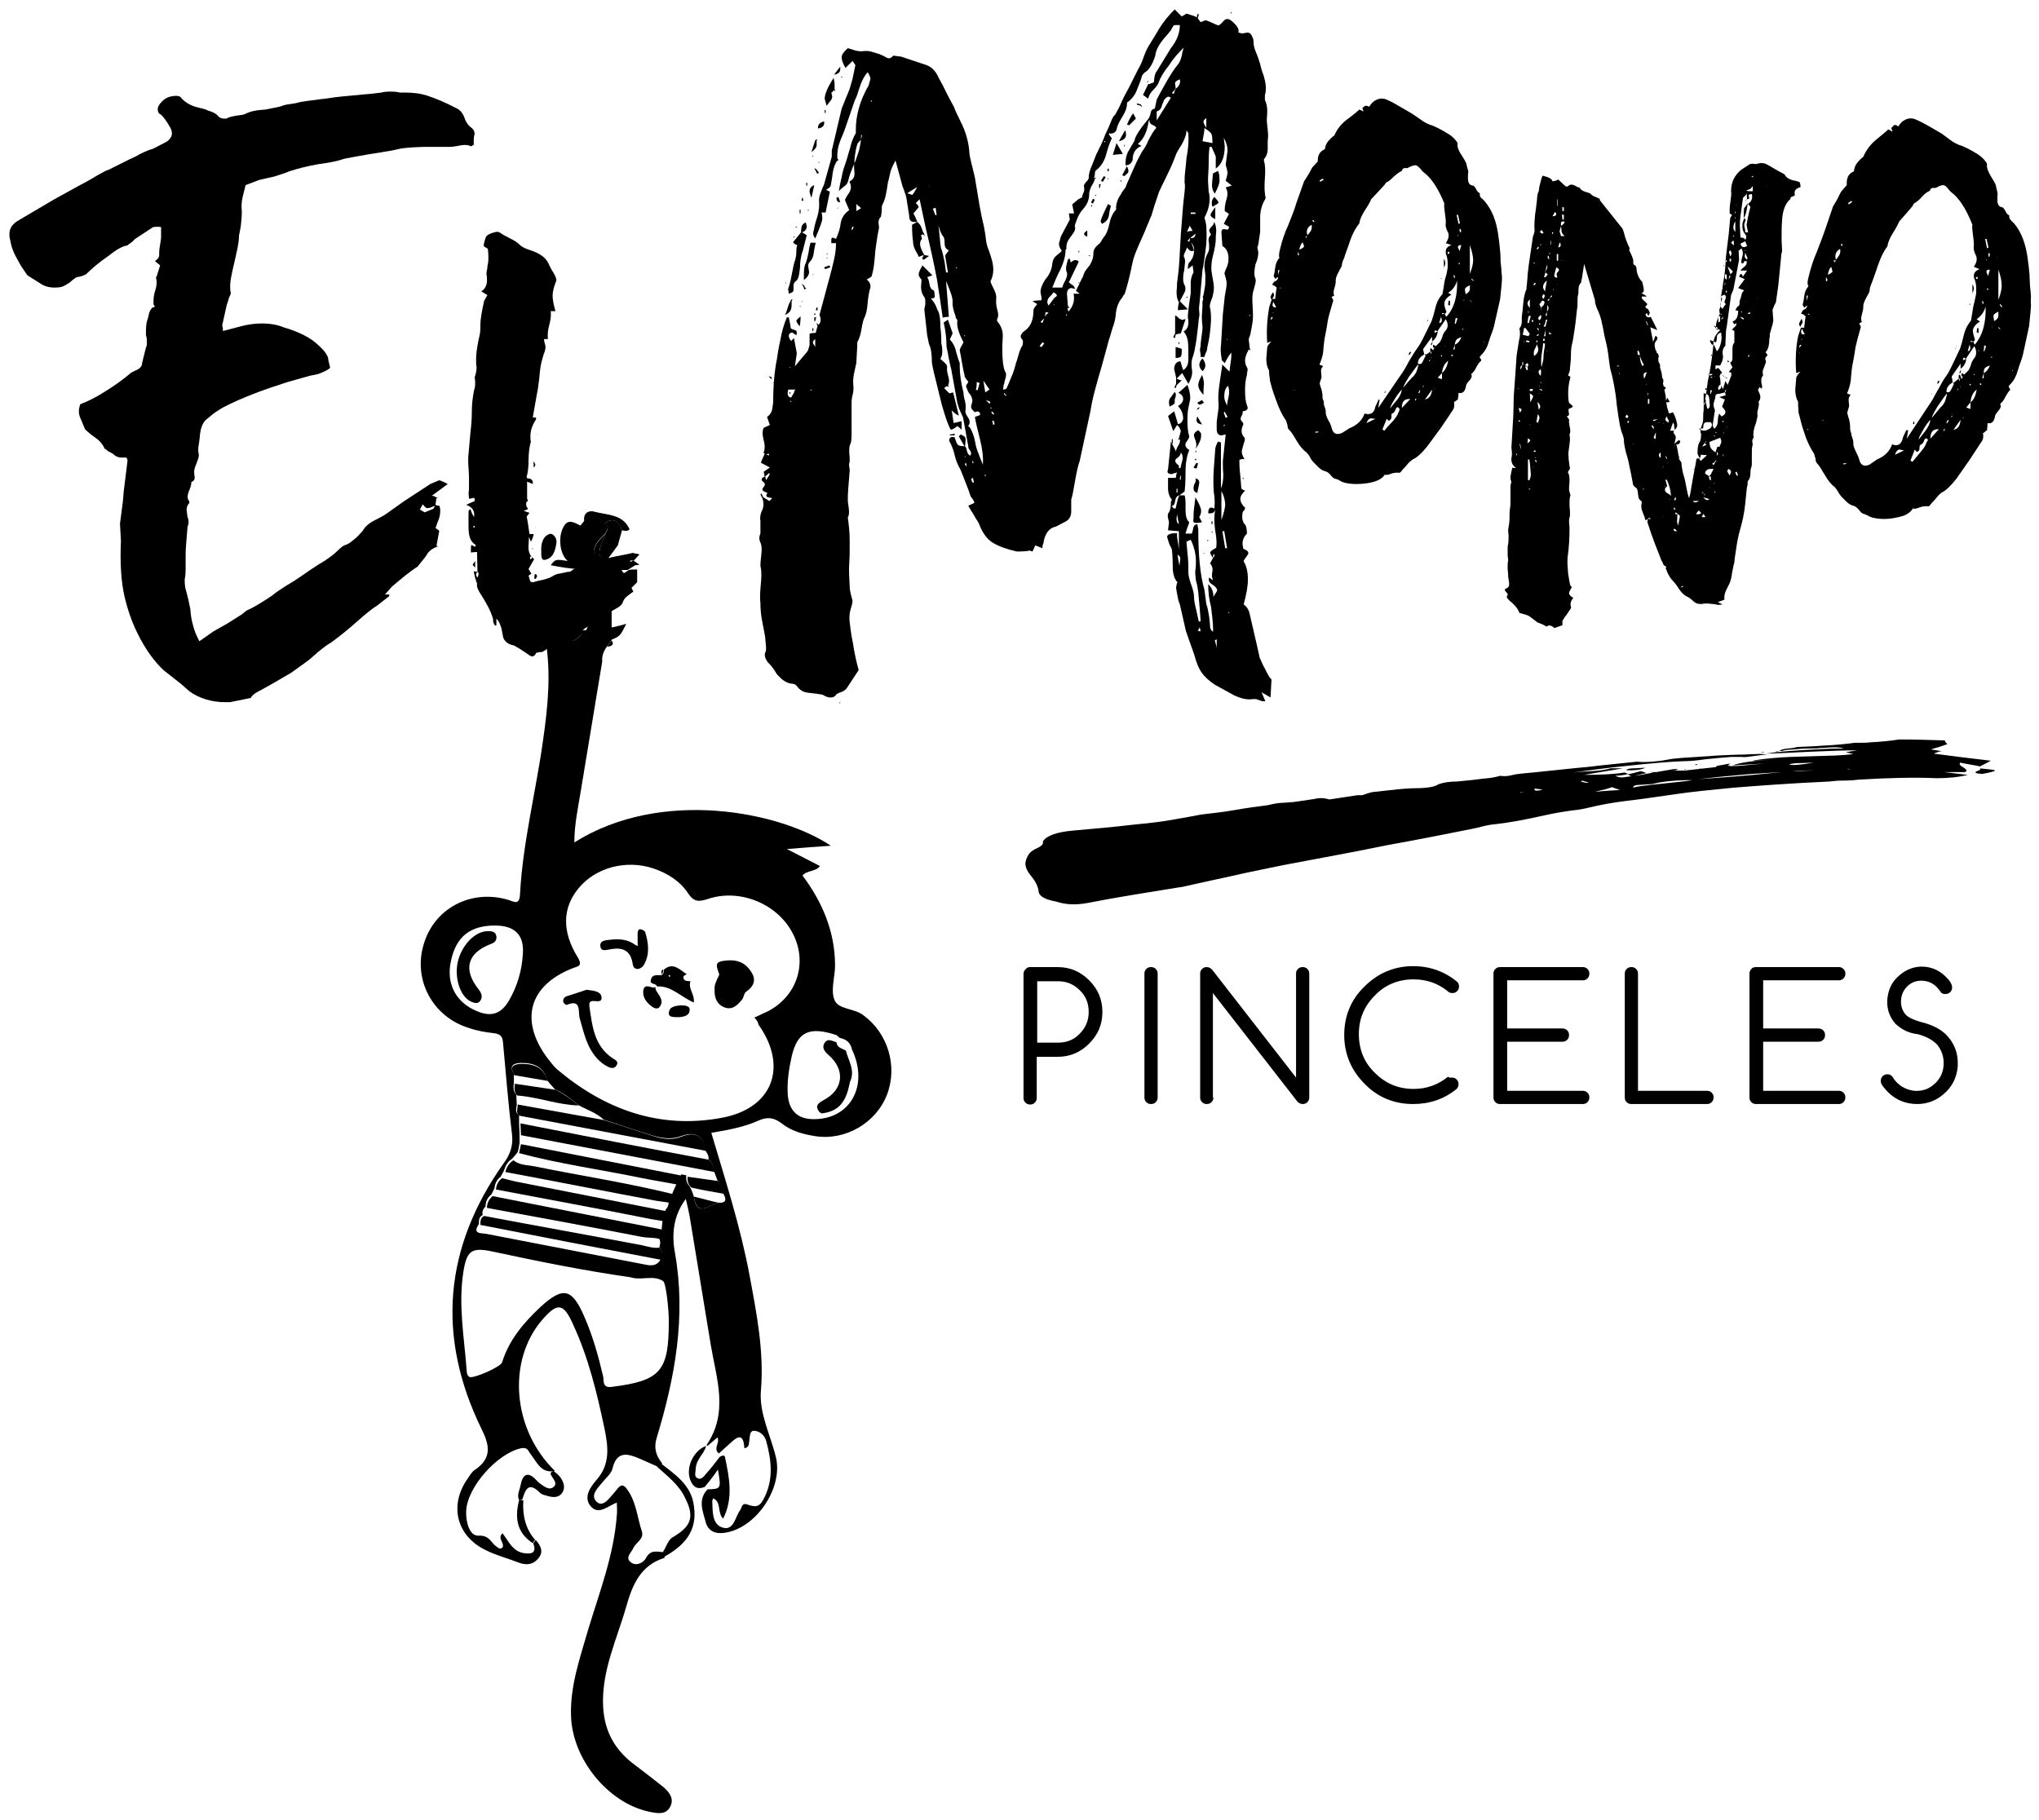
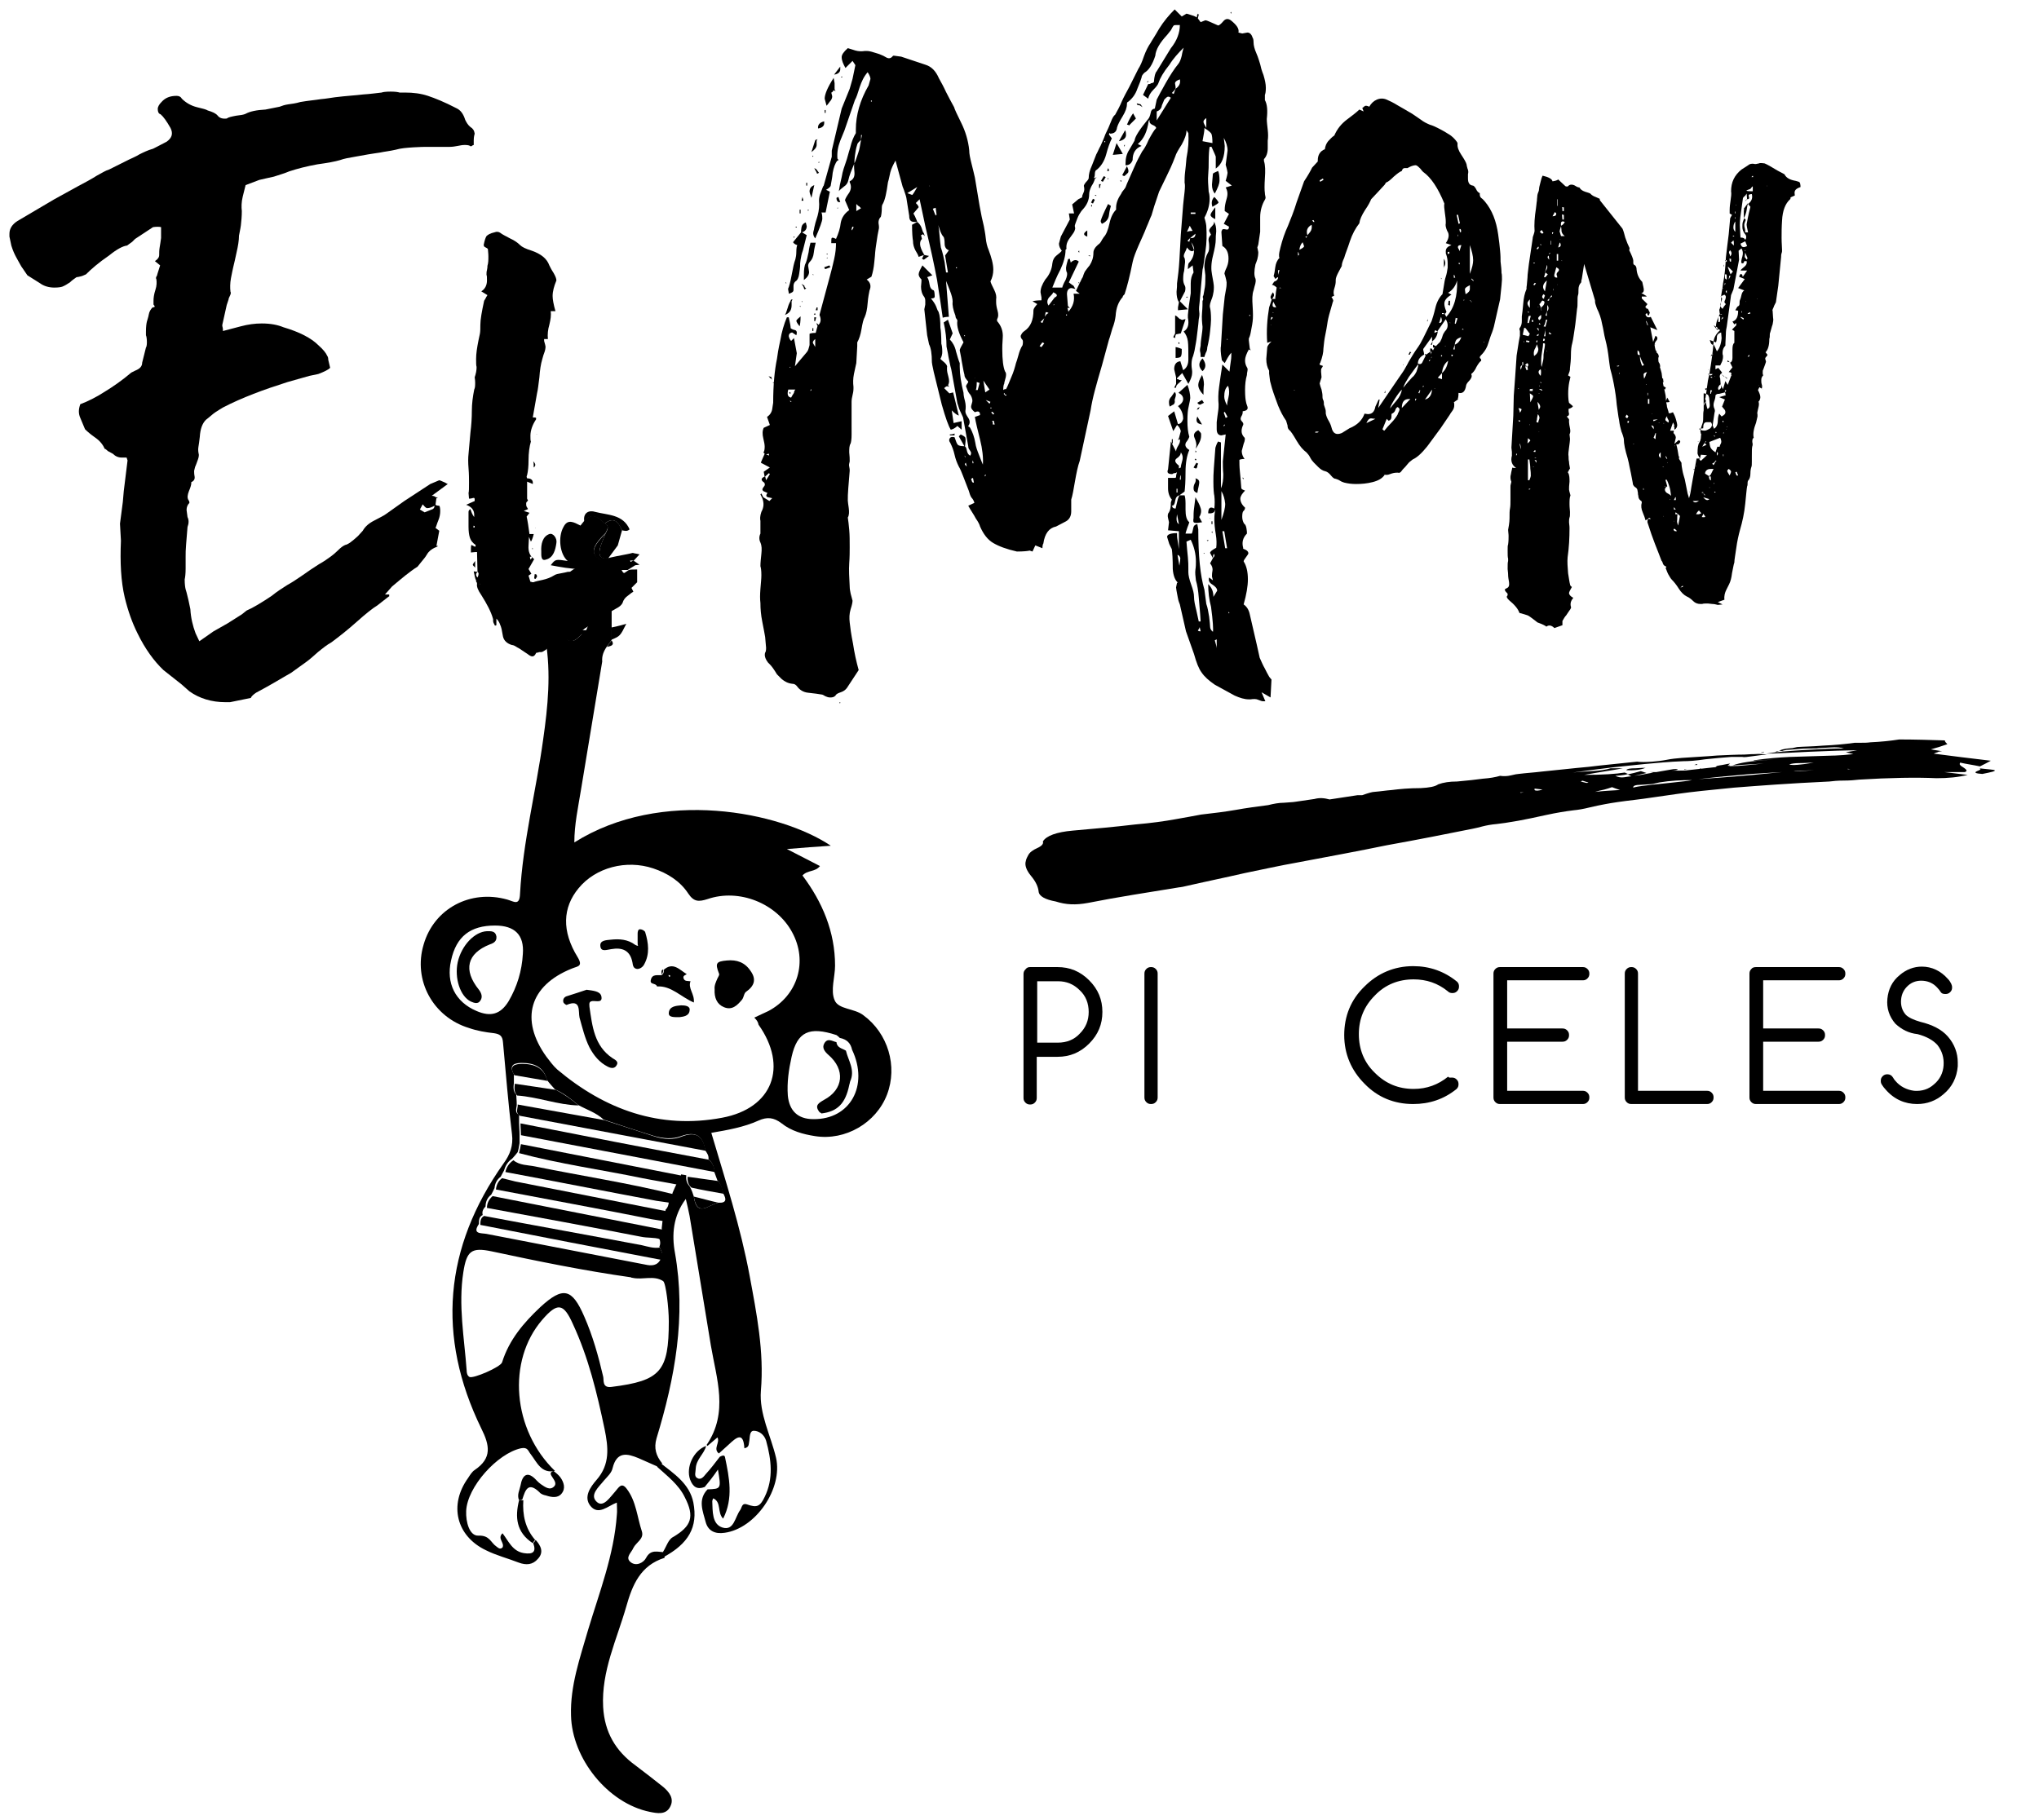
<svg xmlns="http://www.w3.org/2000/svg" id="Capa_1" x="0px" y="0px" viewBox="0 0 431.7 385.5" style="enable-background:new 0 0 431.7 385.5;" xml:space="preserve">
  <style type="text/css">	.st0{fill-rule:evenodd;clip-rule:evenodd;}</style>
  <g>
    <g>
      <path class="st0" d="M149.2,314.9c-1.6,0.6-2.5,0-3.1-1.6c-0.9-2.6,0.7-6.1,3.4-7.1c-0.4,1.7-2.1,2.8-2.2,4.8c0,0.7-0.4,1.6,0.3,2   c0.8,0.5,1.4-0.3,1.8-0.8c1.1-1.2,2-2.4,3-3.7c0.4-0.2,1-0.5,1.1,0.1c0.9,4.3,1.8,8.7-0.4,13c-1.3-1.3-0.3-3.5-2.1-4.3   c-0.1,0.2-0.2,0.5-0.2,0.6c0.1,2.1-0.1,4.9,2.2,5.6c2.4,0.7,2.6-2.2,3.7-3.7c0.4-0.5,0.3-1.6,1.5-1.2c2,0.7,2.7,0.5,3.7-1.6   c1.9-3.9,1.4-7.9,0.3-11.9c-0.4-1.3-1.5-2.1-2.6-2.1c-1,0-0.8,1.5-1,2.4c-0.1,0.5,0,1.1-1,1.3c-0.2-3.6-1.7-2.3-3.3-0.8   c-0.7,0.6-1.4,1.3-2.1,1.9c-1.3-1,0.3-2.3-0.3-3.4c-0.7,0.6-1.4,1.2-2.1,1.8c-0.1-0.1-0.2-0.2-0.2-0.2c4.7-6.9,2.1-14,0.9-21.1   c-1.5-9.1-3-18.2-4.5-27.4c-0.2-1.1-0.5-2.3-0.8-3.6c-2.7,3.6-3,7.6-2.3,11.4c2.4,13.5,0,26.5-3.9,39.3c-0.6,2.1-0.1,3.7,1.2,5.3   c-0.3,0.3-0.5,0.5-0.7,0.8c-1.4-0.6-2.9-1.3-4.3-1.9c-2.4-1-4.6-1.5-5.5,2.1c-0.2,1-1.1,1.8-1.8,2.6c-1.1,1.4-3.2,3.1-1.5,4.6   c1.4,1.2,2.8-1.1,3.9-2.3c0.7-0.8,1.3-2,2.4-0.5c2,2.6,2.2,6,3.2,9c0.5,1.6-1.2,2.3-1.8,3.5c-0.4,1-1.8,2-0.6,3   c1.2,1,2.8,0.1,3.3-0.9c1-1.9,2.5-1.2,3.9-1.2c0,0.4,0,0.8,0,1.2c-5.1,1.6-6.8,5.7-8.1,10.3c-2,7-5.3,13.7-4.9,21.3   c0.3,5.3,2.6,9.3,6.9,12.4c2,1.5,3.9,3,5.8,4.5c1.3,1.1,2.4,2.5,1.5,4.2c-0.9,1.8-2.8,1.4-4.3,1.1c-8.9-1.8-16.5-11.3-16.7-20.4   c-0.2-6.3,1.9-12.2,3.6-18.1c2.4-8,5.5-15.9,6.1-24.4c0.1-0.8,0-1.6,0-2.6c-1.9,0.7-3.9,2.8-5.6,0.7c-1.5-1.9,0-4,1.3-5.5   c2.9-3.3,2.5-6.9,1.7-10.8c-1.6-7.6-3.4-15.1-6.7-22.2c-2-4.5-3.3-4.6-6.5-0.9c-7.5,8.7-6.3,23.3,2.7,32c-2.9,0.6-3.8-1.8-5.1-3.5   c-0.6-0.7-0.6-1.6-2.1-1.3c-5,1.1-11.4,8.2-11.6,13.3c-0.1,2.3,0.7,5.3,2.6,5.2c2.4-0.1,2.6,1.5,3.8,2.3c0.4,0.3,0.8,0.7,1.3,0.2   c0.5-1-1.2-1.9,0-3c1.3,1.7,2.1,3.8,4.5,4.2c1.9,0.3,2.7-0.2,2-2.1c0.2-0.2,0.4-0.5,0.5-0.7c1.1,1.2,1.8,2.6,0.5,4   c-1.1,1.3-2.5,1.4-4.1,0.8c-2.3-0.9-4.7-1.5-6.9-2.6c-6.3-3-7.9-9.6-3.8-15.3c0.4-0.6,0.8-1.3,1.4-1.7c3.7-2.5,3.2-5.2,1.4-8.8   c-9.5-19.5-7.9-38.3,4.7-56.1c1.4-1.9,2.1-3.8,1.8-6.2c-0.8-6.5-1.3-13-1.9-19.4c-0.1-1.4-0.6-1.8-1.9-2c-1.8-0.2-3.6-0.5-5.3-1.1   c-7.6-2.3-11.9-10.1-9.6-17.7c2.2-7.6,9.9-11.7,17.7-9.5c1.4,0.4,2.6,1.4,2.7-1.2c0.6-11,3.4-21.8,4.9-32.7c1-7,1.7-14,0.5-21.1   c0.2-0.2,0.4-0.4,0.6-0.6c0.2,0.4,0.4,0.8,0.7,1c0.3,0.3,0.6,0.1,0.6-0.3c0.1-2.4,1.3-1.4,2.2-0.6c1.6,1.6,2.6,0.2,3.7-0.8   c0.9,0.6,0.6-1.9,2.7-3.7c1-0.9,2.2-1.6,3.5-2.5c0,1,0,6.9,0,7.5l0,0c-0.3,0.5-0.6,0.9-1,1.4c-0.7,1-1.1,2-1,3.2   c-1.5,9.1-3,18.1-4.5,27.2c-0.6,3.7-1.4,7.3-1.4,11.1c18.4-11.6,43.6-6.5,54.3,0.7c-3.1,0.2-5.7,0.4-9.3,0.7   c2.8,1.4,4.8,2.5,7,3.6c-1,1.3-2.6,0.8-3.7,2c4.2,5.6,6.9,11.9,6.9,19.1c0,2.4-1,5.2-0.1,7.3c0.8,2,4.2,1.7,6.1,3.2   c5.2,3.8,7.3,10.8,5,16.8c-2.3,6-8.8,9.8-15.2,8.8c-2.6-0.4-5.1-1.1-7.1-2.7c-1.7-1.3-3.1-1.4-4.9-0.6c-3.1,1.4-6.5,2-10,2.6   c3,10.1,6.2,20,8.1,30.2c1.5,8.1,3.1,16.1,2.4,24.4c-0.4,4.9,2.1,9.5,3.2,14.2c1.5,6.5-4.3,15-10.9,15.9c-2,0.3-3.5-0.4-4-2.3   c-0.6-2.3-1.7-4.7,0.4-6.9c2.9-0.1,2.9-0.1,2.2-4.2C151,312.7,150.1,313.8,149.2,314.9z M177.8,219.8c-0.2-0.2-0.4-0.4-0.7-0.6   c-5.8-1.9-8.3-0.7-9.5,4.6c-0.6,2.7-1,5.4-0.8,8.2c0.3,3.2,2.1,5,5.4,5c7.8,0.1,11.8-7.1,8.2-14.7   C180.1,220.9,179.3,220.1,177.8,219.8L177.8,219.8z M146.9,253.4c0.6,4.6,3.3,1.6,5.2,1.3c1.8,0.1,1.7-0.8,1-2   c-0.3-0.9-0.4-1.9-1.2-2.7c-0.2-0.6-0.5-1.3-0.7-1.9c0-1.1-0.4-1.9-1.2-2.6c0.1-0.8-0.3-1.3-0.7-1.9c-0.5-3.1-2-4.1-5.1-3   c-1.8,0.7-3.8,0.5-5.6,0c-3.6-1.1-7.2-2.3-10.8-3.5c-1.6-1.5-3.6-2.1-5.4-3.1c-1.5-1.3-3.1-2.5-4.9-3.3c-0.6-0.7-1.2-1.3-1.7-2   c-0.7-2.8-2.8-3.6-5.3-3.6c-1.4,0-2.9,0.3-1.7,2.4c0,0.6,0,1.2,0,1.8c-0.1,0.9-0.2,1.8,0.5,2.5c0,0.6,0.1,1.2,0.1,1.9   c0.1,0.8-0.6,1.8,0.5,2.4c0,0.6,0,1.1,0,1.7c0,0.8,0.1,1.6,0.1,2.5c0,0.6,0,1.2,0,1.8c-0.1,0.6-0.2,1.3-0.4,1.9   c-0.4,0.5-0.8,1-1.2,1.4c-0.9,0.6-1.4,1.5-1.7,2.5c-0.2,0.4-0.5,0.9-0.7,1.3c-0.8,0.6-1.2,1.4-1.3,2.4c-0.2,0.5-0.5,1-0.7,1.4   c-0.8,0.6-1.2,1.5-1.2,2.5c-0.5,0.5-0.8,1.1-0.6,1.8c-0.8,0.4-0.8,1.1-0.8,1.9c-1.5,2.2,0.5,1.9,1.6,2.1   c11.2,2.2,22.4,4.3,33.6,6.5c1.3,0.3,2.6,0.3,3.3-1.2c0.7-1,0-1.8-0.3-2.6c0.3-0.6,0.2-1.3-0.1-1.9c0.8-0.5,0.7-1.3,0.6-2   c0.1-0.6,0.1-1.2,0.2-1.8c0.8-0.5,0.5-1.4,0.6-2.1c0.5-0.5,0.7-1.1,0.7-1.8c0.7-0.4,0.6-1.2,0.8-1.8c0.3-0.7,0.6-1.4,0.9-2   c0.7-0.4,0.8-1.1,0.9-1.9c0.4,0.1,0.8,0.1,1.1,0.2c-0.1,0.9,0.1,1.7,0.7,2.3C146.5,252.1,146.7,252.8,146.9,253.4z M159.7,215.5   c1.1-0.5,2.1-1,3-1.4c6.2-3.3,8.4-10.5,5-16.7c-3.3-6.1-11.2-9.3-17.9-7c-1.9,0.6-2.9,0.6-4.1-1.2c-1.7-2.6-4.4-4.3-7.4-5.3   c-5.7-1.9-12.2-0.2-15.8,4.2c-3.4,4.1-3.6,9.1-0.2,14.6c1.2,2,0,1.9-1.2,2.4c-9,3.6-11.1,10.8-5.4,18.7c0.7,0.9,1.4,1.9,2.3,2.7   c10.1,8.5,21.7,12.7,34.9,10.2c10.7-2,14-10.8,7.7-19.7C160.5,216.4,160.2,216,159.7,215.5z M141.6,279.8c0-2.7-0.6-8.1-1.2-8.5   c-2-1.3-4.3-0.2-6.5-0.7c-0.1,0-0.2,0-0.3-0.1c-9.9-1.4-19.7-3.4-29.5-5.5c-4.3-0.9-5.3-0.1-6,4.4c-1.1,7,0.2,13.9,0.7,20.8   c0,0.5,0.1,1.1,0.6,1.4c0.8,0.4,6.6-2.1,6.9-3.1c1.5-4.8,4.6-8.4,8.1-11.7c4.8-4.4,6.7-4,9.3,2c1.8,4.1,3,8.4,4,12.7   c0.2,0.7-0.3,2.5,1.8,2.2C139.9,292.4,141.6,290.4,141.6,279.8z M104.8,196c-5.2,0-8.2,2.3-9.3,7.4c-1.1,4.8,0.9,8.8,5.4,10.7   c3,1.3,5.1,0.7,6.8-2.1c1.8-3.1,2.8-6.4,3-10C111,198,109,196,104.8,196z" />
      <path class="st0" d="M139.1,310.6c0.2-0.2,0.5-0.5,0.7-0.8c2.9,2.3,6.2,4.4,7,8.4c1,5.2-1,8.7-6.4,11.6c0-0.4,0-0.8,0-1.2   c0.7-1.1,1.1-2.6,2.1-3.1c3.9-2.3,4.6-4.3,2.5-8.4C143.7,314.4,141.3,312.6,139.1,310.6z" />
      <path class="st0" d="M109.9,317.7c-0.5-1.1,0.1-2.1,0.3-3.1c0.4-2.3,1.5-3.2,3.4-1.1c0.3,0.3,0.6,0.6,0.9,0.8   c0.9,0.6,1.9,1.4,2.8,0.5c0.7-0.7-0.1-1.5-0.5-2.2c-0.4-0.6-0.2-0.9,0.4-1.1c0.5,0.4,1,0.8,1.4,1.3c0.8,1.1,1.2,2.4,0.3,3.5   c-0.8,1-2.1,0.8-3.3,0.4c-0.5-0.1-1.1-0.3-1.4-0.7c-2.4-2.3-3-0.4-3.6,1.5C110.4,317.7,110.1,317.7,109.9,317.7z" />
      <path class="st0" d="M109.9,317.7c0.3,0,0.6,0,0.9,0c-0.2,3.1,0.4,6,2.5,8.4c-0.2,0.2-0.4,0.5-0.5,0.7   C109.3,324.5,109,321.3,109.9,317.7z" />
      <path class="st0" d="M150.1,245.6c0.8,0.7,1.2,1.6,1.2,2.6c-13.7-2.6-27.3-5.2-41-7.8c0-0.8-0.1-1.6-0.1-2.5   C123.4,240.5,136.7,243.1,150.1,245.6z" />
      <path class="st0" d="M103.1,255.8c0-1,0.4-1.8,1.2-2.5c12,2.4,24,4.7,36,7.1c0.1,0.8,0.2,1.5-0.6,2c-1.3-0.4-2.6-0.2-4-0.5   C124.9,259.8,114,257.8,103.1,255.8z" />
      <path class="st0" d="M105,251.9c0.1-1,0.5-1.8,1.3-2.4c0.9,0.2,1.9,0.5,2.8,0.7c10.7,2.1,21.4,4.2,32,6.3   c-0.1,0.7,0.2,1.5-0.6,2.1c-0.8-0.1-1.7-0.3-2.5-0.4C127,256,116,254,105,251.9z" />
      <path class="st0" d="M101.7,259.4c0-0.7,0-1.5,0.8-1.9c11.1,2.1,22.3,4.1,33.4,6.2c1.3,0.3,2.5,0.7,3.8,0.5c0.3,0.8,1,1.6,0.3,2.6   C127.3,264.4,114.5,261.9,101.7,259.4z" />
      <path class="st0" d="M142.6,252.9c-0.2,0.6,0,1.4-0.8,1.8c-0.9-0.1-1.9-0.3-2.8-0.4c-10.7-2-21.3-4.1-32-6.1   c0.2-1,0.8-1.9,1.7-2.5c1.3,1.1,3,1,4.5,1.3C123,249,132.9,250.5,142.6,252.9z" />
      <path class="st0" d="M109.9,244.2c0.1-0.6,0.3-1.3,0.4-1.9c11.4,2.2,22.8,4.5,34.2,6.7c-0.1,0.7-0.2,1.4-0.9,1.9   c-2.5-0.5-5.1-0.9-7.6-1.4C127.3,247.7,118.5,246.5,109.9,244.2z" />
      <path class="st0" d="M127.9,237.2c3.6,1.2,7.2,2.3,10.8,3.5c1.9,0.6,3.9,0.7,5.6,0c3.1-1.2,4.6-0.1,5.1,3   c-13.1-2.5-26.2-4.9-39.3-7.4c-1.1-0.6-0.4-1.6-0.5-2.4C115.7,235,121.8,236.1,127.9,237.2z" />
      <path class="st0" d="M115.9,135c-0.2-0.7-0.4-1.4-0.8-2.5c5.9,1.3,11.6,1.4,17.5-0.4c-1.3,2.6-1.3,2.6-3.2,3.4c0-0.6,0-1.2,0-2.2   c-1.3,0.9-2.5,1.7-3.5,2.5c-2.1,1.8-1.8-0.9-2.7-1.5c-1.1,1-2.1,2.3-3.7,0.8c-0.8-0.8-2-1.8-2.2,0.6c0,0.3-0.3,0.6-0.6,0.3   C116.4,135.7,116.2,135.3,115.9,135z" />
      <path class="st0" d="M122.5,234.1c-4.4-0.1-8.6-1.8-13-2.1c-0.7-0.7-0.6-1.6-0.5-2.5c2.9,0.4,5.8,0.9,8.7,1.3   C119.4,231.7,121,232.8,122.5,234.1z" />
      <path class="st0" d="M108.9,227.7c-1.3-2.1,0.2-2.4,1.7-2.4c2.5,0,4.6,0.8,5.3,3.6C113.6,228.5,111.3,228.1,108.9,227.7z" />
      <path class="st0" d="M145.6,249.2c2.1,0.3,4.2,0.6,6.4,0.9c0.8,0.7,0.9,1.7,1.2,2.7c-2.3-0.4-4.6-0.8-6.8-1.3   C145.7,250.9,145.5,250.1,145.6,249.2z" />
      <path class="st0" d="M146.9,253.4c1.7,0.4,3.4,0.9,5.2,1.3C150.2,255,147.6,258,146.9,253.4z" />
      <path class="st0" d="M129.5,135.6c0.7,1.1-0.2,1.2-1,1.4C128.8,136.5,129.2,136,129.5,135.6z" />
-       <path class="st0" d="M177.8,219.8c-0.2-0.2-0.4-0.4-0.7-0.6C177.3,219.4,177.5,219.6,177.8,219.8z" />
      <path class="st0" d="M122.9,111.3c0.2-0.3,0.5-0.6,0.8-1c1.7-1.9,3-0.8,4.3,0.5c1.2,0.6,0.5,1.4,0.2,2.1c-3.5,3.4-3.3,5,0.7,6.3   c0,0,0.1,0.1,0.1,0.1c-4.1,1.9-8.2,1.2-12.4,0.4c1-1.3,1-1.3,3.6-0.9c-1.7-1.4-2.1-5.1-0.9-7.2   C120.2,109.8,121.5,110.6,122.9,111.3z" />
      <path class="st0" d="M128.2,113c0.3-0.7,1-1.5-0.2-2.1c2-1.6,3-0.3,3.7,1.4c-0.3,1.1-0.6,2.1-0.9,3.2c-0.7,0.9-1.3,1.8-2,2.7   c-1.7,0.4-2.1-0.6-1.8-1.9C127.2,115.2,127.8,114.1,128.2,113z" />
      <path class="st0" d="M131.7,112.3c-0.8-1.7-1.7-3-3.7-1.4c-1.3-1.3-2.6-2.4-4.3-0.5c-0.3-1.9,1.1-2.4,2.3-2   c2.7,0.7,5.9,0.5,7.3,3.7C132.8,112.6,132.2,112.4,131.7,112.3z" />
      <path class="st0" d="M114.6,116.8c-0.1-1.6,0.3-3.2,1.7-3.7c0.8-0.3,1.7,0.9,1.5,1.9c-0.2,1.4-0.6,3.1-2.2,3.5   C114.5,118.9,114.6,117.6,114.6,116.8z" />
      <path class="st0" d="M151.3,209.5c-0.1-0.8,0.3-1.6,0.6-2.3c0.2-0.4,0.5-0.8,0.3-1.1c-0.8-2.1-0.6-2.5,1.7-2.7   c2.1-0.2,3.8,0.4,5,2.2c1.3,1.8,0.8,3.2-0.9,4.4c-0.5,0.3-0.5,1.2-0.9,1.7c-1,1.2-2.1,2.3-3.8,1.6   C151.8,212.7,151.2,211.3,151.3,209.5z" />
      <path class="st0" d="M124.2,209.6c1.4,0.2,2.8,0.3,3.1,1.3c0.4,1.6-1.1,1-1.9,1.1c-0.8,0.1-0.6,0.7-0.6,1.2   c0.6,4.1,1,8.3,4.9,10.9c0.5,0.3,1.3,0.7,0.9,1.4c-0.4,0.8-1.1,0.8-1.9,0.4c-1.8-0.9-3-2.4-3.9-4.1c-1-2-1.5-4.2-2.1-6.3   c-0.3-1.3,0.4-4-2.7-2.7c-0.1,0.1-0.6-0.3-0.7-0.5c-0.2-0.6,0.1-1.1,0.6-1.3C121.5,210.5,123,210,124.2,209.6z" />
      <path class="st0" d="M135,199.6c0-0.6,0-1.3,0-1.9c0-0.4,0.1-1,0.6-0.9c0.3,0,0.9,0.3,1,0.6c0.7,2.3,1,4.6-0.2,6.8   c-0.3,0.6-0.9,1-1.5,1c-0.8-0.1-0.9-0.7-1-1.4c-0.5-2.6-2.2-3.2-4.5-2.8c-0.9,0.1-2.2,0.7-2.3-0.7c-0.1-1.2,1.3-1.2,2.2-1.3   c1.8-0.2,3.6-0.1,5.2,1.1c0.2,0.1,0.4,0.2,0.6,0.2C135,200.1,135,199.9,135,199.6z" />
      <path class="st0" d="M139.1,208.9c-0.2-0.8-1.6-0.3-1.3-1.4c0.3-1.3,1.4-0.9,2.3-1c0.4-0.3,0.5-0.7,0.4-1.1c2-1.8,3.4,0,4.9,0.9   c-0.3,0.2-0.8,0.3-0.7,0.8c0.2,0.8,0.9,0.6,1.5,0.7c-0.6,1.5,0.9,2.7,0.7,4.5C144.1,211.1,142.1,208.7,139.1,208.9L139.1,208.9z    M141.9,206.7c0-0.1-0.1-0.2-0.1-0.2c-0.1,0-0.2,0-0.3,0c0.1,0.1,0.1,0.2,0.2,0.4C141.8,206.8,141.9,206.8,141.9,206.7z" />
-       <path class="st0" d="M139,208.8c-0.4,0.4-0.2,0.7,0,1.1c0.6,1,1.7,2.1,0.6,3.4c-0.3,0.4-1,0.3-1.5-0.1c-1.2-0.8-2.1-2-1.9-3.5   C136.6,207.8,138.4,209.9,139,208.8C139.1,208.9,139,208.8,139,208.8z" />
      <path class="st0" d="M143.9,215.4c-1.1,0-2.4,0.1-2.3-0.9c0.1-1.4,1.5-1.5,2.6-1.6c0.8,0,2,0.1,1.8,1.1   C145.9,215.2,144.6,215.3,143.9,215.4z" />
      <path class="st0" d="M140.4,205.3c0,0.4,0,0.8-0.4,1.1C140.2,206.1,139.8,205.5,140.4,205.3z" />
      <path class="st0" d="M103.1,197.2c0.8,0,1.8-0.1,2,1.1c0.1,1-0.5,1.4-1.4,1.7c-4.8,1.9-5.7,5.4-2.3,9.6c0.6,0.8,0.8,1.6,0.3,2.3   c-0.5,0.8-1.3,0.5-2,0.2c-2.3-1.1-3.5-5-2.8-8.3C97.7,200.2,100.5,197.3,103.1,197.2z" />
      <path class="st0" d="M177.1,220.7c0.1,1.2,1.2,1.3,2,1.8c0.5,2.1,2,4.1,0.9,6.5c-0.1,0.3-0.1,0.5-0.2,0.8c-0.8,3.9-2.5,5.6-5.9,6   c-0.1-0.2-0.2-0.3-0.4-0.3c-1.1-1.4-0.2-1.9,1-2.6c4.1-2.2,4.5-6.4,0.9-9.5c-0.8-0.7-1.4-1.5-0.9-2.4   C175.2,219.7,176.2,220.5,177.1,220.7z" />
      <path class="st0" d="M179.7,229.7c0.1-0.3,0.1-0.5,0.2-0.8C179.9,229.2,179.8,229.5,179.7,229.7z" />
      <path class="st0" d="M173.5,235.4c0.2,0,0.3,0.1,0.4,0.3l-0.3-0.1L173.5,235.4z" />
      <path class="st0" d="M128.2,113c-0.4,1.1-0.9,2.1-1.2,3.2c-0.3,1.4,0.1,2.3,1.8,1.9c0,0.4,0,0.8,0,1.2   C124.9,118,124.7,116.4,128.2,113z" />
    </g>
    <g>
      <path d="M218.1,204.8h5.8c2.6,0,4.8,0.9,6.7,2.8c1.9,1.9,2.8,4.1,2.8,6.7c0,2.6-0.9,4.8-2.8,6.7c-1.9,1.9-4.1,2.8-6.7,2.8h-4.4   v8.7c0,0.4-0.1,0.7-0.4,1c-0.3,0.3-0.6,0.4-1,0.4c-0.4,0-0.7-0.1-1-0.4c-0.3-0.3-0.4-0.6-0.4-1v-26.2c0-0.4,0.1-0.7,0.4-1   C217.4,204.9,217.7,204.8,218.1,204.8z M219.6,207.7v13.1h4.4c1.8,0,3.4-0.6,4.6-1.9c1.3-1.3,1.9-2.8,1.9-4.6   c0-1.8-0.6-3.4-1.9-4.6c-1.3-1.3-2.8-1.9-4.6-1.9H219.6z" />
      <path d="M242.3,206.2c0-0.4,0.1-0.7,0.4-1c0.3-0.3,0.6-0.4,1-0.4c0.4,0,0.7,0.1,1,0.4c0.3,0.3,0.4,0.6,0.4,1v26.2   c0,0.4-0.1,0.7-0.4,1c-0.3,0.3-0.6,0.4-1,0.4c-0.4,0-0.7-0.1-1-0.4c-0.3-0.3-0.4-0.6-0.4-1V206.2z" />
-       <path d="M256.9,232.4c0,0.4-0.1,0.7-0.4,1c-0.3,0.3-0.6,0.4-1,0.4c-0.4,0-0.7-0.1-1-0.4c-0.3-0.3-0.4-0.6-0.4-1v-26.2   c0-0.4,0.1-0.7,0.4-1c0.3-0.3,0.6-0.4,1-0.4c0.4,0,0.8,0.2,1.1,0.5l17.8,22.9v-22c0-0.4,0.1-0.7,0.4-1c0.3-0.3,0.6-0.4,1-0.4   c0.4,0,0.7,0.1,1,0.4c0.3,0.3,0.4,0.6,0.4,1v26.2c0,0.4-0.1,0.7-0.4,1c-0.3,0.3-0.6,0.4-1,0.4c-0.4,0-0.8-0.2-1.1-0.5l-17.9-23   V232.4z" />
      <path d="M307.4,228.2c0.4,0,0.7,0.1,1,0.4c0.3,0.3,0.4,0.6,0.4,1c0,0.4-0.1,0.7-0.4,1c-2.7,2.2-5.8,3.2-9.2,3.2   c-4,0-7.5-1.4-10.3-4.3c-2.8-2.8-4.3-6.3-4.3-10.3c0-4,1.4-7.5,4.3-10.3c2.8-2.8,6.3-4.3,10.3-4.3c3.5,0,6.6,1.1,9.3,3.3   c0.3,0.3,0.4,0.6,0.4,1c0,0.4-0.1,0.7-0.4,1c-0.3,0.3-0.6,0.4-1,0.4c-0.4,0-0.7-0.1-1-0.4c-2.1-1.7-4.5-2.5-7.2-2.5   c-3.2,0-6,1.1-8.2,3.4c-2.3,2.3-3.4,5-3.4,8.2c0,3.2,1.1,6,3.4,8.2c2.3,2.3,5,3.4,8.2,3.4c2.8,0,5.2-0.9,7.3-2.6   C306.8,228.3,307.1,228.2,307.4,228.2z" />
      <path d="M317.6,204.8h17.5c0.4,0,0.7,0.1,1,0.4c0.3,0.3,0.4,0.6,0.4,1c0,0.4-0.1,0.7-0.4,1c-0.3,0.3-0.6,0.4-1,0.4h-16v10.2h11.7   c0.4,0,0.7,0.1,1,0.4c0.3,0.3,0.4,0.6,0.4,1c0,0.4-0.1,0.7-0.4,1c-0.3,0.3-0.6,0.4-1,0.4h-11.7V231h16c0.4,0,0.7,0.1,1,0.4   c0.3,0.3,0.4,0.6,0.4,1c0,0.4-0.1,0.7-0.4,1c-0.3,0.3-0.6,0.4-1,0.4h-17.5c-0.4,0-0.7-0.1-1-0.4c-0.3-0.3-0.4-0.6-0.4-1v-26.2   c0-0.4,0.1-0.7,0.4-1C316.9,204.9,317.2,204.8,317.6,204.8z" />
      <path d="M344,206.2c0-0.4,0.1-0.7,0.4-1c0.3-0.3,0.6-0.4,1-0.4c0.4,0,0.7,0.1,1,0.4c0.3,0.3,0.4,0.6,0.4,1V231h14.6   c0.4,0,0.7,0.1,1,0.4c0.3,0.3,0.4,0.6,0.4,1c0,0.4-0.1,0.7-0.4,1c-0.3,0.3-0.6,0.4-1,0.4h-16c-0.4,0-0.7-0.1-1-0.4   c-0.3-0.3-0.4-0.6-0.4-1V206.2z" />
      <path d="M371.8,204.8h17.5c0.4,0,0.7,0.1,1,0.4c0.3,0.3,0.4,0.6,0.4,1c0,0.4-0.1,0.7-0.4,1c-0.3,0.3-0.6,0.4-1,0.4h-16v10.2h11.7   c0.4,0,0.7,0.1,1,0.4c0.3,0.3,0.4,0.6,0.4,1c0,0.4-0.1,0.7-0.4,1c-0.3,0.3-0.6,0.4-1,0.4h-11.7V231h16c0.4,0,0.7,0.1,1,0.4   c0.3,0.3,0.4,0.6,0.4,1c0,0.4-0.1,0.7-0.4,1c-0.3,0.3-0.6,0.4-1,0.4h-17.5c-0.4,0-0.7-0.1-1-0.4c-0.3-0.3-0.4-0.6-0.4-1v-26.2   c0-0.4,0.1-0.7,0.4-1C371,204.9,371.4,204.8,371.8,204.8z" />
      <path d="M401.3,216.8c-1.3-1.5-1.9-3.3-1.7-5.3c0.2-2,1-3.7,2.6-5c1.4-1.2,3-1.8,4.7-1.8c2.1,0,4,0.9,5.5,2.6   c0.3,0.3,0.5,0.6,0.7,1c0.1,0.2,0.2,0.5,0.2,0.8c0,0.4-0.1,0.7-0.4,1c-0.3,0.3-0.6,0.4-1,0.4c-0.5,0-0.8-0.1-1-0.4   c-0.2-0.3-0.4-0.6-0.7-0.9c-0.8-0.9-1.8-1.4-3-1.5c-1.2-0.1-2.3,0.2-3.2,1c-0.9,0.8-1.4,1.8-1.5,3c-0.1,1.2,0.2,2.3,1,3.2   c0.6,0.6,1.7,1.1,3.1,1.5c2.5,0.6,4.5,1.6,5.8,3.1c1.4,1.6,2.1,3.5,2.1,5.5c0,0.3,0,0.6,0,0.8c-0.2,2.4-1.2,4.4-3,5.9   c-1.6,1.4-3.5,2.1-5.6,2.1c-2.6,0-4.9-1-6.7-3.1c-0.3-0.3-0.5-0.6-0.7-0.9c-0.2-0.3-0.3-0.5-0.3-0.9c0-0.4,0.1-0.7,0.4-1   c0.3-0.3,0.6-0.4,1-0.4c0.5,0,0.9,0.2,1.2,0.7c0.1,0.2,0.3,0.5,0.5,0.7c1,1.2,2.4,1.9,4,2.1c1.6,0.1,3-0.3,4.2-1.4   c1.2-1,1.9-2.4,2-4c0.1-1.6-0.3-3-1.3-4.3c-0.9-1-2.3-1.8-4.2-2.3C404.1,218.8,402.6,218,401.3,216.8z" />
    </g>
    <path d="M100.3,29.7v1c-0.1,0-0.3,0.1-0.4,0.2c-0.1,0.1-0.3,0.1-0.4,0c-0.1-0.1-0.5-0.2-1.1-0.2c-0.5,0-1,0.1-1.5,0.2  c-0.5,0.1-1.1,0.2-1.7,0.2h-4.4c-0.8,0-1.9,0-3.3,0.1c-1.5,0.1-2.7,0.2-3.7,0.5c-1.3,0.3-2.4,0.4-3.3,0.6c-0.9,0.1-1.8,0.3-2.6,0.4  c-0.6,0.1-1.6,0.3-2.8,0.5c-1.2,0.2-2.3,0.4-3.1,0.7c-1,0.3-2.6,0.6-4.8,0.9c-2.2,0.4-4.2,0.9-6,1.5c-0.9,0.4-2,0.7-3.2,1.1  c-1.3,0.3-2.3,0.5-3.1,0.7L52,39.2c-0.1,0.4-0.3,1.2-0.6,2.4c-0.3,1.2-0.3,2.3-0.2,3.1c0,1.1-0.1,2.1-0.2,3  c-0.1,0.8-0.3,1.6-0.4,2.2c0,1-0.2,2.2-0.5,3.5c-0.3,1.3-0.5,2.4-0.7,3.1c-0.1,0.5-0.3,1.3-0.5,2.4c-0.2,1.1-0.2,2.1-0.1,2.9  c0.1,0.1,0.1,0.4-0.1,0.8c-0.2,0.4-0.3,0.6-0.3,0.8L48,64.6l-0.8,3.6c-0.1,0.4-0.2,0.7-0.1,1c0.1,0.3,0.1,0.6,0.1,0.9l3.8-1  c1.5-0.4,3-0.6,4.4-0.6c1.9,0,3.4,0.3,4.6,0.8c3.4,1,5.9,2.3,7.4,3.8c1,0.9,1.6,1.6,1.9,2.3c0.1,0.1,0.2,0.4,0.2,0.8l0.4,1.7  c-0.4,0.4-1.2,0.8-2.5,1.3l-1.9,0.4l-4.6,1.3c-2.5,0.8-4.9,1.6-7.2,2.5c-2.3,0.9-4.4,1.8-6.5,2.9c-0.5,0.3-1,0.6-1.6,1  c-0.6,0.4-1.2,1-2,1.6c-0.8,0.8-1.2,2-1.3,3.6c-0.1,0.9-0.2,1.6-0.3,2.2c-0.1,0.6,0,1.1,0.1,1.6c0,0.4-0.1,0.8-0.3,1.3  c-0.2,0.5-0.3,0.9-0.5,1.3l-0.2,0.8c0,0.3,0,0.7,0.1,1.2c0.1,0.6-0.2,1-0.7,1.2v0.2c0,0.4-0.2,1-0.5,1.7c-0.3,0.8-0.4,1.4-0.1,1.9  c0.1,0.1,0.2,0.3,0.2,0.6c-0.4,0.4-0.6,0.9-0.6,1.5l0.2,1.5c0.3,0.6,0.3,1.3,0,2.1c-0.1,1.4-0.2,2.6-0.3,3.7  c-0.1,1.1-0.1,1.9-0.1,2.6v2.5c0,1.1-0.1,1.9-0.2,2.3c0,1,0.1,1.7,0.2,2.1c0.3,0.9,0.4,1.6,0.6,2.3c0.1,0.6,0.3,1.3,0.4,1.9  c0.1,1.8,0.5,3.5,1.1,5.1l0.8,1.7l3-2.1l3-1.7l3-1.9l1-0.8c1.4-0.6,3.2-1.7,5.3-3.1c1.1-0.9,2.2-1.6,3.3-2.3c1.1-0.6,2.1-1.3,3-1.9  c1.4-1,2.6-1.8,3.7-2.5c1.1-0.6,1.9-1.2,2.6-1.7c0.4-0.3,0.9-0.7,1.4-1.2c0.6-0.6,1.1-1,1.6-1.2c0.6-0.1,1.5-0.8,2.7-1.9l1-1.1  c0.5-0.9,1.3-1.6,2.5-2.2c1.1-0.6,2-1,2.5-1.4l3.8-2.7l5.5-3.6l1.9-0.8c0.4,0.1,0.7,0.3,1,0.4c0.3,0.1,0.5,0.3,0.8,0.4l-3.4,2.5  c0.4,0,0.7,0.1,1,0.4l-0.2,1.5c0.1,0.1,0.4,0.2,0.8,0.2c0.1,0.1,0.2,0.5,0.2,1.1c0,0.6-0.1,1.3-0.4,2c-0.3,0.7-0.4,1.2-0.6,1.6  l0.8,0.6l-0.6,3.2c0.5,0,0.4,0.1-0.4,0.4c-0.6,0.3-1.2,0.7-1.6,1.4c-0.4,0.7-0.9,1.2-1.2,1.6l-0.8,1c-0.8,0.5-1.6,1.1-2.5,1.8  c-0.9,0.7-1.8,1.5-2.9,2.4l-1.5,1.7h0.9v0.4c0.3-0.3-0.6,0.4-2.5,1.9c-1,0.6-2.5,1.8-4.4,3.5c-1.9,1.7-3.7,3.1-5.3,4.3  c-0.9,0.5-1.8,1.2-2.9,2.1c-1,0.9-1.8,1.6-2.5,2.1l-3.2,2.3c-0.9,0.5-1.9,1.1-3.1,1.8c-1.2,0.7-2.6,1.5-4.3,2.4  c-0.6,0.4-1,0.8-1.1,1.1l-4.4,0.9h-1c-2.9,0-5.5-0.8-7.6-2.3l-1.7-1.5l-3.8-3c-2-1.9-3.9-4.5-5.5-7.8c-1.1-2.2-2-4.7-2.7-7.6  c-0.8-3.4-1-7.4-0.8-12l-0.2-3.6l0.6-4.6l0.2-2.3l0.8-6.5l-0.2-0.6h-1c-0.8,0-1.4-0.3-1.9-0.8l-1.1-0.6c-0.4-0.4-0.6-0.5-0.6-0.4  c-0.4-0.9-1-1.7-2-2.4c-1-0.7-1.7-1.3-2.2-1.8L17,88.5c-0.4-0.9-0.4-1.8,0-2.9c1.6-0.6,3.4-1.5,5.1-2.6c1.8-1.1,3.7-2.4,5.7-4.1  l0.8-0.4c1-0.4,1.5-0.9,1.5-1.7l0.8-3.2c0.1-0.1,0.2-0.5,0.2-1.1c0-0.8-0.1-1.3-0.2-1.5v-0.8c0-1,0.1-1.7,0.2-2.1  c0.1-0.4,0.3-0.9,0.4-1.5c0.1-0.6,0.4-1.1,0.8-1.5c0.5,0,0.6-0.2,0.2-0.6v-0.8c0-0.6,0.1-1.4,0.4-2.3c0.3-0.9,0.3-1.7,0.2-2.3  c-0.1-0.1-0.1-0.3,0-0.5c0.1-0.2,0.2-0.3,0.2-0.5l0.6-1.9l-1.1-0.9c0.6-0.4,0.9-0.8,0.9-1.3c0-0.5,0-1,0.1-1.6  c0.1-0.6,0.2-1.2,0.3-2v-2.3c-0.4-0.1-1-0.1-1.7,0l-3.8,2.5l-0.6,0.6L26.9,52c-0.9,0.1-2.2,0.8-3.8,2.1c-2.2,1.5-3.8,2.9-4.9,4  c-0.3,0.1-0.6,0.3-1,0.4c-0.4,0.1-0.8,0.2-1,0.2c-0.4,0.3-0.9,0.6-1.4,1.1c-0.6,0.4-1.1,0.7-1.6,0.9c-0.3,0.1-0.8,0.2-1.7,0.2  c-1.1,0-2.2-0.3-3-0.9l-2.7-1.7l-1.3-1.9c-0.3-0.5-0.6-1.1-1-1.8c-0.4-0.7-0.8-1.6-1.1-2.6l-0.4-1.9v-0.6c0-1.1,0.6-2,1.7-2.7  l7.8-4.6l4.9-2.7c1.7-0.9,3-1.6,4.1-2.3c1.1-0.6,1.9-1.1,2.6-1.3l4.2-2.1c0.6-0.3,1.4-0.6,2.2-1.1c0.8-0.4,1.8-0.9,2.9-1.2  c0.2-0.1,1.2-0.6,2.9-1.5c1.1-0.8,1.4-1.7,0.8-2.9c-0.8-1.4-1.5-2.4-2.1-2.9c-0.4-0.1-0.6-0.5-0.6-1.1c0-0.5,0.3-1,0.8-1.5  c0.8-0.9,1.8-1.3,3.2-1.3c0.5,0,0.9,0.2,1.1,0.6c0.9,0.9,2,1.5,3.2,1.8c1.3,0.3,2,0.5,2.3,0.7c1,0.3,1.7,0.6,2.1,1.1  c0.4,0.5,1,0.7,1.9,0.6c0.4-0.3,1-0.4,2-0.6c0.9-0.1,1.6-0.2,2-0.4c0.9-0.5,2.3-0.8,4.2-0.9l3-0.6c0.5-0.2,1.1-0.4,1.8-0.5  c0.7-0.1,1.6-0.2,2.6-0.5c1.7-0.3,3.1-0.4,4.3-0.6c1.2-0.1,2.2-0.3,3-0.4c2.4-0.3,4.4-0.4,6-0.6c1.6-0.1,2.9-0.3,3.9-0.4  c0.2-0.1,0.9-0.2,1.9-0.2c1,0,1.6,0.1,1.9,0.2h1.1c1.8,0,3.4,0.2,4.9,0.7c1.5,0.5,3.5,1.3,6,2.6c0.9,0.4,1.5,1.2,1.9,2.5  c0.3,0.6,0.6,1.1,1.1,1.5c0.5,0.3,0.8,0.7,0.9,1.4C100.3,29,100.3,29.5,100.3,29.7z M89.5,106.8l-0.6,1.1l1,0.6l1.5-0.6  c0.4-0.1,0.6-0.4,0.6-0.8l-0.4,0.2c-0.6,0.3-1,0.3-1.2,0.3C90.2,107.6,89.9,107.3,89.5,106.8c-0.1-0.1-0.2-0.1-0.2,0  C89.3,106.7,89.4,106.7,89.5,106.8z M92.3,105.5l0.2-0.2v0.2H92.3z M92.5,105.5v-0.2C92.7,105.3,92.7,105.4,92.5,105.5z" />
    <path d="M133.2,120.7c0.3-0.1,0.8-0.1,1.7-0.1v2.7l-1.2,1.2l0.4,0.8c-0.2,0.1-0.5,0.3-1.1,0.8c-0.6,0.4-1,0.9-1.2,1.6  c-0.2,0.4-0.6,0.8-1.4,1.2c-0.5,0.3-1.1,0.6-1.8,1.1c-0.7,0.5-1.6,1.1-2.6,1.7l-2.2,1.4c-0.3,0.3-0.6,0.5-1,0.6  c-0.4,0.2-0.8,0.3-1,0.4l-1.8,0.8c-0.4,0.2-0.8,0.5-1.3,0.8c-0.5,0.4-1,0.5-1.4,0.5c-0.2,0-0.3,0.2-0.3,0.6c0,0.4-0.3,0.4-0.7,0.1  c-0.1,0.1-0.2,0.2-0.5,0.5c-0.2,0.2-0.5,0.4-0.9,0.6c-0.1,0.1-0.3,0.1-0.8,0.1c-0.1,0.1-0.2,0.1-0.3,0.1c-0.1,0-0.2,0-0.3,0.1  c-0.2,0.4-0.4,0.7-0.8,0.7c-0.3,0-0.6-0.2-1-0.5l-1.8-1.2c-0.2-0.1-0.4-0.2-0.7-0.4c-0.3-0.2-0.6-0.3-0.8-0.3  c-1-0.3-1.7-0.9-1.9-1.8c-0.1-0.6-0.2-1.1-0.3-1.6c-0.1-0.4-0.2-0.7-0.3-0.9c-0.1-0.3-0.3-0.8-0.8-1.3v1.4l-0.3,0.1  c-0.1-0.2-0.2-0.4-0.3-0.6c-0.1-0.2-0.1-0.5-0.1-0.8c-0.4-1.5-1.3-3.2-2.5-5.1c-0.7-1-1-1.8-0.9-2.3c0-0.2,0-0.3-0.1-0.4  c-0.1-0.1-0.1-0.2-0.1-0.4c-0.2-0.3-0.3-1-0.5-1.9l0.8,0.1l-0.1-4.2c-0.6,0-1,0.1-1.3,0.1c0-0.8,0-1.3,0.1-1.6l0.8,0.4  c0.1-0.1,0.1-0.2,0.1-0.3v-0.1c-0.6-0.4-1-0.9-1.2-1.5c-0.2-0.6-0.3-1.4-0.3-2.4v-3.1c0-0.2,0.1-0.4,0.4-0.6  c0.2,0.6,0.4,1.2,0.8,1.7V109c0-1-0.6-1.7-1.7-2.1l1.8-0.8v-0.4c0-0.3-0.2-0.3-0.5-0.2c-0.3,0.1-0.5,0.1-0.7,0.1l-0.1-1.2  c0.1-0.3,0.1-1,0.1-2.2c0-0.8,0-1.8-0.1-3c-0.1-1.2-0.1-2.3,0-3.1l0.4-4.5c0.2-1.6,0.3-3.1,0.3-4.6c0-1.5,0.2-3,0.5-4.5  c0.2-0.4,0.2-0.9,0.2-1.5c0-0.6-0.1-0.9-0.1-1.1c0.1-0.3,0.2-0.6,0.3-1.1c0.1-0.5,0.1-0.8,0.1-1.1c-0.1-0.3-0.1-0.8-0.1-1.7  c0-1.1,0.2-2.4,0.5-3.9c0.1-0.4,0.2-0.9,0.3-1.4c0.1-0.5,0.1-1.2,0.1-1.9c0-1.1,0.3-2.8,0.8-5.1c0.1-0.2,0.2-0.3,0.3-0.5  c0.1-0.2,0.2-0.4,0.4-0.7l-1.3-0.8c0.8-0.5,1.2-1.3,1.2-2.3c0-0.6,0-1-0.1-1.2c0-0.3,0-0.7,0.1-1c0.1-0.4,0.1-0.7,0.1-0.9  c0.2-0.6,0.2-1.3,0.2-2c0-0.7-0.1-1.2-0.1-1.5c0-0.1-0.1-0.2-0.3-0.3c-0.2-0.1-0.4-0.2-0.5-0.3l-0.1-0.3c0.2-1,0.4-1.6,0.6-1.9  c0.3-0.3,0.8-0.6,1.7-0.8c0.5-0.2,0.9-0.1,1.2,0.1c0.5,0.4,1.2,0.7,2.1,1.2c0.9,0.4,1.6,0.9,2.1,1.4c0.4,0.4,1.2,0.8,2.5,1.2  c2,0.7,3.2,1.7,3.7,3.1c0.2,0.4,0.5,1,0.9,1.6c0.4,0.7,0.6,1.2,0.6,1.6c-0.5,1.2-0.8,2.3-0.8,3.3c0,0.7,0.2,1.8,0.6,3.2h-1  c0.1,0.8,0,1.7-0.3,2.9c-0.3,1-0.4,2-0.3,3h-0.8v0.4c0.2,0.7,0.3,1.1,0.3,1.2c0,0.4-0.1,0.9-0.3,1.4c-0.2,0.5-0.3,1-0.4,1.3  c-0.3,1-0.5,2.3-0.6,3.8c-0.2,1.5-0.3,2.6-0.5,3.4l-0.9,5.1c0.3,0,0.6,0,0.7,0.1v0.3c-0.8,1.2-1.2,2.4-1.2,3.5c0,0.6,0,1,0.1,1.2  c-0.3,1-0.5,2.4-0.5,4c0,1.2-0.1,2.3-0.3,3.1c-0.1,0.2-0.1,0.3-0.1,0.4c0,0.1,0.1,0.2,0.1,0.3c0.9,0,1.3,0.4,1.2,1.2l-1.2-0.5v3.5  c0,0.1,0,0.2,0.1,0.3c0.1,0.1,0.1,0.2,0,0.3c-0.2,0.2-0.3,0.3-0.3,0.5c0,0.3,0,0.5,0.1,0.7c0.1,0.2,0.2,0.3,0.3,0.5l-0.9,0.4  l1.2,0.4l-0.6,0.8c0.1,0.4,0.2,1,0.3,1.6c0.1,0.7,0.2,1.4,0.3,2.1h0.9c-0.1,0.4-0.2,0.8-0.3,1c-0.1,0.3-0.2,0.5-0.3,0.6l-0.4-1  l-0.1,1.8c-0.1,1.3,0.3,2.3,1.2,2.9l-1.2,2.1l0.6,1l-0.6,0.4l0.4,1.3c0.1,0,0.2,0,0.4,0.1c0.2,0,0.4,0,0.5-0.1  c0.3-0.1,0.8-0.2,1.7-0.4c0.9-0.2,1.7-0.5,2.5-1c0.3-0.2,0.8-0.3,1.4-0.4c0.6-0.1,1-0.2,1.4-0.3c0.3,0,0.6,0,0.6-0.1  c0.9-0.7,2-1.2,3.3-1.6c1.2-0.3,2-0.6,2.3-0.6c1.2-0.3,2.6-0.7,4.1-1c1.5-0.3,2.7-0.5,3.4-0.7c0.1,0,0.2,0,0.5,0.1  c0.2,0,0.5,0.1,1,0.2l-1.2,1.3h-0.8l0.1,0.3l0.6-0.3l1.3,0.9l-0.9,0.1l-1.6,1h-1.3c0.3,0.6,0.5,0.8,0.8,0.5  C132.9,120.9,133.1,120.7,133.2,120.7z M100.4,111.4l-0.1-0.1l-0.1,0.3c0,0.1,0.1,0.1,0.3,0.1V111.4z M100.6,118.8v1.4  c-0.3-0.3-0.5-0.5-0.5-0.6C100.1,119.5,100.3,119.2,100.6,118.8z M101.1,121.1c-0.4,0.4-0.4,0.8,0,1.2  C101.4,121.7,101.4,121.3,101.1,121.1z M101.5,123.7h0.1v-0.1L101.5,123.7z M112.2,118l0.1,0.5l0.3-0.3c0-0.2,0-0.3-0.1-0.4  l-0.1,0.1H112.2z M112.8,116.3h-0.1V116l0.1,0.1V116.3z M113,99c0-0.6,0-1-0.1-1.3C113.4,98.2,113.5,98.6,113,99z M113.7,122.1  l-0.3,0.5l-0.3-0.1l0.1-0.9h0.3C113.6,121.7,113.7,121.9,113.7,122.1z M113.4,111.8v0.1l-0.1-0.1H113.4z M113.6,92v-0.1h0.1  L113.6,92z" />
    <path d="M269.2,143.9l-0.2,3.8l-1.9-1.1l0.8,1.9h-0.6c-0.1,0-0.4-0.1-0.9-0.3c-0.4-0.2-1-0.2-1.6-0.1h-0.4c-0.9,0-1.9-0.3-3-0.8  l-4.2-2.3c-1.3-0.9-2.2-1.7-2.8-2.6c-0.6-0.8-1.1-2.1-1.6-3.9l-1.7-4.8l-1.3-5.7c-0.1-0.3-0.3-0.7-0.4-1.3  c-0.1-0.6-0.3-1.4-0.4-2.3l0.2-1h0.2c-0.6-0.5-1-1.5-1.1-2.9c0-2.2-0.1-3.5-0.2-4.2c-0.4-0.8-0.6-1.2-0.6-1.3l-0.4-1.3  c0-0.5,0.7-0.8,2.1-0.8c0,0.4,0,0.9,0.1,1.4c0.1,0.6,0.2,1.2,0.3,2v-3.8l-2.3-0.2l0.2-1.7c0-0.1-0.1-0.4-0.2-0.9  c-0.1-0.4-0.1-0.9,0.2-1.2c0.3-0.5,0.4-1.2,0.4-2.1l0.2-0.6c-0.5-0.6-0.8-1.4-0.8-2.4c0-0.9,0-1.7,0-2.2h1.5c0.1,0,0.2-0.1,0.2-0.2  c0-0.4,0.1-0.7,0.2-1c-0.1,0.1-0.3,0.2-0.5,0.2c-0.2,0-0.4,0.1-0.5,0.2c-0.9,0-1.2-0.3-0.9-1l0.6-5.9l1.1,2.1  c0-0.4,0.2-0.8,0.5-1.3c0.3-0.5,0.4-0.9,0.3-1.3l-0.4,0.2l0.2-0.4l0.4-1.5c-0.1-0.5-0.4-1-0.8-1.3l-0.8,1.3l-1.1-3.2l1.3-1l0.8,2.7  c0.5,0,0.9-0.4,1.1-1.1c0-1.1-0.4-2-1.1-2.7c0.8-0.5,1.1-1,1.1-1.5c0-0.5-0.3-1-1-1.3l1.9-1.7c0.4,1,0.6,2,0.6,2.8  c0,0.1-0.1,0.8-0.4,2.1c-0.1,0.4-0.2,1.3-0.2,2.7c0,1.3,0.1,2.4,0.4,3.4c-0.1,0.3-0.3,0.7-0.7,1.2c-0.3,0.6-0.1,1.1,0.7,1.6  c-0.5,1.1-0.8,2.7-0.8,4.7c0,2-0.1,3.3-0.2,4.1l-1.1,0.8c-0.5,0.1-0.8,0.5-0.9,1.2c-0.1,0.7-0.3,1-0.7,1l0.2,0.4  c0.1,0.1,0.3,0.2,0.6,0.2c0.1-0.6,0.3-1.2,0.4-1.7c0.1-0.5,0.3-0.9,0.4-1.1h1.1c0.1,0.3,0.2,0.8,0.2,1.7v1.3c0,1.3,0.2,2.2,0.8,2.7  c-0.1,0.4-0.3,0.8-0.4,1.1c-0.1,0.4-0.3,0.8-0.4,1.3h1.3c0.1-0.1,0.2-0.5,0.3-1c0.1-0.6,0.3-0.9,0.9-1l0.2,1.1  c0,5.5,0.4,9.7,1.3,12.8l0.4,3c0.3,0.8,0.4,1.6,0.6,2.7c0.1,1,0.2,1.7,0.2,2.1c0,0.4,0.2,0.8,0.6,1.1c0.1-0.5,0-2.3-0.4-5.3  c-0.4-1.5-0.6-3.1-0.6-4.8c0.8,0.8,1.1,1.6,1.1,2.7l0.8-1.3c0-0.5-0.4-0.9-1-1.3c-0.7-0.4-0.9-0.9-0.7-1.5l0.8,0.6l-0.2-0.8  c0-0.3,0-0.7,0.1-1.2c0.1-0.6-0.1-1.1-0.5-1.6l0.6-1.1c0.4-0.4,0.4-0.7,0.2-0.9c-0.1,0.1-0.2,0.4-0.2,0.9l-0.6-1.1  c0-0.3,0.4-0.6,1.3-1.1c0.1-0.8,0.1-1.7-0.1-2.9c-0.2-1.2-0.3-2.3-0.3-3.1c0-1,0.1-1.6,0.2-1.9v-0.2c-0.1,0.6-0.6,0.9-1.5,0.8  c0-1.1,0.4-1.5,1.3-1c0.1-0.9,0.1-1.8,0-2.7c-0.1-0.4-0.2-1.4-0.2-3c0-0.8,0-1.7,0.1-2.9c0.1-1.1,0.2-2.5,0.3-4  c0-0.3,0.1-0.5,0.2-0.8c0.1-0.3,0.2-0.5,0.4-0.8l0.6,0.2v9.7c0.4-0.9,0.5-1.9,0.5-3c-0.1-1.1-0.1-2-0.1-2.7l0.6-5.7l-0.9,0.2  c-0.6,0-1-0.4-1-1.3v-1.5c0.1-0.9,0.2-1.6,0.3-2.3c0.1-0.6,0.1-1.1,0.1-1.5c-0.1-1-0.1-2.2,0.1-3.6c0.2-1.4,0.4-3,0.7-4.8l1.5,1.5  c0.1-0.9,0.2-1.6,0.3-2.3c0.1-0.6,0.1-1.2,0.1-1.7c-0.4,0.4-0.6,0.8-0.8,1.1l-0.6,1.1l-0.6-0.6c-0.3-1.6-0.3-2.7-0.2-3l0.4-6.7  l0.4-3.8c0.1-0.6,0.2-1.2,0.3-1.7c0.1-0.5,0.1-1,0.1-1.3c0-0.1-0.1-0.7-0.4-1.7c-0.1,0-0.1-0.3,0.2-1c0.4-0.8,0.6-1.5,0.6-2.3  c0-1.3-0.4-2.2-1.3-2.7l-0.2-2.9c0-0.3,0.1-0.4,0.2-0.6c0.1-0.1,0.4-0.1,0.8,0c0.4,0.1,0.6-0.1,0.6-0.6l-1.1-0.6l1.1-2.1l-0.9-0.6  v-0.4c0-0.5,0.1-1.2,0.4-2.2c0.3-1,0.2-1.7-0.2-2.4l1.3-0.4l-1.3-1c0.3-1,0.4-1.6,0.4-1.7c0-0.1-0.1-0.7-0.4-1.7l0.2-1.5l0.2-1.5  c0-0.9-0.3-1.8-0.8-2.7l0.2,1.7c0,2.3-0.6,3.9-1.9,4.8v-2.5c0-0.1-0.3-0.8-0.9-2.1h-0.4c-0.1,0.5-0.2,1.6-0.2,3.2  c0,0.8,0,1.6-0.1,2.7c-0.1,1,0,2.2,0.1,3.6c0.1,0.3,0.2,0.8,0.2,1.5c0,1.4-0.4,2.7-1.1,4c0.3,1,0.4,1.6,0.4,1.9  c0.1,1.6,0.1,3.4-0.2,5.3c-0.3,1.9-0.4,3.2-0.6,3.8l-0.6,6.7c-0.1,0.9-0.2,1.6-0.1,2.2c0.1,0.6,0,1.1-0.1,1.6  c-0.1,1.4-0.3,2.6-0.4,3.6c-0.1,1-0.3,1.9-0.4,2.5c0,0.1-0.1,0.7-0.4,1.7c-0.4,0.9-0.4,2-0.2,3.2v0.4c0,0.6-0.3,1.4-0.8,2.3  l-1.3-2.3l-1.1,1.1v0.2c0.1,0,0.3,0,0.4,0.1c0.1,0.1,0.3,0.1,0.6,0.1c-0.3,0.3-0.4,0.5-0.6,0.6c-0.1,0.1-0.3,0.3-0.4,0.4  c-0.1,0.1-0.2,0.3-0.2,0.6h-0.4l0.4-0.8v-0.8v-0.6l-0.4-1.7c0-1,0.4-1.6,1.3-1.7l0.6,1.9c0.8-0.5,1.1-1.3,1.1-2.3  c0-1.8,0-3-0.1-3.8c-0.1-0.8-0.4-1.5-0.9-2.1c0.9-0.5,1.2-1.5,0.9-2.9v-0.6l0.2-1.9l0.4-2.7v-2.1c0-0.9,0.2-1.7,0.6-2.3l-0.2-1.5  l-1,0.8c0-0.8,0.1-1.2,0.2-1.3c0.8-0.8,1.1-1.7,1.1-2.7c0.1-0.4-0.1-1-0.6-1.7l0.6,1.7c-0.4,0.4-0.9,0.2-1.5-0.6  c-0.1,0.4-0.3,0.8-0.5,1.2c-0.2,0.4-0.2,0.7-0.1,0.9c0.1,0.1,0.2,0.4,0.2,1l-0.2,1.9c-0.1,0.3-0.2,0.8-0.2,1.7c0,0.5,0.1,1,0.4,1.5  c0.1,0.3,0.1,0.6,0,1.1l-1.1,2.1l1.7,1.7l-2.1,0.2v-0.6l0.2-1.1c-0.4-0.6-0.5-1.4-0.5-2.2c0.1-0.8,0.1-1.4,0.1-1.8  c0.2-1.5,0.4-3.1,0.5-4.9c0.1-1.7,0.2-3.5,0.3-5.4l0.4-5.1c0.1-1.6,0.3-3,0.4-4c0.1-1,0.1-1.6,0-1.9c0-0.6,0-1.4,0.1-2.2  c0.1-0.8,0.2-1.8,0.3-3c0.4-2,0.5-3.8,0.4-5.3l-0.4-0.6c0,0.9-0.4,1.9-1,3c-0.7,1.1-1.2,1.9-1.4,2.6c-0.6,1.6-1.3,3.1-1.9,4.3  c-0.6,1.2-1.1,2.3-1.5,3.1c-0.3,0.8-0.5,1.6-0.8,2.4c-0.3,0.8-0.5,1.7-0.8,2.6c-0.3,0.6-0.6,1.5-1.1,2.6c-0.4,1.1-1,2.3-1.6,3.7  c-0.6,1.4-1.1,2.6-1.3,3.6c-0.6,3-1.2,5.3-1.7,6.8c-0.3,0.3-0.4,0.4-0.4,0.6c-0.9,1-1.4,2.3-1.5,4c-0.1,0.8-0.3,1.7-0.7,2.7  c-0.3,1-0.5,1.8-0.7,2.3l-1.5,5.5c-0.6,2-1.1,3.8-1.5,5.3c-0.4,1.5-0.7,2.9-0.9,4.2l-2.3,10.7c-0.4,1.1-0.7,2.6-1,4.3  c-0.3,1.7-0.5,3-0.8,3.9v2.1v0.4c0,1-0.4,1.7-1.1,2.1l-2.1,1.1c-1.5,0.3-2.4,1.5-2.7,3.6c-0.1,0.1-0.2,0.5-0.2,1l-1.5-0.6l-0.6,1.3  l-0.6-0.2c-0.4,0.1-1.3,0.2-2.7,0.2c-2.2-0.5-3.8-1.1-5-1.8c-1.2-0.7-2.1-1.9-2.8-3.5c-0.1-0.4-0.4-1-0.9-1.7  c-0.4-0.8-1-1.6-1.6-2.7l1.3-0.6c-0.1-0.4-0.3-0.8-0.6-1.1c-0.3-0.4-0.4-0.9-0.6-1.5c-0.5-1.3-0.9-2.3-1.2-3.1  c-0.3-0.8-0.6-1.5-0.9-2c-0.4-0.8-0.7-1.6-0.9-2.5c-0.2-0.9-0.5-1.7-0.9-2.5c-0.3-0.4-0.3-0.7-0.1-1c0.2-0.3,0.5-0.3,1-0.2  c0.3,0.9,0.5,1.4,0.7,1.6c0.2,0.2,0.7,0.3,1.4,0.3c0.3,0.1,0.4,0.4,0.5,0.9c0.1,0.5,0.3,0.9,0.7,1.1c0.1-0.1,0.2-0.3,0.2-0.6  c0-0.1-0.1-0.3-0.3-0.6c-0.2-0.2-0.3-0.5-0.3-0.8l-1.1-6.1c-0.1-0.2-0.3-0.7-0.6-1.3c-0.3-0.6-0.4-1.2-0.6-1.7l-1.3-7.2  c-0.3-1-0.4-1.9-0.6-2.7c-0.1-0.8-0.3-1.5-0.4-2.1c0-1.6-0.2-3.4-0.6-5.1l0.9-0.6l1,2.9l-0.6,1.3c0.6,0.6,1.1,1.5,1.3,2.5  c0.3,1,0.5,1.8,0.8,2.5v0.8c0,1.6,0.3,3.5,0.8,5.5c0,0.4,0.1,1,0.3,1.7c0.2,0.8,0.2,1.5,0.1,2.1v0.2c0,0.3,0.2,0.7,0.6,1.3  c0.4,0.6,0.4,1.2,0,1.7c0,0.1,0.1,0.2,0.2,0.2l0.2,0.2c0.5,0.9,0.9,2,1.1,3.2c0.1,0.8,0.4,1.6,0.8,2.6c0.4,1,0.6,1.6,0.8,2  c0.1-1.5-0.1-3.3-0.6-5.3c-0.5-2-0.9-3.6-1.1-4.8l1.1-0.4c0-0.8-0.4-0.9-1.1-0.6c-0.5-0.4-0.8-0.8-0.8-1.1c0-0.3,0.1-0.5,0.2-0.9  c0.1-0.3,0.1-0.6,0-0.9c-0.1-0.4-0.3-0.8-0.6-1.1c-0.3-0.4-0.4-0.8-0.6-1.3c-0.1-0.1-0.1-0.3,0.1-0.6c0.2-0.3,0.3-0.4,0.3-0.6  c-0.1-0.1-0.3-0.3-0.5-0.6c-0.2-0.3-0.3-0.5-0.3-0.8c-0.3-1.1-0.4-2.1-0.6-3c-0.1-0.8-0.3-1.6-0.4-2.2c0-0.3,0.3-0.8,0.8-1.7  c-1-1.9-1.5-3.4-1.3-4.6c0-0.1-0.1-0.3-0.2-0.4c-0.1-0.1-0.2-0.3-0.2-0.6c-0.5-1.3-0.7-2.3-0.6-3c0-0.6-0.2-1.4-0.6-2.4  c-0.4-1-0.6-1.6-0.8-2l0.6,7.6c-0.6,0-1.1,0.1-1.3,0.2c-0.3-2.2-0.7-4.8-1.2-8c-0.6-3.2-1.4-6.9-2.4-11l-1.3-6.1l-0.8,0.8  c0.4,0.4,0.6,0.7,0.6,0.9l-1.1,1.3c0.1,0.3,0.3,0.5,0.4,0.8c0.1,0.3,0.3,0.6,0.4,1c0.4,0.3,0.7,0.7,0.9,1.2c0.2,0.6,0.3,1,0.5,1.2  l0.2,0.6l-0.4-0.4c-0.1,0.1-0.3,0.2-0.4,0.2H195l0.2,0.8c-0.3,0.3-0.4,0.6-0.4,1.1c0,0.5,0.3,1.3,0.9,2.3l1,0.2l-1.1,0.8l-0.4-0.2  l0.4-0.8l-1.1,0.4c-0.1-0.4-0.4-0.9-0.7-1.4c-0.3-0.6-0.5-1.2-0.5-2c-0.1-0.5-0.2-1.7-0.2-3.4l1.1-0.6h-0.6c-0.8,0-1.1-0.4-1.1-1.3  l-0.6-3.8c-0.1-0.5-0.3-1-0.4-1.3c-0.1-0.4-0.3-0.8-0.4-1.1l-1.5-5.5c-0.5,0.9-0.9,1.7-1.1,2.5c-0.2,0.8-0.3,1.5-0.5,2.1  c-0.3,2.2-0.6,3.7-1.1,4.6c-0.1,0.1-0.2,0.4-0.2,0.8c0,0.9-0.1,1.5-0.2,1.9c-0.4,0.4-0.5,0.8-0.5,1.3c0.1,0.5,0.1,0.9,0.1,1.1  c-0.1,0.6-0.3,1.4-0.4,2.2c-0.1,0.8-0.3,1.8-0.4,2.9c0,0.4-0.1,1.1-0.2,2.2c-0.1,1.1-0.3,2.1-0.6,3l-1,0.6c0.8,0.6,1,1.4,0.6,2.3  c-0.1,0.5-0.3,1.4-0.4,2.7c-0.1,1.3-0.3,2.2-0.6,2.9c-0.3,0.5-0.5,1.4-0.7,2.6c-0.2,1.2-0.5,2.1-0.9,2.8v0.8l-0.2,3.6  c-0.1,0.5-0.3,1.3-0.5,2.3c-0.2,1-0.2,1.9-0.1,2.7v0.4c0,0.5-0.1,1-0.2,1.4c-0.1,0.4-0.2,0.9-0.2,1.4v4.6V92c0,1-0.1,1.6-0.2,1.9  c-0.3,0.5-0.3,1.1-0.3,1.9c0.1,0.8,0.1,1.4,0.1,1.9c-0.1,0.4-0.2,0.8-0.1,1.1c0.1,0.4,0.1,0.7,0.1,0.9c-0.1,1.4-0.2,2.6-0.3,3.7  c-0.1,1.1-0.1,1.9-0.1,2.6c0,0.3,0.1,0.8,0.2,1.6c0.1,0.8,0.1,1.5-0.2,2c0.1,0.6,0.2,1.5,0.3,2.6c0.1,1.1,0.1,2.3,0.1,3.7  c0,0.9,0,2-0.1,3.4c-0.1,1.4,0,3,0.1,4.9c0,0.5,0.1,1,0.2,1.5c0.1,0.5,0.3,1,0.4,1.5c0,0.3-0.1,0.9-0.4,1.8c-0.3,1-0.3,1.9-0.2,2.8  c0.1,1,0.3,2.5,0.7,4.5c0.3,2,0.7,3.8,1.2,5.6l-2.5,3.8c-0.3,0.4-0.7,0.7-1.3,0.9c-0.6,0.2-1,0.4-1.1,0.7c-0.3,0.3-0.6,0.4-1.1,0.4  c-0.4,0-0.7-0.1-0.9-0.2c-0.3-0.1-0.5-0.3-0.8-0.4l-1.3-0.2c-0.1,0-0.7-0.1-1.7-0.2c-1-0.1-1.8-0.6-2.3-1.3  c-0.3-0.4-0.6-0.6-1.1-0.6c-0.9-0.1-1.6-0.5-2.2-1c-0.6-0.6-0.9-0.9-1-1c-0.6-1-1.1-1.7-1.5-2.1c-0.4-0.4-0.5-0.5-0.4-0.4  c-0.6-0.8-0.8-1.5-0.6-2.1c0.1-0.1,0.2-0.4,0.2-1l-0.2-2.3c-0.1-0.6-0.3-1.7-0.6-3.2c-0.3-1.5-0.4-2.8-0.4-4c-0.1-0.8-0.1-1.7,0-3  c0.1-1.2,0.2-2.2,0.2-2.9c0-1-0.1-1.6-0.2-1.9c0-0.8,0.1-1.6,0.2-2.6c0.1-1,0.1-1.7-0.2-2.4c-0.3-0.6-0.3-1.3,0-1.9v-2.7  c-0.1-0.4-0.1-1,0.2-1.9c0.5-0.9,0.6-1.8,0.2-2.9l-0.4-0.8l0.2-0.2l0.4,0.8l1.3,0.8l0.6-0.6c-0.1,0-0.4-0.1-0.9-0.2  c-0.4-0.1-0.5-0.4-0.1-0.9l-0.9-0.4c-0.3-0.3-0.2-0.5,0.1-0.9c0.3-0.3,0.3-0.6,0.1-0.9c-0.8-0.5-0.7-1,0.2-1.3l0.2,0.8l0.8-1.3  l-0.2-0.2l-0.9,0.8l-0.2-1.1l1.3-0.9l-1.9-1c0.1-0.4,0.3-0.7,0.4-1c0.1-0.3,0.3-0.6,0.4-0.9c-0.3-0.3-0.3-0.4-0.2-0.4  c0.1-0.1,0.2-0.5,0.2-1.1c0-0.4-0.1-1-0.3-1.8c-0.2-0.8-0.2-1.6,0.1-2.2l1.3-0.6l-0.6-1.7c0.6-0.4,1-1,1.1-1.7  c0.1-0.8,0.2-1.2,0.2-1.3c0-3.8,0.3-6.9,0.8-9.3c0.1-0.8,0.3-2.1,0.7-3.9c0.3-1.8,0.8-3.5,1.4-4.9h0.4c0.3,1.3,0.4,2,0.4,2.3  c0.1,0.1,0.4,0.3,0.9,0.4c0.4,0.1,0.5,0.5,0.3,1.1l-0.9-0.6c-0.5,0.1-0.7,0.4-0.7,0.8c0.1,0.4,0.2,0.7,0.5,1l0.6-0.6l0.6,3.2  l-0.4,2.8c-0.1,0.1,0.7-0.9,2.5-3c0.1-0.1,0.3-0.4,0.4-0.8c0.1-0.4,0.2-0.6,0.2-0.8v-2.3c0.1-0.1,0.6-0.2,1.3-0.2l0.4-1.5  c-0.1-0.1-0.2-0.3-0.2-0.6l0.4,0.4c0.5-0.5,0.6-1.2,0.2-2.1l2.1-7.8c0.4-1.4,0.7-2.7,1-4c0.3-1.3,0.4-2.4,0.4-3.4h-1  c0-0.6,0-1,0.1-1.1c0.1-0.1,0.3-0.1,0.9,0.2c0.5-1.1,0.9-2.3,1-3.4c0.2-1.1,0.8-2,1.8-2.7l-0.9-2.1c0.1-0.4,0.4-0.9,0.9-1.6  c0.4-0.7,0.5-1.4,0.1-2.2v-0.2c0.8-0.4,1.1-1,1-2c-0.1-1-0.1-1.6,0-1.8c0.3-0.6,0.5-1.4,0.8-2.2c0.3-0.8,0.4-1.7,0.6-2.8l0.2-1  h-0.2v1c-0.5,0.5-0.8,0.8-0.8,1c-0.3,0.9-0.4,1.7-0.5,2.4c-0.1,0.7-0.1,1.2-0.1,1.6c-0.6,1.4-1.1,2.6-1.3,3.6  c-0.1,0.5-0.4,1-0.9,1.3c-0.5,0.4-0.9,0.7-1.1,1c0.1-0.8,0.3-1.8,0.6-3c0.2-1.3,0.6-2.3,0.9-3.2c0.3-0.8,0.5-1.8,0.9-3  c0.3-1.3,0.7-2.3,1.2-3.1v-0.8c0-3,0.9-6.2,2.7-9.3c0.3-1,0.4-1.5,0.4-1.3c0-0.4-0.2-0.9-0.6-1.5c-0.8,0.9-1.3,2-1.7,3.2  c-0.4,1.3-0.7,2.2-1,2.7l-2.1,6.1c-0.1,0.4-0.5,1.2-1,2.5c-0.5,1.3-0.7,2.5-0.6,3.8c0.3,0.3,0.3,0.4,0,0.4c-0.5,0.6-0.8,1.5-1,2.6  c-0.1,1.1-0.3,1.9-0.4,2.6c0,0.3-0.3,0.6-1,1l0.8,0.4l-0.9,4.4h-0.9c0.1,0.1,0.2,0.6,0.2,1.3c0,0.5-0.5,1.9-1.5,4.2  c-0.4-0.5-0.5-1-0.4-1.4c0.1-0.4,0.2-0.7,0.2-0.9c0.1-0.5,0.3-1.3,0.7-2.5c0.3-1.1,0.4-2.2,0.3-3.2c0-0.5,0.1-1.1,0.4-1.8  c0.3-0.7,0.4-1.2,0.6-1.4l1.7-6.1v-1.3l2.1-8.9l1.7-4.2l0.6-2.1l0.6-2.9l-0.6-0.9l-1.5,1.5c-0.5-0.9-0.8-1.6-0.8-2.3  c0-0.5,0.4-1.1,1.3-1.9c0.4,0.1,0.9,0.3,1.6,0.5c0.7,0.2,1.4,0.2,2,0.1h0.4c0.4,0,0.9,0.1,1.5,0.3c0.6,0.2,1.1,0.3,1.5,0.5  c0.3,0.1,0.7,0.3,1.2,0.6c0.6,0.3,1,0.1,1.4-0.4h0.2l1.5,0.2l5.1,1.7c1.3,0.4,2.2,1.3,2.9,2.9c0.5,0.9,1,1.8,1.5,2.9  c0.5,1,1.1,2.1,1.7,3.2c0.1,0.4,0.6,1.5,1.5,3.3c0.9,1.8,1.5,3.8,1.7,5.8c0,0.8,0.2,1.7,0.5,2.9c0.3,1.1,0.5,2.1,0.7,2.9  c0.4,2.3,0.7,4.3,1,6c0.3,1.7,0.6,3.1,0.9,4.3c0.1,0.6,0.3,1.5,0.4,2.5c0.1,1,0.3,1.8,0.6,2.5c0.6,1.6,1,3,1,4.2  c0,0.9-0.2,1.7-0.6,2.5c0.1,0.4,0.4,1,0.8,1.8c0.4,0.8,0.5,1.5,0.4,2v0.6c0,0.5,0.1,1.1,0.3,1.8c0.2,0.7,0.2,1.3-0.1,1.8v0.4  c0.9,1,1.3,2.2,1.2,3.5c-0.1,1.3-0.1,2.1-0.1,2.4c0,2.3,0.2,3.9,0.6,4.8c0.1,0.1,0.2,0.3,0.2,0.6c0,0.4-0.1,0.8-0.2,1.1  c-0.1,0.4-0.2,0.7-0.2,0.9c-0.1,0.1-0.2,0.6-0.2,1.3c0.1-0.1,0.3-0.2,0.6-0.2c0.3-0.5,0.6-1.3,1.1-2.5c0.5-1.1,0.8-2.2,1-3  c0.1-0.3,0.3-0.8,0.5-1.6c0.2-0.8,0.5-1.6,0.9-2.2c0.1-0.5,0.1-0.9,0-1.1c-0.4-0.4-0.5-0.8-0.3-1.1c0.2-0.4,0.4-0.6,0.7-0.8  c1.3-0.9,1.9-2.3,1.9-4.4c0-0.3,0.3-0.7,0.8-1.3l-1-0.6c0.4-0.1,1-0.2,1.9-0.2v-0.6l-0.2-1.1c0-0.8,0.3-1.6,1-2.7  c0.9-1,1.4-2.2,1.5-3.4c0.1-0.8,0.4-1.3,0.9-1.7c0.5-0.4,0.9-0.7,1.1-1c-0.4-0.5-0.6-1-0.6-1.5l0.4-1.5l1.9-3.6l-0.2-1.3h1.1  l-0.4-1.9l1.3-1.1l0.8-0.4c0-0.3,0.1-0.6,0.3-1c0.2-0.4,0.2-0.8,0.1-1.3c-0.1-0.1,0-0.4,0.4-0.9c0.4-0.4,0.6-0.7,0.6-0.9  c0-0.8,0.2-1.6,0.7-2.7c0.4-1,0.7-1.8,0.9-2.3c0.3-0.5,0.5-1.1,0.9-1.8c0.3-0.7,0.7-1.5,1-2.4c0.5-1,0.9-1.9,1.2-2.7  c0.3-0.8,0.6-1.3,0.9-1.5c0.5-0.9,1-1.8,1.4-2.8c0.4-0.9,1-2,1.6-3.1l1.9-3.8c0.4-0.6,0.8-1.5,1.2-2.7c0.4-1.1,0.9-2.1,1.4-2.8  c0.2-0.4,0.9-1.4,1.8-3c1-1.6,2.1-2.9,3.3-4.1l1.5,1.5l1-0.6c0.5,0.1,0.9,0.3,1.3,0.4c0.4,0.1,0.7,0.3,0.9,0.4  c0-0.4,0.1-0.6,0.2-0.8l0.2,0.2l-0.2,0.8l0.6,0.8l1-0.4c0.3,0,1.1,0.4,2.7,1.1c0.2,0,0.6-0.3,1.1-0.9c0.5-0.6,1.1-0.6,1.7-0.1  c1.1,0.9,1.7,1.7,1.5,2.5l0.8,0.2l1.1-0.2c0.5,0,0.9,0.4,1.1,1.1c0.1,0.1,0.2,0.4,0.2,1c0,0.6,0.2,1.4,0.6,2.3  c0.4,0.9,0.6,1.7,0.8,2.3c0.1,0.5,0.3,1.3,0.7,2.3c0.3,1,0.5,1.9,0.5,2.7c0,0.8-0.1,1.3-0.2,1.5v1.1c0.5,0.9,0.6,2.2,0.4,4  c0,0.6,0.1,1.4,0.2,2.3c0.1,0.9,0.1,1.6,0,2.3v0.8v0.8c0,1-0.3,1.8-0.8,2.3v0.4c0.3,0.9,0.3,2.1,0.2,3.6c-0.1,1.5-0.1,2.6,0,3.2  c0,0.1,0,0.3,0.1,0.7c0.1,0.3,0,0.5-0.1,0.7c-0.6,1-1,2.3-1,3.7c0,1.5,0,2.5,0,3.1l-0.4,2.7l-0.2,0.6l0.2,1c0,0.6-0.1,1.1-0.2,1.5  c-0.1,0.4-0.3,0.8-0.4,1.1c-0.3,1.4-0.3,2.4,0,3c0.1,0.3,0.1,0.8-0.2,1.7l-0.2,0.8c-0.3,0.8-0.3,1.9-0.2,3.3c0.1,1.5,0.1,2.6,0,3.3  c-0.1,0.9-0.3,1.6-0.4,2.3c-0.1,0.6-0.3,1.1-0.4,1.3v0.4l0.2,1.7l0.2,0.4l-0.4-0.2c-0.5,0.9-0.8,1.7-0.8,2.3c0,0.5,0.1,1,0.4,1.5  c0.1,0.1,0.2,0.4,0.1,0.8c-0.1,0.4-0.1,0.6-0.1,0.8c-0.3,1-0.4,2.1-0.4,3.2c0,1.3,0.1,2.1,0.2,2.5c0,0.1,0.1,0.5,0.3,1  c0.2,0.6-0.2,0.9-1,1v0.2c0,0.3-0.1,0.6-0.3,0.9c-0.2,0.4-0.2,0.7,0.1,1c0.4,0.4,0.4,0.7,0.2,1c-0.4,1-0.3,1.8,0.4,2.5  c0.1,0.1,0.1,0.6-0.2,1.3l-0.4,1.5c0,0.6,0.2,1.2,0.6,1.7c-0.6,0-1,0.1-1.1,0.2c0,0.6,0,1.4,0.1,2.4c0.1,0.9,0.2,2.1,0.3,3.5  c0,0.3,0.3,0.4,0.8,0.6c-0.6,0.6-1,1.2-1,1.7c0,0.6,0.3,1.3,1,1.9c0,0.3-0.1,0.5-0.4,0.8c-0.1,0.1-0.2,0.5-0.2,1.1  c0,0.5,0.1,1,0.4,1.5c0.2,0.1,0.4,0.4,0.5,1c0.1,0.5,0.1,0.9,0.1,1.1c-0.9,0.9-1.1,1.9-0.8,3v0.2c0.8,0.3,1.1,0.6,1.1,1  c0,0.1-0.2,0.4-0.5,0.8c-0.3,0.4-0.5,0.7-0.5,0.9c0.6,0.9,0.9,2.2,0.9,3.8c0,1.4-0.3,3.2-0.9,5.3c0.6,0.4,1.1,1.1,1.3,2.1l1.5,6.5  l0.6,2.7c0.4,0.9,0.7,1.6,1.1,2.3c0.3,0.6,0.6,1.2,0.9,1.7C268.7,143.3,269,143.7,269.2,143.9z M162.8,96.5v-0.4  c-0.3,0-0.4,0.1-0.6,0.2C162.5,96.3,162.7,96.4,162.8,96.5z M162.7,79.6c0.1,0.1,0.3,0.2,0.6,0.2c0,0.3,0.1,0.4,0.2,0.6L163,80  L162.7,79.6z M163.6,81.1l0.2-0.2v0.2H163.6z M166.3,59.8c0.1,0,0.2,0.1,0.2,0.2C166.3,60,166.3,59.9,166.3,59.8z M167.8,63.4  l-0.2,0.4v0.8c0,0.9-0.3,1.5-1,1.9l-0.4,0.2l0.2-0.4c0.1-0.4,0.3-0.8,0.4-1.2c0.1-0.4,0.3-0.9,0.6-1.4  C167.4,63.5,167.5,63.4,167.8,63.4z M168.4,82.5h-1.5c-0.3,1-0.1,1.6,0.6,1.7c0.2-0.4,0.4-0.7,0.6-1  C168.1,83,168.2,82.7,168.4,82.5z M168,60.6c0,0.1,0,0.4,0,0.8c0,0.4-0.3,0.6-1,0.8c0-0.1,0-0.3-0.1-0.7c-0.1-0.3,0-0.5,0.1-0.7  c0.3-0.9,0.5-1.9,0.7-3c0.2-1.1,0.4-2.1,0.7-2.9c0.1-0.4,0.2-0.9,0.2-1.6c0-0.7,0.1-1.2,0.2-1.4c-0.4-0.1-0.7-0.3-0.9-0.6l1.7-2.1  c0-0.3,0-0.6,0.1-1.1c0.1-0.5,0.4-0.8,0.9-1l0.2,0.8c0,0.6-0.3,1.1-1,1.3l1,0.6l-0.8,3.2c-0.3,0.8-0.4,1.4-0.5,2  c-0.1,0.6-0.1,1-0.1,1.4c0,0.3-0.1,0.8-0.2,1.6c-0.1,0.8-0.4,1.4-0.8,1.6C168.1,59.9,168,60.2,168,60.6z M167,83.2  c0.1,0,0.2-0.1,0.2-0.2l0.2,0.2c0,0.1-0.1,0.2-0.2,0.2C167.2,83.3,167.2,83.2,167,83.2z M167.2,77.7v0.2l0.2-0.2H167.2z   M167.2,84.9l0.2,0.2h0.2l-0.2-0.2H167.2z M168.2,50.1v0.2H168C168,50.2,168,50.1,168.2,50.1z M168.7,48v0.2l-0.4-0.2h0.2H168.7z   M169.5,67c0,1-0.1,1.7-0.2,2.1c-0.5-0.6-0.7-1-0.7-1.2C168.7,67.7,169,67.4,169.5,67z M169.3,44.4h0.2v0.8h-0.2V44.4z M169.3,64.8  h0.2v0.2C169.4,64.9,169.3,64.9,169.3,64.8z M169.7,42.5l0.2-0.8l0.2,0.8H169.7z M170.7,61.1l-0.4,0.2l-0.2-0.6l-0.4-0.6l0.6,0.4  C170.3,60.7,170.4,60.9,170.7,61.1z M169.9,63.8V64l-0.2-0.2H169.9z M171.6,51.4h1.1c-0.1,0.5-0.3,1.2-0.4,2.1  c-0.1,0.9-0.4,1.5-0.8,1.9c-0.3,0.3-0.4,0.6-0.4,0.9l0.2,1.3c0,0.6-0.4,1.2-1.1,1.7v-1.1c0-1.1,0.1-2,0.4-2.5  c0.2-0.5,0.4-1.3,0.6-2.3C171.3,52.5,171.5,51.8,171.6,51.4z M170.7,38.7h0.2v0.6h-0.2V38.7z M171.2,44.4v0.2H171  C171,44.4,171.1,44.4,171.2,44.4z M172.4,39.2l-0.6,2.7c-0.3-0.8-0.4-1.2-0.4-1.3C171.4,39.9,171.7,39.5,172.4,39.2z M171.6,82.8  l0.2-0.2v-0.2l-0.2,0.2V82.8z M172.9,29.9v0.8c0,0.5-0.4,1-1.1,1.5l0.8-2.5c0.1-0.1,0.3-0.2,0.6-0.2  C173,29.5,172.9,29.7,172.9,29.9z M172,33.2V33h0.2C172.2,33.1,172.1,33.2,172,33.2z M172,58.1h0.2v0.2L172,58.1z M172.2,70.1H172  v-0.6h0.2V70.1z M172.6,73.5v-1.7c-0.5,0.4-0.6,0.7-0.4,1C172.4,73.2,172.6,73.4,172.6,73.5z M172.6,36l-0.2-0.4l0.4,0.2l0.6,0.8  l-0.4,0.2C172.9,36.5,172.8,36.3,172.6,36z M172.7,66.5l-0.2,0.2l-0.2-0.2c0.1,0,0.2-0.1,0.2-0.2C172.6,66.4,172.6,66.5,172.7,66.5  z M172.6,68h-0.2v-0.8h0.4L172.6,68z M172.9,65.1h0.2v0.6h-0.4L172.9,65.1z M174.5,25.7v0.4c0,0.6-0.5,1-1.3,1.1  C173.1,26.4,173.6,25.9,174.5,25.7z M173.3,34.5v-0.2h0.2C173.5,34.4,173.4,34.5,173.3,34.5z M175.8,56.6l-1.1,0.4l-0.2-0.4  l1.1-0.4L175.8,56.6z M176,19.6l0.2,0.8c0,0.4-0.2,0.8-0.5,1.1c-0.3,0.4-0.5,0.7-0.7,0.9l-0.4-1.5c0-0.9,0.6-2.4,1.9-4.4l0.2,1.1  v1.3l0.2,0.4l-0.4-0.2C176.3,19.5,176.1,19.6,176,19.6z M174.8,23.3v0.6h-0.2v-0.6H174.8z M175,53.7h0.2v0.2  C175.1,53.9,175,53.8,175,53.7z M175.2,54.7H175l0.2-0.2V54.7z M176.6,15.8l1.3-1.7v0.6C177.9,15.3,177.4,15.7,176.6,15.8z   M177.1,41.9l0.4-0.2l0.4,1.1h-0.2h-0.2C177.2,42.6,177.1,42.3,177.1,41.9z M177.3,44h0.2l-0.2,0.2V44z M177.9,148.7v0.2h-0.2  C177.7,148.8,177.8,148.7,177.9,148.7z M178.3,16.2v0.2h-0.2C178.1,16.3,178.1,16.2,178.3,16.2z M180.7,48h-0.2  c-0.1,0.1-0.2,0.4-0.2,0.8C180.6,48.5,180.7,48.3,180.7,48z M181.3,43.2v1.5l1-0.6c-0.1-0.1-0.3-0.3-0.4-0.4  C181.8,43.7,181.6,43.5,181.3,43.2z M184.4,21.5h0.2v-0.2h-0.2V21.5z M193.1,41.3c0.1,0,0.5-0.6,1.1-1.7l-2.1,1.3  C192.9,41.2,193.2,41.3,193.1,41.3z M201.3,91c-0.5-0.8-1.1-2.5-1.9-5.3l-1.7-6.9c-0.3-1.3-0.4-2-0.4-2.1c0-1.8-0.2-3-0.6-3.8  l-0.4-1.9l-0.6-5.5l0.2-1c0-0.1,0-0.4,0-0.8c0-0.4-0.1-0.6-0.2-0.8c-0.5-0.6-0.7-1.4-0.7-2.2c0.1-0.8,0.1-1.4,0.1-1.6V59v0.2  c-0.4-0.4-0.6-0.8-0.6-1.1c0-0.4,0.3-1,0.8-1.9l2.1,2.1l-1.1,0.4c0.3,0.4,0.4,0.9,0.5,1.5c0.1,0.6,0.3,1.1,0.9,1.3  c0.1,0.1,0.2,0.6,0.2,1.3c0,0.3-0.3,0.4-0.8,0.4c0.5,0.6,0.9,1.2,1.1,1.7c0.2,0.5,0.3,0.9,0.5,1.1c0.3,0.8,0.4,1.9,0.4,3.4  c0.1,0.5,0.2,1.6,0.2,3.4c0.1,0.3,0.2,0.8,0.2,1.7c0,0.5-0.1,1-0.4,1.5c0.1,0.1,0.4,0.4,0.9,0.8c0.4,0.4,0.6,0.7,0.5,1v0.4  c0,0.4,0.1,0.9,0.3,1.6c0.2,0.7,0.2,1.3-0.1,1.8c0.1,0,0.2,0.1,0.2,0.4c0-0.1-0.1-0.2-0.4-0.2c-0.1,0-0.3,0.1-0.6,0.4l1.1,1.1  l0.8-0.2L203,88c-0.4-0.1-0.9-0.5-1.5-1.1l0.4,2.7c-0.1,0,0.4-0.1,1.7-0.4V91l-0.9-0.8C202.3,90.6,201.8,90.9,201.3,91z   M196.7,39.2v0.2h0.2C196.8,39.4,196.7,39.4,196.7,39.2z M198.3,45.5l-0.2-1.5l-0.6,0.2l0.6,1.5C198.1,45.6,198.1,45.5,198.3,45.5z   M200.3,57.7h0.4l-0.6-3.6l0.8-1.1c-0.6-0.2-0.9-0.7-0.9-1.4c0-0.7-0.1-1.2-0.2-1.4c-0.3-0.3-0.5-0.7-0.7-1.2  c-0.2-0.6-0.4-1.2-0.7-2c0.3,0.5,0.4,1.4,0.5,2.6c0.1,1.2,0.2,2.1,0.3,2.8c0.4,1.1,0.6,2.2,0.8,3.1  C200.1,56.3,200.2,57.1,200.3,57.7z M202.1,91.8v0.4h-1V92C201.6,92,201.9,91.9,202.1,91.8z M202.4,56.8h0.2v-0.2h-0.2V56.8z   M203.4,92c0.6,0.3,1,0.5,1,0.8c0.1,0.3,0,0.9-0.1,1.9l-1.3-2.3L203.4,92z M204.3,71.2V71h-0.2C204.2,71.2,204.2,71.2,204.3,71.2z   M204.2,96.5l0.2,0.4v-0.2C204.3,96.6,204.3,96.5,204.2,96.5z M204.3,98.4l0.4,0.4l-0.2-0.8l-0.2,0.2V98.4z M206.2,102.2l-0.2-1  l-0.4,0.2l0.2,0.6C205.9,102.2,206,102.2,206.2,102.2z M205.9,97.5v0.6h0.2C206.1,97.8,206,97.6,205.9,97.5z M206.4,80.2V80h-0.2  C206.4,80,206.4,80,206.4,80.2z M207.4,81.1l-0.6-0.2c0,0.9-0.1,1.5-0.2,1.7h0.4L207.4,81.1z M209.5,82.5l-1.3-1.9l0.4,2.5  L209.5,82.5z M208.5,100.9l0.2-0.2v-0.2c-0.1,0-0.2,0.1-0.2,0.2V100.9z M209.7,85.1l-1-0.4l0.8,0.8L209.7,85.1z M209.9,86.3h-0.2  v0.2h0.2V86.3z M209.9,87.4l0.4,0.4l0.2-0.2l-0.4-0.4C209.9,87.2,209.9,87.3,209.9,87.4z M210.2,89.9h0.4l-0.2-0.8h-0.4  C210.2,89.2,210.2,89.5,210.2,89.9z M213.1,83.6c-0.3,0-0.4-0.1-0.4-0.4l-0.2,0.2l0.4,0.4C213,83.8,213.1,83.7,213.1,83.6z   M220.1,73.3l0.4,0.2l0.6-0.8l-0.4-0.2L220.1,73.3z M220.7,68.4l0.4-1l-0.8,0.8L220.7,68.4z M222,66.3c-0.1-0.1-0.3-0.2-0.6-0.2  l-0.2,1C221.4,66.7,221.7,66.4,222,66.3z M223,61.9c-0.1,0.3-0.4,0.6-0.9,1.1c-0.4,0.5-0.5,1.1-0.1,1.7l1.3-1.7  C224,62.7,223.9,62.3,223,61.9z M250.6,10.1c-1.1,1.1-2.2,2.3-3,3.6c-1.3,1.6-2,2.9-2.3,3.8c-0.1,0.4-0.5,0.9-1.1,1.5  c-0.6,0.6-1,1.3-1.1,1.9l-1.1-0.8l1.1-2.3c0.3,0,0.4,0,0.5-0.1c0.1-0.1,0.2-0.1,0.3-0.1c0.1,0,0.2-0.1,0.4-0.2  c0.1-1.3,0.3-2,0.6-2.3l3-4.9c1.3-1.6,1.9-3.3,1.9-4.9c-0.8,0-1.2,0-1.3,0.1c-0.1,0.1-0.3,0.4-0.6,1l-0.8,1  c-1.5,1.6-2.4,3.1-2.5,4.4c-0.6,1.9-1.4,3.1-2.3,3.6c-0.4,0.4-0.6,0.7-0.6,1c-0.1,0.4-0.4,1.2-0.9,2.4c-0.4,1.2-1.1,2.1-2,2.8  c-0.1,0-0.2,0.1-0.2,0.4c0,0.8-0.3,1.6-0.9,2.6c-0.6,1-1,1.7-1.2,2.4c-0.1,0.9-0.6,1.3-1.5,1.3c0-0.1,0-0.2-0.1-0.1  c-0.1,0.1-0.1,0.2-0.1,0.3l0.6,0.8c-0.4,0.8-0.8,1.9-1.2,3.4c-0.4,1.5-1.2,2.7-2.2,3.4c-0.1,0.1-0.2,0.4-0.2,0.8  c0,0.4-0.1,0.6-0.2,0.8c0.3,0,0.4-0.1,0.6-0.2l-0.4,0.4c-0.1,0.4-0.3,0.9-0.7,1.5c-0.3,0.6-0.5,1.2-0.5,1.7c0,1.3-0.5,2.3-1.3,3.2  c-0.3,0.3-0.5,0.6-0.8,1.1c-0.3,0.5-0.5,1.1-0.8,1.9c-0.1,0.3-0.2,0.5-0.1,0.8c0.1,0.3,0,0.5-0.1,0.8c-0.1,0.3-0.5,0.8-1,1.5  c-0.6,0.8-0.8,1.5-0.7,2.3l-0.2,0.2c0,1.3-0.4,2.7-1.1,4.2c-0.8,1.5-1.3,2.8-1.7,3.8h2.1c0.1-0.4,0.3-0.9,0.7-1.6  c0.3-0.7,0.4-1.2,0.3-1.6c-0.1-0.1-0.2-0.4-0.2-1c0-0.1,0.1-0.7,0.4-1.7c0-0.1,0.1-0.2,0.4-0.2l0.2,0.8c0.6-0.6,1.2-0.7,1.7-0.2  l-2.1,4.4l0.8,0.6c0.1,0,0.2,0.1,0.3,0.3c0.1,0.2,0.2,0.4,0.3,0.5l-0.8-0.2c-0.6,0-1,0.4-1,1.3l0.2,2.5l0.4,0.4H226l0.2,0.8  c1-1.1,1.4-2.4,1.1-3.8h1.3l-0.8-0.6l1.3-2.7c0.1-0.1,0.2-0.3,0.3-0.7c0.1-0.3,0.2-0.5,0.3-0.7c0.1-0.1,0.4-0.6,1-1.3  c0.5-0.8,0.8-1.6,0.8-2.7c0-0.5,0.3-1.1,1-1.7c0.2-0.1,0.5-0.4,0.7-0.8c0.2-0.4,0.4-0.6,0.5-0.8c0.5-0.5,0.9-1.5,1.2-2.9  c0.3-1.4,0.8-2.3,1.4-2.9V44c0-1,0.4-2,1.1-3c0.1-0.3,0.3-0.5,0.6-0.9c0.3-0.3,0.4-0.7,0.6-1.2c0.4-0.9,0.9-2,1.5-3.4  c0.6-1.4,1.2-2.5,1.7-3.4c0.4-0.5,0.9-1.3,1.4-2.5c0.6-1.1,1.1-2,1.6-2.5c-0.1-0.3-0.4-0.5-0.9-0.7c-0.4-0.2-0.6-0.5-0.5-1  l-0.2,0.2c-0.3,2.2-1,3.8-2.3,4.9l0.8,0.4c-1.3,0.5-1.9,1.5-1.9,3c-0.3,0.8-0.8,1.1-1.5,1.1v-0.4c0-1,0.2-2,0.8-2.9  c0.5-0.9,0.9-1.5,1.1-1.9c0.1-0.9,1.1-2.4,2.9-4.6c0.2-0.2,0.4-0.7,0.5-1.2c0.1-0.6,0.3-0.9,0.9-1l0.4-1.9c0.4-0.8,1-1.9,1.9-3.5  c0.9-1.6,1.8-3,2.7-4.1c0.3-0.4,0.5-0.9,0.7-1.7C250.3,11.1,250.5,10.5,250.6,10.1z M223.2,64.6v-0.2l-0.2,0.2H223.2z M225.7,66.8  h0.2v-0.2h-0.2V66.8z M228.5,53.1v0.2v0.2l-0.2-0.2C228.3,53.2,228.4,53.1,228.5,53.1z M228.3,59.8h0.2V60  C228.4,60,228.3,59.9,228.3,59.8z M230.2,48.8v1.3C229.3,49.8,229.3,49.4,230.2,48.8z M230.8,54.3l-0.4-0.2h0.2h0.2V54.3z   M231.4,43.1l-0.4-0.2l0.4-0.8l0.4,0.2L231.4,43.1z M231.2,43.4v0.2v0.2l-0.2-0.2C231,43.5,231,43.4,231.2,43.4z M232.1,41.5  l-0.4-0.2h0.2h0.2V41.5z M232.7,39.8v-0.8h0.4c-0.1,0.1-0.2,0.4-0.2,0.8H232.7z M234.6,43.2l0.6,0.4c-0.1,0.4-0.3,1-0.4,1.9  c-0.1,0.9-0.6,1.5-1.5,1.9c-0.3-0.4-0.3-0.6-0.2-0.8C233.2,46.2,233.7,45,234.6,43.2z M233.7,37.3l0.4,0.2l-0.6,1l-0.4-0.2  L233.7,37.3z M234,29.9h-0.2v0.2h0.2V29.9z M234.8,36.2h-0.4l0.2-0.6C234.7,35.8,234.8,35.9,234.8,36.2z M234.8,37.9h-0.4l0.2-0.2  C234.6,37.8,234.7,37.9,234.8,37.9z M237.7,32.6l-2.1,0.2l0.8-2.5c0.5,0.9,0.9,1.5,1.1,1.9C237.7,32.6,237.8,32.7,237.7,32.6z   M236.9,29.9l1.3-2.3c0.1,0.1,0.2,0.4,0.2,1C238.4,29.2,237.9,29.7,236.9,29.9z M237.5,38.3l-0.2,0.2c0-0.1-0.1-0.2-0.2-0.2  c0.1,0,0.2-0.1,0.2-0.2C237.3,38.2,237.3,38.3,237.5,38.3z M238,37.3l-0.4-0.2l1-1.9c0.4,0.8,0.4,1.3,0.1,1.5  C238.4,37,238.2,37.2,238,37.3z M238,31.1v-0.2v-0.2h0.2L238,31.1z M239.9,24l0.6,1.1l-1.5,1.5c0-0.1-0.1-0.2-0.4-0.2  C239.1,25.2,239.6,24.4,239.9,24z M240.7,22.1v-0.2l0.8,0.2l0.4,0.6l-0.6-0.4C241,22.3,240.8,22.2,240.7,22.1z M242.8,17.4l0.2-0.2  h0.2l-0.2,0.2H242.8z M244.9,23.6v1.9l3-4.8c-0.4-0.3-0.7-0.3-1,0l-0.4,0.4c-0.1,0.3-0.3,0.7-0.5,1.2  C245.9,23,245.5,23.4,244.9,23.6z M248.7,84.7c0.1,0.5,0,0.8-0.3,1c-0.3,0.1-0.5,0.3-0.7,0.4c-0.1-0.1-0.2-0.4-0.2-1  c0-0.4,0.2-0.8,0.5-1.1c0.3-0.4,0.5-0.7,0.7-1c0.3,0.3,0.3,0.6,0.2,1C248.8,84.4,248.7,84.6,248.7,84.7z M249.8,16.8  c-0.8,0.3-1.1,0.6-1,1c0.1,0.4,0.1,0.7,0.1,0.9c-0.1,0.3-0.4,0.6-0.8,1l0.4,0.2l0.4-1.1C249.6,18.3,250,17.7,249.8,16.8z   M248.1,93.9v-0.9h0.2v0.9H248.1z M251,67.6l-1,3l-1,0.2c-0.1,0.1-0.2,0.4-0.2,0.8l-0.4-0.2l0.4-0.8v-3.8c0.3,0.1,0.5,0.3,0.7,0.5  c0.2,0.2,0.3,0.3,0.5,0.3c0.1,0.1,0.3,0.2,0.5,0.1C250.7,67.6,250.8,67.6,251,67.6z M249.6,98.6v0.6L250,99c0-0.3,0.1-0.7,0.3-1.4  c0.2-0.7,0.1-1.3-0.3-1.8c0,0.5-0.3,0.9-0.9,1.3C248.6,97.5,248.8,98,249.6,98.6z M248.9,75.8v-2.3c0.1,0,0.6,0.1,1.3,0.4v0.6  c0,0.5-0.1,0.9-0.2,1C249.9,75.7,249.5,75.8,248.9,75.8z M249.1,104.3h0.2v-0.8h-0.2V104.3z M249.6,111l-0.4-2.1  C249,110.1,249.1,110.7,249.6,111z M249.3,117.5l0.4,2.3c0.1-0.8,0.2-1.3,0.2-1.6C249.8,117.8,249.6,117.6,249.3,117.5z   M249.5,72.7v-0.2h0.2v0.4L249.5,72.7z M250,101.7v-1.1c-0.1,0.1-0.2,0.5-0.2,1C250,101.5,250,101.6,250,101.7z M251.5,63h-0.2  h-0.2l0.2-0.2L251.5,63z M253.8,131.6h0.4c-0.1-2-0.3-3.7-0.4-5.1c-0.1-1.4-0.3-2.6-0.6-3.6c-0.1-0.9-0.2-1.6-0.1-2.3  c0.1-0.6,0.1-1.2,0.1-1.7c0-1.6-0.4-3.2-1.1-4.6l-0.9,0.4c0.1,1.3,0.2,2.4,0.3,3.3c0.1,1,0.1,1.7,0.1,2.4v0.8  c0,0.6,0.2,1.5,0.6,2.6c0.4,1.1,0.6,1.9,0.6,2.6c0,0.8,0.2,1.7,0.5,2.9C253.5,130.2,253.7,131.1,253.8,131.6z M252.5,48.9l-0.6-1.1  l-0.6,1.3C251.5,49,251.9,48.9,252.5,48.9z M253.1,49.5l-1.1,0.9l-0.6,0.6l0.4,0.2l0.2-0.8C252.7,50.5,253.1,50.2,253.1,49.5z   M252.1,45.3h1V45h-1V45.3z M252.7,109.7c0-0.6,0-1.3,0.1-2c0.1-0.7,0.2-1.5,0.3-2.4c0.5,0.9,0.9,1.6,1.1,2.3  c0.2,0.6,0.1,1.3-0.3,1.9l0.6,1.1c-0.8,0.1-1.3,0.2-1.5,0.1C252.6,110.7,252.6,110.3,252.7,109.7z M253.3,99.2  c-0.3,0-0.4-0.1-0.6-0.2l0.6-1l0.4,0.2c-0.1,0.1-0.2,0.3-0.2,0.5C253.5,98.9,253.4,99.1,253.3,99.2z M252.7,103.4  c0-0.4,0.1-0.8,0.3-1.1c0.2-0.4,0.2-0.7,0.1-1c0.5,0.1,0.8,0.4,0.8,0.8c0,0.1,0,0.4-0.1,0.8c-0.1,0.4-0.2,0.9-0.3,1.5  C252.9,104.2,252.7,103.9,252.7,103.4z M253.3,94.3c0-0.4-0.1-0.9-0.4-1.6c-0.3-0.7,0-1.2,0.8-1.6c0.4,0.4,0.6,0.6,0.6,0.8v0.4  c0,0.8-0.4,1.6-1.1,2.7C253.2,94.7,253.3,94.5,253.3,94.3z M253.1,97.5c0-0.1-0.1-0.2-0.2-0.2c0.1,0,0.2-0.1,0.2-0.2l0.2,0.2  C253.3,97.4,253.2,97.5,253.1,97.5z M253.1,95.6v-0.2l0.2,0.2c0,0.1-0.1,0.2-0.2,0.2V95.6z M253.5,88.2l1,1.7  c-0.6-0.1-1-0.3-1.1-0.6C253.3,89,253.3,88.7,253.5,88.2z M253.5,85.3l1-0.6l0.4,0.6l-0.8,0.4C253.9,85.7,253.7,85.6,253.5,85.3z   M253.6,86.4l0.4-0.2l-0.2,0.4l-0.4,0.2L253.6,86.4z M254.8,83.6c-0.8-0.8-1.1-1.5-1.1-2.1c0-0.5,0.3-1.2,0.8-2.1  c0.2,0.5,0.4,1.2,0.4,2C254.8,82.2,254.8,83,254.8,83.6z M254.2,133.7l-0.2-0.9c0,0.1-0.1,0.3-0.3,0.6  C253.5,133.5,253.7,133.7,254.2,133.7v0.2V133.7z M254.6,78.6c-0.9-0.9-0.9-1.8,0-2.7C255.4,77,255.4,77.9,254.6,78.6z M255,75.6  h-0.8c0-0.4,0-0.8-0.1-1.1c-0.1-0.4,0-0.8,0.1-1.3c0-0.6,0.1-1.3,0.2-2c0.1-0.7,0.2-1.4,0.2-2c-0.1-0.9-0.2-1.9-0.1-3  c0.1-1.1,0.1-2,0.1-2.5c0.1-0.1,0.2-0.3,0.1-0.6c-0.1-0.3,0-0.4,0.1-0.6c0.1-0.5,0.2-1.1,0.3-1.7c0.1-0.6,0.1-1.5,0.1-2.5l-0.2-1.7  c0-1.3,0.3-2.3,0.8-3.2c0.1-0.1,0.2-0.5,0.2-1.1c0-0.3,0-0.7-0.1-1.2c-0.1-0.6,0.1-1,0.5-1.4l-0.4-0.8c0-0.3,0.2-0.6,0.6-1  c0.4-0.4,0.5-0.7,0.4-1c0.4,0.6,0.5,1.3,0.5,2.1c-0.1,0.8-0.1,1.3-0.1,1.7c0,0.8-0.2,1.9-0.6,3.5c-0.4,1.6-0.4,2.9-0.2,3.9  c0.1,0.6,0.2,1.2,0.3,1.7c0.1,0.5,0.1,0.9,0.1,1.1c0,0.6-0.1,1.2-0.2,1.6c-0.1,0.5-0.3,0.9-0.4,1.2c-0.3,0.8-0.3,1.3-0.2,1.5  c0.1,0.4,0.2,1.2,0.2,2.5c0,0.6-0.1,1.5-0.2,2.5c-0.1,1-0.3,2.2-0.6,3.4c0,0.4-0.1,0.8-0.3,1.1C255.1,75.2,255,75.5,255,75.6z   M254.6,29.9l2.1,0.4c0-1-0.1-1.7-0.2-1.9c-0.1-0.3-0.6-0.7-1.5-1.3c0,0.3,0,0.6-0.1,1.1C254.8,28.7,254.7,29.3,254.6,29.9z   M255.4,27.1V25c-0.4,0.3-0.6,0.5-0.6,0.8C254.8,26,255,26.4,255.4,27.1z M255,117.1v0.2l-0.2-0.2H255z M255.5,114.4h0.2h0.2  l-0.2,0.2L255.5,114.4z M256.1,109.9v-0.2h0.2C256.2,109.7,256.1,109.7,256.1,109.9z M256.3,45.5c0-0.1,0.1-0.4,0.4-0.8  c0.3-0.4,0.4-0.6,0.6-0.8v2.5C256.6,46.1,256.3,45.8,256.3,45.5z M256.5,110.4h0.2v0.6h-0.2V110.4z M256.7,112.5v0.2v0.2l-0.2-0.2  L256.7,112.5z M256.7,43.8c-0.3-0.9-0.1-1.6,0.4-2.1c0.6,0.6,0.9,1.1,0.9,1.2C257.9,43.1,257.4,43.4,256.7,43.8z M258.2,38.3  c0,0.5-0.3,1.4-1,2.7c-0.4-0.5-0.6-1.1-0.6-1.9l0.2-2.3c0-0.1,0.4-0.3,1.1-0.6C258.1,36.6,258.2,37.3,258.2,38.3z M257.6,137.3  v-1.9l-0.4,0.2C257.5,136.6,257.6,137.1,257.6,137.3z M258.6,104v6.1c0.5-1.4,0.8-2.5,0.8-3.4C259.3,105.7,259.1,104.9,258.6,104z   M258.8,112.5l0.6,3.6h0.4l-0.6-3.6H258.8z M259.2,84c0,0.5,0.2,1.1,0.6,1.9c0-0.4,0.1-1,0.3-1.8c0.2-0.8,0.2-1.6-0.1-2.4  C259.4,82.2,259.2,83,259.2,84z M259.5,88.5l0.4-0.2l-0.6-1.1l-0.2,0.2L259.5,88.5z M259.3,89.9c-0.1,0-0.2,0.1-0.2,0.2v0.2  l0.2-0.2V89.9z M259.7,71.8l0.2,0.2v-0.2H259.7z M260.3,129.7c-0.1,0-0.2-0.1-0.2-0.2v0.2v0.2C260.2,129.8,260.3,129.8,260.3,129.7  z M260.7,2.5v0.2v0.2l-0.2-0.2L260.7,2.5z M263.3,101.5l-0.2-0.2v-0.2l0.2,0.2V101.5z M264.7,66.7h-0.2v0.2h0.2V66.7z" />
    <path d="M318,59.2c0,0.2-0.1,1.6-0.4,4.2l-1,4.4c-0.2,1-0.4,1.8-0.7,2.6c-0.3,0.7-0.5,1.4-0.7,2c-0.3,1.1-0.8,2-1.6,2.8  c-0.3,0.3-0.4,0.5-0.2,0.7c0.2,0.1,0.2,0.3,0.2,0.5c-0.3,0.2-0.6,0.6-1,1.3c-0.3,0.7-0.7,1.2-1.1,1.5l0.1,0.4  c0,0.3-0.2,0.7-0.6,1.1c-0.4,0.4-0.6,0.8-0.6,1c-0.2,1.2-0.7,1.7-1.6,1.5c0,0.8-0.1,1.2-0.2,1.3h0.2l-1,0.7  c0.1,0.1,0.1,0.3,0.1,0.6c0,0.4-0.1,0.8-0.4,1.2c-0.3,0.4-0.5,0.7-0.6,0.9l-1.9,2.8l-2.8,3.8c-1.2,1.5-2.2,2.4-3.1,2.8  c-0.4,0.3-0.8,0.6-1.1,1c-0.3,0.4-0.6,0.7-0.8,0.9c-0.1,0.1-0.3,0.3-0.5,0.6c-0.2,0.3-0.5,0.4-0.7,0.3h-0.3c-0.4,0-0.9,0.1-1.4,0.3  c-0.5,0.2-0.9,0.2-1.2,0.1v-0.1H293l0.2,0.1c-0.5,0.8-1.4,1.3-2.6,1.6c-1.2,0.3-2.3,0.4-3.5,0.4c-0.9,0-1.7-0.1-2.5-0.3  c-0.3-0.1-0.6-0.2-0.9-0.4c-0.3-0.2-0.6-0.3-0.9-0.4c-0.3,0-0.6-0.2-1-0.7c-0.4-0.5-0.8-0.8-1.2-0.9c-0.5-0.1-1-0.4-1.5-0.9  c-0.5-0.5-0.8-0.8-0.9-0.9c-0.3-0.3-0.6-0.7-0.8-1.1c-0.2-0.4-0.5-0.8-0.8-1.1c-0.7-0.5-1.4-1.3-2.1-2.5c-0.7-1.2-1.2-2-1.6-2.3  c-0.2-0.2-0.3-0.5-0.3-0.9l-0.3-1c-0.7-1-1.2-2-1.7-3.2c-0.4-1.1-0.9-2.4-1.3-3.7l-0.4-1.5l-0.2-1.6v-0.6c-0.4-0.7-0.6-1.5-0.6-2.5  l0.2-2.4c0-0.3,0.3-0.7,0.9-1.3l-0.9,0.3c-0.2-2.6,0-5.1,0.4-7.5l0.6-1.8h0.7c0-0.2,0-0.5,0.1-0.9c0-0.4,0.1-0.9,0.2-1.5  c-0.3-0.3-0.6-0.5-1-0.6c0.1-0.1,0.2-0.2,0.3-0.4c0.1-0.2,0.2-0.3,0.3-0.3c0.5-0.2,0.7-0.5,0.7-0.9c-0.1,0-0.3,0.1-0.6,0.4  c0-0.1-0.1-0.2-0.2-0.4c-0.1-0.1-0.2-0.3-0.1-0.4c0.1-0.3,0.2-0.9,0.3-1.7c0.1-0.8,0.4-1.5,0.9-2c-0.1-0.1-0.1-0.3-0.1-0.7  c0-0.2,0.1-0.7,0.3-1.5c0.4-1.6,0.9-3.1,1.6-4.6c0.6-1.5,1.3-3.2,1.8-4.9l1.6-4.5c0.4-0.6,0.7-1.1,1-1.6c0.3-0.5,0.5-0.9,0.7-1.3  l1.2-1.3V34c0-1.2,0.5-2,1.5-2.4c0.1-0.7,0.3-1.2,0.7-1.7c0.4-0.4,0.8-0.9,1.3-1.2c0.6-1.4,1.5-2.5,2.7-3.4  c1.2-0.9,2.1-1.6,2.6-2.1l0.9,0.4c-0.2-0.6-0.3-0.8-0.3-0.7c0.1-0.1,0.3-0.2,0.5-0.4c0.2-0.2,0.6-0.1,1,0.1  c0.4-0.7,0.9-1.2,1.6-1.5c0.7-0.3,1.4-0.3,2.1,0c0.7,0.3,1.5,0.7,2.3,1.2c0.9,0.5,1.9,1.1,3.1,1.8l1.9,1.3c0.5,0.4,1.1,0.7,1.8,1  c0.7,0.2,1.3,0.5,1.7,0.7c0.8,0.4,1.5,0.8,2.3,1.3c0.7,0.4,1.3,1,1.8,1.7l0.1,0.3c-0.1,0.7,0.2,1.5,0.8,2.4c0.6,0.9,1,1.6,1.1,2  c0,0.2,0.1,0.5,0.2,0.9c0.2,0.4,0.2,0.8,0.1,1.2v0.9c0,0.9,0.3,1.4,1,1.5c0.2,0,0.4,0.2,0.7,0.7c0.2,0.5,0.5,0.8,0.8,0.9v0.3  c0,0.3,0.1,0.6,0.4,0.8c0.3,0.2,0.5,0.5,0.7,0.7c1.5,1.8,2.4,4.1,2.8,7c0.2,1.3,0.3,2.4,0.4,3.4c0.1,1,0.1,1.8,0.1,2.3  c0.1,0.9,0.2,1.7,0.2,2.4C318,58.1,318,58.7,318,59.2z M269,67.7h0.1l0.4-0.4l-0.3-0.2L269,67.7z M269,68.9h0.1v-0.1L269,68.9z   M269.3,63.5c-0.3-0.3-0.4-0.6-0.2-0.9c0.1-0.3,0.3-0.5,0.4-0.7c0.3,0.4,0.3,0.7,0.1,1C269.4,63.2,269.3,63.4,269.3,63.5z   M270.2,65.1l-0.6-1.2c-0.2,0.5-0.2,0.8-0.1,1C269.6,65,269.8,65.1,270.2,65.1z M269.5,66.3h0.1v-0.1c-0.1,0-0.1-0.1-0.1-0.2V66.3z   M270.6,58.2l0.3-1h-0.3V58.2z M270.8,61h0.3h0.2l-0.3-0.1L270.8,61z M270.9,84.6v-0.1v-0.1l-0.1,0.1L270.9,84.6z M273.9,82.7h0.2  v-0.1L273.9,82.7z M274.8,53.3v0.9c0,0.1-0.1,0.1-0.1,0.1v0.1l0.1-0.3C275.1,54.1,275.1,53.8,274.8,53.3z M275.8,51.3v-0.1V51.3  c-0.4,0.4-0.6,0.9-0.7,1.6c0.6-0.3,0.9-0.5,1-0.7C276.1,52.1,276,51.8,275.8,51.3z M276.5,50.4l0.3-0.4l-0.6,0.2  C276.4,50.1,276.5,50.2,276.5,50.4z M277.7,47.6c-0.9,0.5-1.2,1.2-0.9,2.2c0.1-0.1,0.3-0.3,0.6-0.7  C277.7,48.7,277.8,48.2,277.7,47.6z M278.1,46.6l-0.3,0.1l0.3,0.3h0.2L278.1,46.6z M279.2,91.4h-0.7v0.3c0.1-0.1,0.2-0.1,0.4-0.1  S279.1,91.5,279.2,91.4z M292.1,84.6l-0.3,1.8l4.3-6.3c0.7-1,1.2-1.7,1.5-2.3c0.3-0.5,0.5-0.9,0.6-1.1c0.3-0.5,0.6-1,0.9-1.5  c0.3-0.5,0.7-1.1,1.2-1.8c0.4-0.5,1.3-2.3,2.8-5.4h0.2h-0.2c0.2-0.6,0.5-1.5,0.8-2.8c0.3-1.3,0.9-2.3,1.5-2.9l0.3-1.8  c0.1-0.7,0.2-1.3,0.4-1.9c0.2-0.6,0.3-1.2,0.4-1.9v-1c0-0.6-0.1-1.2-0.3-1.8c-0.1-0.1-0.1-0.3-0.1-0.7c0-0.6,0.4-1,1.2-1.3  l-1.2-0.4c0.7-1,0.8-1.9,0.3-2.6c-0.3-0.7-0.4-1.2-0.3-1.6v-0.4c0-0.5-0.1-1.1-0.2-1.9c-0.1-0.8-0.2-1.4-0.1-1.9  c-1.3-3.2-2.8-5.5-4.5-6.7c-0.1-0.1-0.3-0.3-0.6-0.7c-0.3-0.3-0.6-0.6-0.9-0.7h-0.2c-0.2,0-0.5,0.1-0.8,0.2  c-0.3,0.1-0.6,0.3-0.8,0.4c-0.1,0-0.3,0-0.6,0s-0.5,0.2-0.6,0.6c-0.5,0.2-1,0.6-1.7,1.2c-0.6,0.6-1.2,1.1-1.5,1.2  c-0.1,0-0.2,0.1-0.3,0.3c-0.1,0.2-0.2,0.3-0.3,0.4l-1.2,1.3l-1.5,1.6c-0.2,0.5-0.6,1.3-1.3,2.3c-0.7,1.1-1.1,2-1.2,2.8  c-0.8,1-1.5,2.3-2,3.8c-0.5,1.6-1,2.7-1.2,3.5c-0.2,0.4-0.3,0.7-0.4,1c-0.1,0.3-0.1,0.5-0.1,0.7c-0.1,0-0.2,0-0.2-0.1v0.1h0.2  c-0.2,0.4-0.5,0.9-0.8,1.5c-0.3,0.6-0.5,1.1-0.5,1.5v0.3c0,0.4-0.1,0.9-0.3,1.5c-0.2,0.6-0.2,1.2,0,1.5l-0.6,0.3  c0.1,0.1,0.2,0.3,0.3,0.5c0.1,0.2,0.1,0.4,0,0.5c-0.1,0.4-0.3,1.1-0.6,2.1c-0.3,1-0.5,1.9-0.6,2.7c-0.1,0.6-0.2,1.3-0.4,2.2  c-0.2,0.9-0.3,1.9-0.4,2.9c0,0.8-0.2,1.8-0.7,3.1c-0.1,0-0.1,0.1-0.1,0.3c-0.1,0,0.1,0.1,0.7,0.3c-0.1,0.2-0.2,0.4-0.3,0.5  c-0.1,0.1-0.1,0.4-0.1,0.7l0.1,1.2l-0.4,1.3c0.1,0.4,0.2,0.8,0.4,1.3c0.1,0.5,0.2,0.9,0.2,1.3c0,0.4,0,0.7,0.2,1  c0.1,0.3,0.1,0.6,0.1,0.9c0.1,0.3,0.2,0.6,0.3,0.9c0.1,0.3,0.1,0.6,0.1,1c0.1,0.5,0.3,1,0.6,1.5c0.3,0.5,0.5,1,0.6,1.4  c0.3,1.3,1,1.7,2.2,1.2l1.6-1c1.7-0.7,2.7-1.7,3.2-3.1l0.7,0.1c0.9,0,1.4-0.5,1.6-1.6l0.7-1.5C291.8,84.7,291.9,84.6,292.1,84.6z   M280.2,38.1l-0.1-0.3l-0.7,0.4l0.1,0.3L280.2,38.1z M289.3,89.6l1.9-0.9l-0.9-0.1C289.9,88.6,289.6,88.9,289.3,89.6z M295.9,86.2  c-0.2,0.1-0.4,0.3-0.5,0.7c-0.1,0.3-0.4,0.6-0.7,0.7c-0.1,0-0.1,0.2-0.1,0.7c0,0.4-0.2,0.7-0.6,0.8l-0.4-0.4l-0.9,2.2  c0.2,0.2,0.3,0.3,0.4,0.3c0.4-0.5,0.9-1.1,1.5-1.7c0.6-0.6,1-1.2,1.3-1.7c0-0.1,0.1-0.3,0.3-0.7C296.4,86.7,296.3,86.4,295.9,86.2z   M293.2,82.8h0.1v0.4h-0.3C293.2,83.2,293.2,83,293.2,82.8z M296.8,82.5c-0.5,0.5-1,1.2-1.5,2c-0.5,0.8-0.9,1.5-1,2  c0.3-0.4,0.8-1,1.4-1.7C296.3,84.1,296.7,83.3,296.8,82.5z M296.8,86.4l1.8-1.9h-0.3C297.3,84.5,296.8,85.1,296.8,86.4z   M297.1,77.3h-0.1l0.1-0.2V77.3z M300.3,77.1c-0.8,1-1.4,1.9-2,2.7c-0.5,0.8-1,1.6-1.2,2.3l1-1.2l0.9-1c0.3-0.2,0.6-0.6,0.9-1.2  C300.1,78.1,300.3,77.6,300.3,77.1z M298.5,75.1h-0.3l0.3-0.6l0.3,0.1C298.6,74.8,298.5,75,298.5,75.1z M299.6,84.9l0.3-0.4  c-0.1,0-0.1,0-0.1-0.1C299.6,84.4,299.6,84.6,299.6,84.9z M303.4,74.2l0.3-0.6h-0.3V73l0.6,0.3l0.9-0.9c0.2-0.4,0.4-0.8,0.5-1.2  c0.1-0.4,0.3-0.7,0.5-1c0.4-0.4,0.6-0.8,0.6-1.3c0-0.4-0.1-0.8-0.4-1.3l-1.8,2.6c-0.4-0.4-0.6-0.3-0.6,0.3l0.7-0.3  c-0.1,0.9-0.5,1.6-1.2,2.1v-1l-1.8,2.5c-0.1,0.1-0.1,0.3,0,0.6c0.1,0.3,0.1,0.5,0.1,0.7c-0.9,0.5-1.3,1.1-1.3,1.9  c0.5,0.2,0.8,0.1,1-0.4l0.6-1.2l0.1-0.1l-0.1-0.1l1-0.7c0.1,0.1,0.2,0.3,0.2,0.6l0.1-0.6h-0.3v-0.7h0.3L303.4,74.2z M300.7,82.7  l-0.1-0.1l-0.3,0.6l0.2,0.1L300.7,82.7z M301.5,81.7l-0.3,0.1l0.1,0.2L301.5,81.7z M301.9,75.4l-0.3-0.4h0.3v0.1V75.4z M303.2,82.5  l-1.5,2.1C302.6,84.4,303.1,83.7,303.2,82.5z M302.1,68l0.2-0.3V68H302.1z M302.2,67.6l0.1-0.1v0.1H302.2z M302.5,76.4l0.2,0.1  l0.1-0.4L302.5,76.4z M302.6,79.3v0.2v0.1V79.3z M303.2,73h-0.3l0.4-0.7L303.2,73z M303.2,75.6h-0.1l-0.2,0.3L303.2,75.6z   M303.8,82.3v-0.1h-0.1C303.7,82.2,303.7,82.3,303.8,82.3z M306.6,76.4c-0.8,0.6-1.2,1.5-1.3,2.6l-0.9,1l0.9,0.3V79  C306,78.4,306.4,77.6,306.6,76.4z M305.1,67.1l-0.4,1.3C305.3,68.4,305.4,67.9,305.1,67.1z M305.1,59.1v-0.1v-0.2l0.1,0.2  C305.3,59,305.2,59.1,305.1,59.1z M305.1,75.2v0.3h0.1l0.1-0.1C305.4,75.3,305.3,75.2,305.1,75.2z M308.5,59.4  c-0.3,1.1-0.9,2-1.9,2.6l0.7,0.4c-1,0.6-1.5,1.2-1.5,1.9c0,0.4,0.1,0.9,0.4,1.6c0.1,0.1,0,0.3-0.3,0.6c-0.1-0.1-0.3-0.2-0.6-0.2  v0.2h0.6l0.3,0.6C307.9,65.3,308.6,62.7,308.5,59.4z M305.6,56.7l0.1-0.1v0.1H305.6z M305.7,56.6v-1.8  C306.1,55.4,306.1,56,305.7,56.6z M305.9,73.3h0.1h0.1l-0.1-0.1L305.9,73.3z M306.6,53.8l0.3-0.2l-0.1-0.3l-0.3,0.1  C306.5,53.7,306.5,53.8,306.6,53.8z M306.6,64.6l0.1-0.9h0.3v1C306.9,64.7,306.8,64.6,306.6,64.6z M306.9,68.3l0.1,0.1h0.1  l-0.1-0.1H306.9z M307.5,75.5l0.1-0.3c0-0.1-0.1-0.1-0.3-0.1v0.3C307.4,75.4,307.5,75.4,307.5,75.5z M307.9,58.2h-0.1v0.6h0.3  L307.9,58.2z M309.4,71.4c-0.7,0.2-1.1,0.5-1.2,0.8c-0.1,0.3-0.2,0.6-0.2,0.8c-0.2,0.6-0.3,0.9-0.3,1h0.3v-1  C308.7,72.7,309.1,72.2,309.4,71.4z M308.2,67.3l-0.2,1.2l0.2,0.1l0.4-1.2C308.5,67.4,308.3,67.4,308.2,67.3z M309.1,47.3l-0.4-1.8  h-0.3l0.4,1.9L309.1,47.3z M308.7,49.8v-0.2l-0.1,0.3l0.1,0.2V49.8z M309,53.2l0.4-1.3c-0.6,0-0.8,0.2-0.7,0.6  C308.9,52.8,309,53.1,309,53.2z M309.1,55.7h-0.3v0.1L309,56L309.1,55.7z M309.2,48.5h-0.2c0,0.4,0.1,0.6,0.2,0.7h0.1  C309.4,48.8,309.3,48.6,309.2,48.5z M309.5,69.8h0.1h0.3l-0.2-0.2L309.5,69.8z M309.8,63.6h0.2v-0.2L309.8,63.6z M311.2,60.4  c-0.6,0.3-0.9,0.5-1,0.7c-0.1,0.1,0,0.6,0.1,1.2c0.6-0.3,0.9-0.7,0.9-1.1C311.2,60.7,311.2,60.5,311.2,60.4z M310.9,49.2v0.1h0.1  C310.9,49.4,310.9,49.3,310.9,49.2z M311.2,51.9V58c0.5-1.3,0.7-2.2,0.7-2.9C311.9,54.2,311.6,53.1,311.2,51.9z M311.3,63.6  c-0.1,0-0.1,0.1-0.1,0.1c0.2,0,0.3,0.1,0.3,0.3l0.1-0.1L311.3,63.6z M312,59.4l-0.4-0.4c-0.1,0-0.1,0.1-0.1,0.1l0.4,0.4  C312,59.5,312,59.5,312,59.4z M314.2,72.4h-0.1v0.1C314.2,72.6,314.2,72.5,314.2,72.4z" />
    <path d="M380,41.4l-0.9,0.4c0,0.2,0,0.3-0.1,0.4c-1,0.9-1.6,2.4-1.7,4.5c-0.1,1.4-0.1,2.6-0.1,3.7c0,1.1,0.1,2,0.1,2.6  c0,0.2,0,0.4-0.1,0.6c-0.1,0.3-0.1,0.5-0.1,0.8l-0.6,6.1l-0.5,3.5l-0.4,0.8c0,0.1-0.1,0.3-0.2,0.5c-0.1,0.3-0.2,0.4-0.1,0.5  l0.1,1.5c0.1,0.4,0,0.9-0.1,1.4c-0.2,0.5-0.3,1.1-0.5,1.7c-0.1,0.2-0.1,0.4-0.1,0.6c0,0.3,0,0.5-0.1,0.8c0,1.4-0.3,2.3-0.8,2.8  l0.4,0.5c0,0.2-0.1,0.3-0.3,0.5c-0.2,0.2-0.2,0.4-0.1,0.6l0.1,0.4c0,0.1-0.2,0.6-0.6,1.7c-0.1,0.1-0.1,0.3-0.1,0.8l0.1,0.4  c-0.3,0.3-0.4,0.6-0.4,1c0,0.3,0,0.6,0.1,0.9c0.1,0.3,0.1,0.6,0,0.9l-0.5-0.3l-0.3,0.6c0.3,0.6,0.5,1.1,0.5,1.5  c0,0.3-0.1,0.7-0.4,1c0.1,0.1,0.1,0.3,0.1,0.5c0,0.3-0.1,0.7-0.2,1.1c-0.1,0.4-0.2,0.8-0.1,1.1v0.4l-0.3,1.3  c-0.5,1.3-0.7,2.4-0.5,3.2c-0.3,0.2-0.3,0.5-0.3,0.9c0.1,0.4,0.1,0.7,0,0.9c-0.1,0.3-0.1,1.1-0.1,2.2v1c0,0.6,0,1-0.1,1.2  c-0.1,0.3-0.2,0.7-0.2,1.4c0,0.7-0.2,1.2-0.5,1.5c-0.1,0.2-0.1,0.4-0.1,0.6c0,0.2,0,0.4-0.1,0.6c-0.1,0.5-0.2,1.8-0.4,3.7  c-0.2,2-0.6,3.8-1.1,5.5c-0.3,1.1-0.6,2.4-0.8,3.9c-0.2,1.5-0.4,2.4-0.4,3c-0.2,0.6-0.3,1.4-0.5,2.3c-0.1,0.9-0.3,1.7-0.6,2.3  l-0.6,1.2c-0.3,0.6-0.5,1.3-0.4,2.1l-1.4,0.5l1,0.5l-1,0.1c-0.4-0.1-0.8-0.2-1.2-0.2c-0.3,0-0.6-0.1-0.9-0.1c-0.6,0-1,0-1.2,0.1  h-0.4c-0.6,0-1.1-0.2-1.5-0.6c-0.4-0.4-0.9-0.8-1.4-1c-0.6-0.3-1.2-0.9-1.7-1.7c-0.5-0.8-1-1.4-1.4-1.8c-0.3-0.3-0.5-0.7-0.8-1.2  c-0.3-0.6-0.4-1-0.5-1.2c-0.1-0.1-0.1-0.1,0-0.2c0.1,0,0.1-0.1,0.1-0.2c-0.3-0.1-0.6-0.3-0.7-0.6c-0.1-0.3-0.2-0.6-0.3-0.6  c-0.4-1.1-0.9-2.3-1.4-3.6c-0.5-1.3-1-2.7-1.5-4.3c-0.1-0.2-0.1-0.3-0.1-0.5c0-0.2,0.1-0.3,0.1-0.5h0.6c-0.2-0.3-0.4-0.3-0.6,0  l-0.5,0.3c-0.1-0.4-0.3-1-0.6-1.7c-0.3-0.7-0.4-1.4-0.2-2c0-0.2,0-0.3-0.1-0.4c-0.3-0.2-0.5-0.4-0.6-0.8c0-0.3-0.1-0.6-0.1-0.6  c0-0.2,0-0.4-0.1-0.8c0-0.3-0.2-0.6-0.6-0.8c-0.3-0.3-0.4-0.5-0.4-0.8l-0.4-2.1c-0.1-0.4-0.2-0.9-0.3-1.4c-0.1-0.5-0.2-1.1-0.4-1.8  c-0.5-1.6-0.8-3-0.8-4c0-0.2-0.1-0.4-0.2-0.8c-0.1-0.3-0.2-0.6-0.3-0.8c-0.2-0.7-0.4-1.5-0.5-2.4c-0.2-0.9-0.3-2.1-0.5-3.3  c-0.1-1.3-0.3-2.7-0.6-4.3c-0.3-1.6-0.6-2.7-0.8-3.4c-0.1-0.5-0.2-1.5-0.4-3c-0.2-1.5-0.5-2.7-0.8-3.9c-0.1-0.4-0.2-1.3-0.5-2.5  c-0.2-1.2-0.6-2.3-1.1-3.3c-0.1-0.3-0.2-0.6-0.3-0.9c-0.1-0.3-0.1-0.6-0.1-0.8l-2.3-7.7l-0.5,3.2c-0.1,0.2-0.1,0.3-0.1,0.5  c0,0.1,0,0.2-0.1,0.3c-0.3,0.3-0.5,0.8-0.5,1.4c0,0.6,0,1-0.1,1.2c-0.1,0.3-0.1,0.8-0.1,1.4c0,0.6,0,1.1-0.1,1.5  c-0.2,1.6-0.3,3-0.5,4.2c-0.2,1.2-0.3,2.2-0.5,3c-0.2,0.7-0.3,1.5-0.3,2.6c0,1-0.1,1.9-0.2,2.7c0,0.3,0,0.5-0.1,0.8  c-0.1,0.3-0.2,0.5-0.3,0.8l0.5,0.3c-0.4,1.5-0.6,3.1-0.4,5l0.1,0.5L333,86c0,0.2-0.3,0.4-0.9,0.6v0.3c0,0.2,0,0.4,0.1,0.7  c0,0.3-0.1,0.5-0.5,0.6c0.4,0.4,0.6,0.7,0.5,0.8v0.4c0,0.3,0.1,0.8,0.2,1.3c0.1,0.5,0.1,0.9-0.1,1.3l0.1,0.9c0,0.5-0.1,1.1-0.2,1.9  c-0.1,0.7-0.2,1.4-0.1,1.9c0,0.3,0,0.7,0.1,1.1c0,0.4,0.1,0.8,0.2,1.4l-0.3,0.5c0,0.1,0,0.2-0.1,0.2c-0.1,0-0.1,0.1,0,0.2  c0.3,0.5,0.3,1.2,0.3,1.9c-0.1,0.8-0.1,1.3-0.1,1.7c0,0.1,0.1,0.5,0.3,1.2c-0.2,0.5-0.2,1.1-0.2,1.9c0,0.7,0.1,1.3,0.1,1.6  c0,0.6,0,1-0.1,1.2c-0.1,0.3-0.1,0.7-0.1,1c0,0.3,0.1,0.7,0.1,1.2c0,2.1-0.1,4.1-0.4,6.2c-0.1,1,0,2.1,0.1,3.4  c0.2,1.2,0.3,2,0.4,2.3c0,0.2,0.1,0.4,0.4,0.6c-0.4,0.7-0.6,1.1-0.6,1.3c0,0.3,0.3,0.7,0.9,1c-0.5,0.6-0.7,1.2-0.5,1.9  c0.1,0.1,0,0.4-0.4,0.9c-0.2,0.3-0.4,0.6-0.6,0.9c-0.3,0.3-0.5,0.7-0.8,1.2v0.9l-1.7,0.6c-0.6-0.6-1.2-0.7-1.7-0.3  c-0.2-0.2-0.8-0.5-1.9-0.9l-0.5-0.4c-0.8-0.6-1.3-1-1.6-1.1c-0.3-0.1-0.9-0.3-1.7-0.5c-0.3-0.9-1.1-1.8-2.2-2.7  c-0.4-0.4-0.6-0.7-0.4-0.9c0.1-0.1,0.1-0.2,0.1-0.4c0-0.1-0.1-0.2-0.3-0.4c-0.2-0.2-0.3-0.4-0.3-0.6l0.5-0.3  c0.3-0.1,0.5-0.5,0.4-1.2c-0.1-0.6-0.2-1.1-0.2-1.6c0-0.5-0.1-0.9-0.1-1.2c0-0.9,0-1.4,0.1-1.7v-0.5c-0.1-0.3-0.1-0.8-0.1-1.7  c0-0.7,0-1.1,0.1-1.3c0.1-0.7,0.1-1.3,0.1-1.8c0-0.5-0.1-0.9-0.1-1.3c0.3-1.5,0.3-2.3,0.3-2.4c0-1,0-1.7,0.1-2.1  c0.1-0.5,0.1-1.2,0.1-1.9c0-0.8,0-1.7,0-2.7c0-0.2,0-0.4,0.1-0.7c0.1-0.3,0.1-0.5,0-0.6c-0.1-0.3-0.1-0.5-0.1-0.8  c0-0.3,0.1-0.5,0.1-0.6c0-0.1,0.1-0.6,0.3-1.4c0.1,0.1,0.3,0.1,0.8,0.1c-0.9-0.6-1.2-1.5-0.9-2.6v-0.8l-0.1-0.9l0.4-6.8l0.1-4.2  l0.3-4.1l0.3-4.4c0.1-0.6,0.2-1.2,0.3-1.9c0.1-0.6,0.2-1.4,0.4-2.3v-0.9c0-0.1,0-0.2-0.1-0.4c0-0.2,0-0.3,0.1-0.4  c0.3-0.4,0.4-0.9,0.4-1.4c0-0.5,0-0.8,0-1c0.1-0.6,0.2-1.5,0.3-2.7c0.1-1.2,0.3-2.2,0.7-3.1v-0.4c0.1-0.5,0.1-1.2,0.2-2  c0-0.8,0.2-1.8,0.3-2.9l0.8-5.4c0-0.3,0.1-0.5,0.2-0.8c0.1-0.3,0.2-0.6,0.2-0.8c-0.1-1.3,0-2.9,0.3-4.8c0.1-0.6,0.1-1.1,0.2-1.6  c0-0.5,0.1-0.9,0.1-1.2c0-0.1,0.1-0.4,0.3-0.9l0.1-0.8c0.1-0.4,0.2-0.8,0.3-1.2c0.1-0.4,0.2-0.8,0.4-1.2c1.3,0.3,2,0.7,2.1,1.2  c0.6-0.1,1-0.2,1.2-0.4l1.5,1.4c0.1,0.1,0.3,0.1,0.5,0.1c0.3-0.3,0.5-0.4,0.8-0.4c0.3,0,0.6,0.1,0.9,0.3c0.3,0.2,0.6,0.3,0.8,0.3  c0.2,0.4,0.6,0.7,1.2,0.9c0.6,0.2,1.1,0.3,1.2,0.5c0.3,0.3,0.7,0.5,1,0.6c0.3,0.1,0.6,0.3,0.9,0.4c0,0.2,0,0.3,0.1,0.4l4.3,5.4  l0.4,0.5c0.2,0.4,0.4,1.1,0.6,1.9c0.3,0.9,0.6,1.6,0.9,2.2v0.3c0,0.1,0,0.1-0.1,0.1c0.6,1.2,0.9,2,0.9,2.3c0,0.1,0,0.2,0,0.5  c0,0.2,0.1,0.4,0.4,0.5c0.2,0.2,0.3,0.5,0.3,0.9c0.1,1,0.5,1.9,1.2,2.6c0.2,0.9,0.3,1.3,0.3,1.4c0.1,0.6-0.1,0.9-0.5,1  c0.3,0.1,0.5,0.2,0.6,0.3c0.2,0.1,0.3,0.2,0.5,0.3v0.1h-1v0.4l1.2,1.2c-0.1,0.1-0.2,0.3-0.4,0.5c-0.2,0.3,0,0.4,0.5,0.5l0.4,0.8  c-0.2,0.8-0.4,0.8-0.6,0.1c-0.4,0.2-0.4,0.4,0,0.8c0.2,0.1,0.3,0.1,0.5,0.1c0.1,0,0.2-0.1,0.3-0.1l1.4,2.8l-1.5-0.6l0.6,3.1  l0.5-1.3c0.4,0.2,0.5,0.5,0.3,0.9c-0.3,0.3-0.5,0.7-0.5,1c0,0.2,0.1,0.7,0.3,1.5c0.1,0.1,0.2,0.2,0.3,0.3c0.1,0.1,0.2,0.2,0.2,0.3  c0.1,0.2,0.1,0.3,0.1,0.4c0,0.1-0.1,0.2-0.1,0.3v0.3c0,0.4,0.1,0.9,0.3,1.5c0.2,0.6,0.3,1.1,0.4,1.4c0.1,0.9,0.2,1.6,0.3,2.2  c0.1,0.6,0.2,1.1,0.3,1.4c0.2,0.8,0.3,1.4,0.3,1.9c0,0.5,0.1,0.9,0.2,1.3c0,0.3,0.1,0.6,0.2,0.9c0.1,0.3,0.2,0.6,0.2,0.8  c0.3,0,0.5,0,0.6-0.1c0.1,0,0.2-0.1,0.3-0.1c0.1,0.2,0.2,0.4,0.3,0.6c0.1,0.2,0.2,0.5,0.3,0.8c0.2,0.7,0.3,1.1,0.3,1.3  c0,0.4-0.2,0.8-0.6,1v-0.5l-0.1-0.3l0.1-0.1c-0.2-0.5-0.3-0.7-0.3-0.6l-0.6,1.7h0.8l-0.1,0.5c0.3,0.3,0.5,0.6,0.5,1l-0.3,1.3  l0.9-0.8c0.3,0.1,0.4,0.2,0.3,0.5c-0.2,0.2-0.3,0.4-0.4,0.4h-0.4c0.1,0.3,0.2,0.8,0.3,1.3c0.1,0.5,0.2,1.1,0.3,1.8l0.5,0.8  c0,0.5,0.1,1.1,0.2,1.6c0.1,0.6,0.3,1.2,0.5,1.9l0.6,3l0.3,1c0.3-0.9,0.4-1.7,0.5-2.4c0.1-0.6,0.2-1.2,0.3-1.7l0.8-4.3  c0.5,0,0.8,0,0.9-0.1l-0.3-0.1c-0.3-0.5-0.4-0.8-0.4-0.9c0-1.1,0.1-1.9,0.4-2.3c0.3-0.5,0.4-1.2,0.3-1.9l-0.1-0.5  c0-0.3,0.1-0.6,0.2-0.9c0.1-0.3,0.2-0.6,0.3-0.9c0.1-0.4,0.1-0.9,0.1-1.3c0-0.4,0-0.9,0.1-1.3v-0.9c0-0.4,0.1-0.7,0.4-0.9  c0.1-0.1,0.1-0.2,0-0.4c-0.1-0.2-0.1-0.3,0-0.5l0.5-3.6c0.1-0.4,0.2-0.9,0.3-1.4c0.1-0.5,0.2-1.1,0.3-1.8c0.1-0.6,0.2-1.3,0.3-2.1  c0.1-0.8,0.2-1.7,0.3-2.8c0-0.9,0.5-1.8,1.4-2.6l-0.9-0.4v-0.4c0-0.4,0.1-0.9,0.3-1.4c0.2-0.5,0.4-0.9,0.5-1.2l0.4,0.1l0.1-0.1  c-0.3,0-0.4,0-0.5-0.1l-0.1-0.8c0.3-0.6,0.4-1.6,0.4-3c0.3-1.6,0.4-2.5,0.4-2.6c0.3-1.4,0.5-3.2,0.6-5.5c0.1-0.9,0.2-1.7,0.3-2.5  c0.1-0.8,0.2-1.6,0.3-2.4l0.3-3.3c0-0.1,0.1-0.3,0.4-0.8l-0.5-0.3v-0.8c0-0.6,0.1-1.3,0.2-2c0.1-0.7,0.2-1.4,0.1-1.9  c0-1.9,0.7-3.4,2.2-4.6l1.4-0.9c0.3-0.3,0.8-0.4,1.3-0.3c0.2,0.1,0.5,0,1-0.1c0.1-0.1,0.5-0.1,1.2,0c0.5,0.2,1.4,0.7,2.7,1.5  l1.5,0.8c0.4,0.8,1.2,1.2,2.4,1.4c0.4,0.1,0.7,0.2,0.8,0.3c0.1,0.1,0.2,0.5,0.2,1C379.8,40.1,379.9,40.6,380,41.4z M321.2,96.1H321  v0.4C321.1,96.4,321.2,96.2,321.2,96.1z M321.5,82.4c0-0.1,0-0.1,0.1-0.1l-0.1-0.1l-0.1,0.1L321.5,82.4z M321.5,86.4  c0.2,0.5,0.3,0.9,0.3,1c0.3-0.4,0.4-0.7,0.3-0.8C322.1,86.6,321.9,86.5,321.5,86.4z M321.5,89l0.1,0.3l0.3-0.1  C321.8,89,321.7,89,321.5,89z M321.7,93.9c0.2,0.9,0.3,1.3,0.3,1.2C322,94.5,321.9,94.1,321.7,93.9z M323.2,78.4l0.3-0.1l-0.1-0.6  c0.3-0.4,0.2-0.7-0.1-0.8l-0.5,0.5h-0.3c0-0.4,0-0.7-0.1-0.8c0,0.1,0,0.1-0.1,0.1v0.6c-0.4,0.2-0.5,0.5-0.3,1l0.3-1h0.3  c0.2,0,0.3,0.1,0.3,0.3C323,77.9,323.1,78.2,323.2,78.4z M323,69.5l-0.3-0.1l-0.3,1.5c0.9,0.2,1.2,0.3,1.2,0.3l0.3-0.5L323,69.5z   M322.6,72.2v0.3l0.1-0.1L322.6,72.2z M323.4,77.6h-0.6v-0.3C323,77.4,323.2,77.5,323.4,77.6z M323.1,72.4l0.6,0.1  c0.1,0,0.1-0.1,0.1-0.3l-0.6-0.1C323.1,72.1,323.1,72.2,323.1,72.4z M323.4,64.2c0,0.3,0.2,0.7,0.5,1v-1.8  C323.5,63.8,323.4,64.1,323.4,64.2z M323.4,68.4h0.3l0.4-1.5h-0.4C323.6,67,323.5,67.5,323.4,68.4z M323.4,93.9  c0.4-0.3,0.6-0.6,0.6-0.6c0-0.1-0.2-0.3-0.5-0.5C323.5,93.2,323.4,93.6,323.4,93.9z M323.6,66.2h0.1l-0.1-0.3l-0.1,0.1  C323.5,66.1,323.5,66.2,323.6,66.2z M324.1,100.8c0-0.4,0-0.9-0.1-1.5c0-0.6-0.1-1.2-0.2-2h-0.3v4.4h0.3  C324,101.2,324.1,100.9,324.1,100.8z M324.5,82.8v-0.5c-0.1,0.1-0.3,0.1-0.6,0.1c0,0.2,0,0.3-0.1,0.3  C323.8,82.8,324.1,82.8,324.5,82.8z M323.9,89.9h-0.1V90h0.1V89.9z M323.7,103.4v0.3l0.3-0.1c0-0.1,0-0.1-0.1-0.1H323.7z   M323.9,83.3l0.1,1.9c0.4-0.7,0.6-1.1,0.6-1.3C324.6,83.8,324.4,83.6,323.9,83.3z M324.3,68.1l0.3,0.1v-0.4c-0.1,0-0.1,0-0.1-0.1  C324.3,67.8,324.3,67.9,324.3,68.1z M325,55.7l-0.1-0.1l-0.3,0.1l0.1,0.1L325,55.7z M324.6,60.3l0.3,0.1l0.3-0.4l-0.3-0.1  C324.9,60,324.8,60.1,324.6,60.3z M324.8,95.7h0.3c0-0.2,0-0.3-0.1-0.4l-0.3,0.3C324.6,95.6,324.7,95.7,324.8,95.7z M324.6,98.9  h0.1v-0.1h-0.1V98.9z M325.7,73.9l-0.3-1c-0.1,0.3-0.2,0.6-0.5,1.1c-0.2,0.5-0.2,0.9-0.1,1.4C325.4,75,325.7,74.5,325.7,73.9z   M325,97l0.3-0.1h-0.1h-0.3L325,97z M324.9,97.4l0.4,0.6v-0.5L324.9,97.4z M325.2,72.4l0.3,0.1V72  C325.4,72.1,325.3,72.2,325.2,72.4z M325.8,52.5l-0.1-0.3l-0.4,0.5l0.3,0.1C325.5,52.8,325.6,52.7,325.8,52.5z M325.7,71.1l0.1-0.4  l-0.5,0.3c0.1,0.1,0.2,0.1,0.3,0.1H325.7z M325.3,89.4l0.4,0.1v-0.1c0-0.2,0.1-0.4,0.2-0.7c0.1-0.3,0-0.6-0.3-1  c-0.1,0.5-0.2,0.9-0.2,1.2C325.3,89.1,325.3,89.3,325.3,89.4z M325.7,70h0.1l-0.1-0.5h-0.3L325.7,70z M325.5,85.1l0.3,1.7l0.3-0.6  C326.1,85.8,325.9,85.5,325.5,85.1z M325.7,87.3h-0.1v0.1L325.7,87.3z M325.9,64.4l0.4,0.8h-0.3l-0.4-0.3V65l0.4,0.1l0.3,0.3v0.3  h0.1l-0.1-0.3v-0.3c0.4-0.3,0.7-0.6,0.7-1.2c-0.3-0.3-0.5-0.3-0.6-0.1C326.2,64.1,326.1,64.3,325.9,64.4z M326.2,78.2  c-0.6,0.3-0.6,0.8,0,1.4C326.3,79,326.3,78.5,326.2,78.2z M326.3,66.6v0.1c-0.2,0.1-0.3,0.2-0.4,0.3c-0.3,0.3-0.3,0.5,0,0.8  c0.3-0.2,0.4-0.4,0.4-0.6C326.3,66.8,326.3,66.7,326.3,66.6z M325.9,68.4l-0.1,0.3h0.4L325.9,68.4z M325.9,83.4v-0.1h-0.1v0.1  H325.9z M325.8,91.4v0.1h0.1L325.8,91.4z M325.9,81.8c0.1,0,0.1,0,0.1-0.1l-0.1-0.1V81.8z M326.6,82.7l-0.3-0.3h-0.4  c0,0.1,0,0.1,0.1,0.1c0.1,0,0.1,0,0.2,0.1C326.3,82.7,326.4,82.7,326.6,82.7z M326.8,49.3l-0.4-0.6l-0.4,0.4l0.5,0.4L326.8,49.3z   M326.3,51.8l-0.1-0.1h-0.1l0.1,0.3C326.3,51.9,326.3,51.8,326.3,51.8z M326.3,81.1l0.1-0.1l-0.3-0.1V81L326.3,81.1z M327.1,72.8  c-0.1-0.1-0.2-0.1-0.4-0.1c0,0.5-0.1,1.1-0.2,1.7c-0.1,0.6-0.2,1.3-0.2,2c0,0.7,0,1.1,0.1,1.3c0.1-0.4,0.2-0.9,0.3-1.3  c0.1-0.4,0.1-0.9,0.1-1.3c0.1-0.5,0.1-1,0.2-1.3C327.1,73.3,327.1,73,327.1,72.8z M326.8,62.3c-0.4,0.4-0.4,0.8,0.1,1  c0-0.1,0-0.2,0.1-0.5C327.2,62.7,327.1,62.5,326.8,62.3z M327.1,61.7l0.4-2.3c-0.5,0.4-0.8,0.9-0.8,1.3  C326.7,61,326.8,61.3,327.1,61.7z M327,72.1l0.1-0.3l-0.3-0.1l-0.1,0.3c0,0.1,0,0.2,0.1,0.2C326.9,72.2,327,72.2,327,72.1z   M326.8,69.1l0.4,0.1l0.4-1.5h-0.3C327.2,68.4,327,68.9,326.8,69.1z M327.2,57.4h-0.1l0.1,0.3l-0.3,1h0.3l0.5-0.6l-0.5-0.4V57.4  c0.4-0.4,0.5-0.9,0.3-1.3C327.5,56.3,327.4,56.7,327.2,57.4z M327.2,71.2v-1.3v-0.1h-0.1l0.1,0.1l-0.3,1.3H327.2z M327.1,78.2H327  l0.1,0.1V78.2z M327.2,66.8l0.3,0.1v-0.9c0.4-0.4,0.5-0.9,0.1-1.4c0,0.7,0,1.2-0.1,1.4L327.2,66.8z M327.5,74.3  c-0.1,0-0.1,0-0.1-0.1v0.1v0.1C327.4,74.4,327.5,74.4,327.5,74.3z M328.1,63.1l0.5-0.3l-0.1-0.3L328.1,63.1l-0.5,0.5l0.3,0.1  c0.1-0.1,0.1-0.2,0.1-0.3C328,63.3,328,63.2,328.1,63.1z M328,55l-0.1-0.9l0.3-0.5l-0.1-0.1c-0.1,0.1-0.1,0.3-0.1,0.6  C327.5,54.3,327.6,54.6,328,55z M328.5,70.8l-0.5-0.5c0,0.2,0,0.3-0.1,0.3c0,0.1,0,0.1,0.1,0.1c0.1,0,0.1,0,0.2,0.1  C328.2,70.8,328.3,70.8,328.5,70.8z M328.4,51h-0.1v0.8h0.1V51z M328.9,49.2h-0.3c0,0.2,0,0.3,0.1,0.4  C328.8,49.4,328.8,49.3,328.9,49.2z M329.5,45.2l-0.3-0.3l-0.5,0.9C329.3,45.8,329.5,45.6,329.5,45.2z M328.8,61.2v0.4l0.1-0.4  H328.8z M329.7,58.8c0-0.1,0-0.3-0.1-0.5c-0.1-0.3,0-0.5,0.3-0.8c0.3-0.3,0.2-0.6-0.4-0.9l-0.4,1.5C329,58.6,329.2,58.8,329.7,58.8  z M329,59.9v-0.1V59.9z M329.8,42.2h-0.1v1.4h0.1V42.2z M329.9,53.8h-0.3v1.4h0.3V53.8z M329.7,60.3h0.1v-0.1L329.7,60.3z   M330.3,51.4h-0.1l-0.3,1C330.4,52.3,330.6,52,330.3,51.4z M329.9,59.2l0.1,0.1L329.9,59.2z M330.2,49l0.3,1h0.8  c-0.4-0.3-0.7-0.7-0.7-1.2c0-0.4-0.1-0.7-0.1-0.9C330.3,48.5,330.2,48.9,330.2,49z M330.3,50.6v0.1h0.1L330.3,50.6z M331.3,47  c-0.7-0.3-0.9,0-0.8,0.8C330.8,47.7,331.1,47.4,331.3,47z M330.7,55.2v-0.1l-0.1,0.1l0.1,0.1V55.2z M331.1,44.7v-0.8h-0.4  c0.1,0.1,0.1,0.3,0.1,0.8H331.1z M330.8,46.5h0.3v-1H331l-0.3-0.1L330.8,46.5z M342.8,77.5v-0.1l-0.5,0.1l0.1,0.1  C342.6,77.6,342.7,77.6,342.8,77.5z M342.9,79.3v-0.1v-0.3l-0.1,0.1L342.9,79.3z M344.5,88.6l0.3-0.5c0,0.1-0.1,0-0.4-0.3l-0.3,0.5  C344.1,88.3,344.2,88.3,344.5,88.6z M344.9,89.2l-0.3-0.1v0.5h0.1C344.8,89.5,344.9,89.4,344.9,89.2z M345.9,94.1V94v-0.1l-0.1,0.1  L345.9,94.1z M347.2,75.2c0-0.1,0-0.2-0.1-0.5c0-0.2-0.2-0.4-0.4-0.5c0,0.1,0,0.3,0,0.5C346.7,75.1,346.8,75.2,347.2,75.2z   M348.1,77.3c-0.2-0.2-0.5-0.8-0.9-1.9c0,0.8,0.2,1.5,0.5,2.1C347.9,77.4,348,77.3,348.1,77.3z M348,103.4h-0.1v0.3l0.1,0.1V103.4z   M348.7,78.8c-0.5,0.1-0.8,0.3-0.7,0.7c0,0.4,0.1,0.6,0.1,0.7c0.1-0.2,0.2-0.4,0.3-0.6C348.4,79.3,348.6,79.1,348.7,78.8z   M348.3,65.4l0.1-0.4l0.1,0.1C348.6,65.3,348.5,65.4,348.3,65.4z M348.6,68h-0.1c0,0.1,0.1,0.4,0.3,0.9c0.1,0,0.1,0,0.1-0.1  L348.6,68z M348.5,81.5h0.1v-0.1h-0.1V81.5z M348.9,83.2h-0.1v0.5h0.1V83.2z M348.9,85.5h0.3v-1h-0.3V85.5z M349.8,87.7v-0.1  l-0.1,0.1H349.8z M349.6,90.1l0.5,0.8C350.2,90.4,350.1,90.1,349.6,90.1z M350,88.9l0.1,0.3l0.9-0.4L350,88.9z M350.5,74.6  l-0.4-0.5l0.1-0.1l0.6,0.4C350.7,74.5,350.6,74.6,350.5,74.6z M350.1,92.7l0.4,0.3l0.1-1.3h-0.1L350.1,92.7z M350.3,72.8l0.1,0.1  V73l-0.1-0.1V72.8z M351,76.5l-0.3-0.8h0.3V76.5z M351,76.5c0.3,0.3,0.5,0.6,0.5,1.2c-0.3-0.2-0.5-0.4-0.5-0.6  C351,76.7,351,76.6,351,76.5z M351.4,78.5l-0.3-0.1l0.3-0.4c0.1,0,0.1,0.1,0.1,0.1C351.6,78.3,351.5,78.5,351.4,78.5z M351.3,89.5  h-0.1v0.1h0.1V89.5z M351.6,97v-1.2C351.1,96.2,351.1,96.6,351.6,97z M352.1,80.1l0.1,0.9C351.6,80.7,351.6,80.4,352.1,80.1z   M352.5,82.5l-0.5-0.4l0.1-0.4l0.6,0.4L352.5,82.5z M352.2,98.9c0-0.1,0-0.1-0.1-0.1l-0.1,0.1H352.2z M352.1,109.3v0.1l0.1-0.1  H352.1z M352.3,89.6h-0.1v0.1h0.1V89.6z M352.5,103.7c0,0.3,0.2,0.6,0.6,0.8c0.4,0.2,0.6,0.4,0.7,0.5c-0.1-0.9-0.2-1.5-0.4-2.1  s-0.3-0.9-0.5-1.3h-0.3l0.4,1.4c-0.1,0-0.2,0.1-0.4,0.3c-0.1-0.1-0.1-0.2-0.1-0.4l-0.1,0.1l0.3,0.3  C352.5,103.4,352.5,103.5,352.5,103.7z M352.6,85.2l0.4-1l0.5,0.9C353.3,85.2,353,85.2,352.6,85.2z M353,97.1l-0.3-0.5l-0.1,0.1  l0.3,0.5L353,97.1z M353.2,89.5c0.1-0.1,0.1-0.2,0.1-0.4c0-0.1-0.1-0.2-0.2-0.4c-0.1-0.2-0.2-0.4-0.1-0.6c-0.4,0.4-0.5,0.8-0.3,1  C353,89.3,353.1,89.4,353.2,89.5z M353,97.9c0,0.1,0,0.1,0.1,0.1C353.1,97.9,353.1,97.9,353,97.9z M353.6,105.9v-0.1v-0.1h-0.1  L353.6,105.9z M354.1,92.7v-0.1l0.1-0.1c0.1,0,0.1,0.1,0.1,0.3C354.3,92.8,354.2,92.8,354.1,92.7z M354.3,93.2l0.1,0.3l-0.3-0.1  C354.1,93.3,354.2,93.2,354.3,93.2z M354.8,105.9v-0.6h-0.1l-0.3,0.6H354.8z M354.5,107.9h0.3l-0.4-0.5v0.4  C354.4,107.9,354.4,107.9,354.5,107.9z M354.5,110.4v-0.1l-0.1,0.1H354.5z M355,112.5v-0.1l-0.3-0.3c-0.1-0.1-0.2-0.1-0.3-0.1  c-0.1,0-0.1,0.2,0,0.3C354.5,112.5,354.7,112.5,355,112.5z M354.8,94.5l-0.1,0.1l-0.1-0.3C354.5,94.5,354.6,94.5,354.8,94.5z   M355.6,96.8l-0.9,0.4v-1.2L355.6,96.8z M355.3,111.3l0.4-2.1c0,0.1-0.1,0-0.4-0.3l-0.5-0.4c-0.1,0.1-0.1,0.2-0.1,0.4h0.5  c-0.1,0.2-0.1,0.6-0.1,1.2C355,110.4,355.1,110.7,355.3,111.3z M355.3,98.1c-0.2,0-0.3,0-0.4,0.1l0.3-0.3  C355.2,98,355.3,98,355.3,98.1z M355.3,99.4l0.1-0.4c0.1,0.1,0.2,0.1,0.3,0.1c0.1,0,0.2,0,0.3,0.1l-0.1,0.4  C355.4,99.5,355.2,99.4,355.3,99.4z M355.4,100.7c0.5,0,0.8,0,0.9,0.1c0.1,0.1,0,0.4-0.1,0.9C356.1,101.5,355.9,101.1,355.4,100.7z   M355.8,124.4l0.5-0.1V124L355.8,124.4z M356.2,102.6l0.1-0.3l0.3,0.3l-0.1,0.3L356.2,102.6z M357.7,104.2h0.1v-0.1h-0.1V104.2z   M359.7,106c-0.3,0.1-0.7,0.1-1.3,0.1C358.7,106.5,359.2,106.5,359.7,106z M358.6,99.3v0.1c0,0.1,0,0.1,0.1,0.1v-0.1  C358.8,99.3,358.7,99.3,358.6,99.3z M359,98.8l0.1-0.1v-0.1l-0.1,0.1V98.8z M360.2,108.7l-0.5-0.6c-0.1,0.1-0.2,0.2-0.3,0.3  c-0.1,0.1-0.2,0.3-0.3,0.5h0.6L360.2,108.7z M359.5,93.5v0.1l0.1-0.1l-0.1-0.1C359.5,93.4,359.5,93.5,359.5,93.5z M360.6,90.7  l-0.9,0.1c0.3,0.3,0.7,0.4,1.2,0.4c0.3,0,0.7-0.2,1.2-0.5c0.4-0.4,0.5-0.9,0.1-1.3h-0.8C360.8,89.4,360.6,89.8,360.6,90.7z   M360.1,97.6l1.3-1.2l-1.3-0.1c0,0.2-0.1,0.5-0.3,1L360.1,97.6z M360.2,91.8l-0.1,0.3l0.1,0.1v-0.3V91.8z M360.6,104.2l-0.4,0.1  l0.4,0.1l0.3,0.5c0.1,0,0.1,0,0.1-0.1l-0.4-0.4V104.2z M360.7,108.7l-0.4,0.8c0.7,0.1,0.9,0,0.6-0.3  C360.7,108.9,360.6,108.8,360.7,108.7z M360.4,94.6l0.9-0.4l-0.4-0.4C360.7,94.1,360.5,94.4,360.4,94.6z M361.9,105.7l-1.3-0.4  C361.1,105.9,361.5,106.1,361.9,105.7z M360.7,83.3v2.6l0.5-0.8c0,0.3,0.1,0.9,0.3,1.5c0.3-0.1,0.5-0.3,0.5-0.8l-0.1-1.2  c0-0.3-0.1-0.7-0.3-1C361.4,83.5,361.1,83.3,360.7,83.3z M361,82.3l0.1,0.3l0.3-0.1v-0.3C361.3,82.2,361.1,82.3,361,82.3z   M361.2,93.4l-0.3,0.3l0.3-0.1V93.4z M361,100.3l0.8,0.5v0.1l0.4-0.4l0.6-1.2c-0.5,0-0.9,0-1.2,0.1C361.2,99.6,361,99.9,361,100.3z   M361.7,78.3l-0.1-0.1v0.1H361.7z M362.6,79.2h-1C362,79.6,362.4,79.6,362.6,79.2z M362.3,101.7c-0.1-0.2-0.1-0.5-0.1-0.9v0.1h-0.4  c0,0.1,0,0.2,0.1,0.4C361.8,101.5,362,101.6,362.3,101.7z M364.2,92.7l-2.3,0.9c0.1,0.7,0.2,1.2,0.4,1.4c0.2,0.3,0.5,0.5,0.9,0.8  l0.4-1.2h0.5c0-0.2,0.1-0.4,0.3-0.8C364.5,93.5,364.4,93.1,364.2,92.7z M361.9,103.3h0.1v-0.1h-0.1V103.3z M363.3,72.5L362,72  c0.1,0.4,0.2,0.7,0.4,0.9c0.1,0.1,0.2,0.1,0.3,0.1s0.2,0,0.2,0.1c0.1,0.2,0.2,0.4,0.3,0.6c0.1,0.2,0.2,0.5,0.3,0.7  c0.5-0.5,0.9-1.5,1-2.8l-0.1-1.2c-0.6,0.2-0.9,0.5-0.9,1S363.4,72.3,363.3,72.5z M362.5,79.8h-0.3c0,0.1,0,0.1-0.1,0.1l0.3,0.1  C362.5,80.1,362.5,80,362.5,79.8z M362.5,82.7l-0.3-0.1c-0.1,0.1-0.1,0.3-0.1,0.8h0.1c0.1-0.1,0.1-0.2,0.1-0.3  C362.4,82.9,362.4,82.8,362.5,82.7z M362.6,74.9l-0.3,0.3l-0.1,0.3l0.1-0.1l0.4-0.4H362.6z M363.4,97.6l-0.1-0.1  c-0.2,0.2-0.3,0.3-0.3,0.4l-0.5,0.3l0.3,0.3l0.3-0.5C363.1,97.9,363.2,97.8,363.4,97.6z M363.7,69.5c0-0.1-0.3-0.3-0.9-0.6l0.8,1  C363.6,69.8,363.7,69.7,363.7,69.5z M362.9,92.2h-0.1l0.3,0.3v-0.1C363,92.2,363,92.2,362.9,92.2z M362.8,102.4v0.1l0.1-0.1v-0.1  C362.8,102.2,362.8,102.3,362.8,102.4z M365.3,87.3c0-0.3-0.1-0.5-0.3-0.7c-0.2-0.2-0.3-0.4-0.4-0.5l0.6-1.5l-1.2-0.5l1.4-0.4  c-0.1-0.1-0.1-0.2-0.1-0.3c0-0.1,0-0.2-0.1-0.3l0.3-0.4l-0.3-0.1v0.5l-1.2,0.3h-0.3c-0.3,0.1-0.5,0.2-0.5,0.4  c0,0.3-0.1,0.8-0.3,1.3c-0.2,0.6-0.1,1.1,0.1,1.5c0.1,0.3,0.1,0.5,0,0.8l-0.4,2.7l0.3,0.7c0.5-0.3,0.8-0.9,0.8-1.7  c0-0.8,0.2-1.3,0.3-1.5l0.5,0.6C365.2,87.8,365.3,87.6,365.3,87.3z M362.9,104.3h0.3v-0.1l-0.1-0.1L362.9,104.3z M369.9,57.3h-1.4  c0.1-0.2,0.3-0.4,0.8-0.8c0.4-0.3,0.6-0.7,0.5-1.2h-0.5v-0.1c0,0.1,0,0.2-0.1,0.4c-0.1,0.2-0.3,0.2-0.5,0.1c-0.1-0.3,0-0.7,0.2-1.4  c0.2-0.7,0.1-1.2-0.2-1.7l-0.6,0.5l0.1,1.9l-1.2,6.3l-0.5,1.2l-0.9,6.6c-0.1,0.4-0.2,1-0.2,1.7c0,0.7-0.1,1.5-0.1,2.4  c-0.4,0.4-0.6,0.9-0.6,1.5c0,0.2,0,0.4,0.1,0.6c0,0.3,0,0.6-0.1,0.9c0,0.2-0.2,0.6-0.5,1.2h-1v0.8l0.6-0.3l0.8,1  c-0.5,0.4-0.6,0.8-0.4,1.2l0.1,1.3c-0.2,0.1-0.3,0.2-0.4,0.4c-0.2,0.3-0.2,0.6,0,0.8c0.3-0.2,0.5-0.4,0.5-0.6  c0-0.3-0.1-0.4-0.1-0.5l0.5,0.9l0.5-1.7l0.5,0.8l0.8-2.1l0.1,0.1h0.1l-0.3-0.1c0.2-0.4,0-0.6-0.5-0.6l0.8-1l-0.5-1  c0.3-0.1,0.5-0.4,0.5-1v-0.4V74c0-0.7,0.1-1.2,0.4-1.4v-2.5l-0.5-0.3l0.4-0.4l0.5-0.5v-0.5l-0.4,0.3l-0.4-0.6  c0.9-0.3,1.2-1.1,1.2-2.3l-0.6-0.1c0.2-0.3,0.3-0.6,0.5-0.8c0.3-0.1,0.4-0.3,0.4-0.6c0-0.3,0-0.6,0.1-0.8c0.1-0.2,0.2-0.5,0.3-1  c0.1-0.5,0.3-0.8,0.6-1L368,61l1.4-1.9l-1.2-0.5c0.1-0.3,0.2-0.5,0.4-0.6c0.2,0.1,0.3,0.2,0.3,0.3c0,0.1,0,0.2,0.1,0.3L369.9,57.3z   M363.2,79.7H363l0.1,0.1V79.7z M363.3,91.4l-0.1,0.3h0.1c0.1,0,0.1,0,0.1-0.1L363.3,91.4z M363.5,95.7v0.8  C363.8,96.2,363.8,95.9,363.5,95.7z M363.8,68.2h0.3c0.1-0.2,0.1-0.6,0.1-1.2h-0.3C363.8,67.3,363.8,67.6,363.8,68.2z M364.6,63.2  c0,0.2-0.1,0.5-0.3,1c-0.2,0.5,0,0.9,0.4,1.2l0.3-0.5l0.4-0.5c-0.3-0.3-0.3-0.4-0.3-0.4c0-0.2,0.1-0.4,0.2-0.6  c0.1-0.3,0.1-0.5,0.1-0.6c-0.1-0.3-0.3-0.5-0.5-0.3c-0.3,0.1-0.4,0.2-0.5,0.2l-0.1,0.1L364.6,63.2z M364.7,67.1l-0.3,0.6l0.4-0.3  C364.8,67.3,364.8,67.2,364.7,67.1z M364.4,79.2v-0.1l0.4,0.4l0.3,0.3c-0.1,0-0.2-0.1-0.4-0.3C364.7,79.3,364.6,79.2,364.4,79.2z   M364.7,61l0.1,0.1h0.1l-0.1-0.1H364.7z M364.8,89.4h0.1c0-0.2,0-0.3-0.1-0.3h-0.1C364.7,89.3,364.7,89.4,364.8,89.4z M365,91.6  h-0.1l-0.1,0.1l0.1,0.1C364.9,91.8,365,91.7,365,91.6z M365,56.1V56l-0.1,0.3c0,0.1,0,0.1,0.1,0.1V56.1z M364.8,96.6h0.1v-0.3  c0-0.1,0-0.1-0.1-0.1V96.6z M365.3,60l-0.1-0.1l-0.1,0.5C365.3,60.2,365.3,60.1,365.3,60z M365.1,79.7l0.6,0.4l-0.1,0.1L365.1,79.7  z M365.5,55.1h-0.3l0.3,0.4l0.1-0.1C365.6,55.2,365.6,55.1,365.5,55.1z M365.5,58.1h-0.3c0,0.2,0,0.4,0,0.6c0,0.3,0.1,0.4,0.4,0.5  C365.6,58.6,365.6,58.2,365.5,58.1z M365.6,62.1v-0.6C365.3,61.6,365.3,61.8,365.6,62.1z M365.5,90.9V91h0.1L365.5,90.9z   M365.6,90.4h0.1v-0.1h-0.1V90.4z M366.4,58.1l0.5-0.6l-1-1l-0.1,0.1C365.7,56.3,365.9,56.8,366.4,58.1z M366.2,76.7l-0.5-0.1  l0.1-0.3L366.2,76.7z M366,99.3c-0.2,0.2-0.3,0.3-0.3,0.4c0,0.2,0.1,0.3,0.2,0.5c0.1,0.2,0.2,0.3,0.3,0.5c0.2-0.4,0.3-0.7,0.3-0.8  C366.5,99.7,366.3,99.5,366,99.3z M366,59.2l0.4-0.8h-0.3L366,59.2z M366.2,53.8l0.1,0.5c0.4-0.4,0.4-0.9,0-1.3  C366,53.3,366,53.6,366.2,53.8z M366.5,55.4v-0.6h-0.4c0.1,0.1,0.1,0.2,0.1,0.3c0,0.1,0,0.2,0.1,0.3H366.5z M367,50.9l-0.5,0.5  l0.6,0.6C367.1,51.5,367.1,51.1,367,50.9z M366.9,49.8v0.3l0.3-0.1l-0.1-0.1H366.9z M367,48.2c0,0.3,0.1,0.6,0.4,0.9v-2.2  C367.1,47.3,367,47.7,367,48.2z M367.4,44.8h-0.1v0.4h0.1V44.8z M367.3,46v0.3h0.1C367.4,46,367.4,46,367.3,46z M367.5,69.8  c0,0.1,0,0.1-0.1,0.1C367.5,69.9,367.5,69.9,367.5,69.8z M367.7,100.7h0.3l-0.3-0.8l-0.3,0.1C367.6,100.6,367.7,100.8,367.7,100.7z   M367.5,43.5h0.1v-0.1C367.6,43.4,367.5,43.4,367.5,43.5z M367.8,63.3c-0.1,0-0.1,0-0.1,0.1C367.7,63.4,367.7,63.3,367.8,63.3z   M370.6,43.8l-0.5-0.6c0.8-0.6,1-1.3,0.8-2.1c-0.6,0-0.8,0.2-0.6,0.6c0.1,0.3,0,0.5-0.4,0.5l-0.1-1.2c-0.2,0.3-0.3,0.5-0.5,0.6  c-0.2,0.2-0.3,0.3-0.3,0.5c-0.1,0.6-0.2,1.6-0.4,2.9c-0.2,1.3-0.3,2.5-0.2,3.5l0.1,1.8c0.6,0,0.9,0.2,1,0.5  c0.3-0.4,0.3-0.9-0.1-1.3c-0.3-0.4-0.5-0.9-0.5-1.4c0-0.4,0-0.8,0.1-1.1c0.1-0.3,0.2-0.6,0.3-0.8c0.2,0.2,0.3,0.3,0.3,0.4  c-0.2,0.5-0.3,0.8-0.3,0.9c0,0.3,0,0.5,0.1,0.8c0.1,0.3,0.1,0.6,0.1,0.9h0.6c-0.2-0.9-0.3-1.4-0.3-1.7  C369.9,47,370.1,45.7,370.6,43.8z M369.9,52.1l-0.4-1l-1,0.5c0.1,0.4,0.3,0.7,0.5,0.7C369.2,52.4,369.5,52.3,369.9,52.1z   M369.1,67.7l0.1-0.3l-0.6-0.3l-0.1,0.1L369.1,67.7z M368.7,65.9v0.3h0.1v-0.3H368.7z M369.2,44.5h0.1l-0.1-0.3l0.9-1.2  c-0.1,0.3-0.2,0.8-0.3,1.5c-0.1,0.6-0.3,1.2-0.6,1.7v-0.6V44.5z M369.2,44.4v-0.1V44.4z M369.7,53h-0.1h-0.3l0.1,0.1L369.7,53z   M370,54.7l-0.5-1.2l-0.1,0.8c0,0.1,0,0.2,0.1,0.3c0.1,0.1,0.2,0.2,0.3,0.4L370,54.7z M369.6,42.5l-0.1,0.1v-0.1  c0.2-0.2,0.3-0.3,0.4-0.3L369.6,42.5z M369.6,63.9h0.1v-0.1L369.6,63.9z M371.1,40.5v-1H371l-0.4,0.5l-0.8,0.3v0.1  C370,40.5,370.4,40.5,371.1,40.5z M370.6,66.4l-0.1-0.3l-0.5,0.3l0.1,0.1L370.6,66.4z M370.4,75.1l-0.4,0.4  C370.3,75.6,370.4,75.5,370.4,75.1z M370.8,37.5h0.3h0.1l-0.1-0.3L370.8,37.5z M372,63.2v0.1h0.1L372,63.2z M372.4,81.9v-0.3h-0.1  C372.4,81.6,372.4,81.7,372.4,81.9z M373.2,82.5l-0.1-0.1C373.2,82.4,373.2,82.5,373.2,82.5z M374.1,39.3v0.1h0.1L374.1,39.3z" />
-     <path d="M430,64.7c0,0.2-0.1,1.7-0.4,4.4l-1,4.6c-0.2,1-0.4,1.9-0.7,2.7c-0.3,0.8-0.5,1.4-0.7,2.1c-0.3,1.1-0.8,2.1-1.6,2.9  c-0.3,0.3-0.4,0.5-0.2,0.7c0.1,0.2,0.2,0.3,0.2,0.5c-0.3,0.2-0.6,0.7-1,1.4c-0.3,0.7-0.7,1.2-1.1,1.5l0.1,0.5  c0,0.3-0.2,0.7-0.6,1.1c-0.4,0.5-0.6,0.8-0.6,1c-0.2,1.2-0.7,1.7-1.6,1.5c0,0.8-0.1,1.3-0.1,1.4h0.1l-1,0.8  c0.1,0.1,0.1,0.3,0.1,0.6c0,0.4-0.1,0.8-0.4,1.2c-0.3,0.4-0.5,0.7-0.6,0.9l-1.9,2.9l-2.8,4c-1.2,1.5-2.2,2.5-3.1,2.9  c-0.4,0.3-0.8,0.7-1.1,1.1c-0.3,0.4-0.6,0.7-0.8,0.9c-0.1,0.1-0.3,0.3-0.5,0.6c-0.2,0.3-0.5,0.4-0.7,0.3h-0.3  c-0.4,0-0.9,0.1-1.4,0.3c-0.5,0.2-1,0.3-1.3,0.2v-0.2h-0.1l0.1,0.2c-0.5,0.8-1.4,1.4-2.6,1.7c-1.2,0.3-2.3,0.5-3.5,0.5  c-0.9,0-1.7-0.1-2.5-0.3c-0.3-0.1-0.6-0.2-0.9-0.4c-0.3-0.1-0.6-0.3-0.9-0.4c-0.3,0-0.6-0.3-1-0.8c-0.4-0.5-0.8-0.8-1.2-0.9  c-0.5-0.1-1-0.4-1.5-0.9c-0.5-0.5-0.8-0.8-0.9-0.9c-0.3-0.3-0.6-0.7-0.8-1.1c-0.3-0.5-0.5-0.8-0.8-1.1c-0.7-0.5-1.4-1.4-2.1-2.6  c-0.7-1.2-1.2-2-1.6-2.4c-0.2-0.2-0.3-0.5-0.3-0.9l-0.3-1.1c-0.7-1-1.2-2.1-1.7-3.3c-0.4-1.2-0.9-2.5-1.2-3.9l-0.4-1.5l-0.1-1.7  v-0.6c-0.4-0.7-0.6-1.6-0.6-2.6l0.2-2.4c0-0.3,0.3-0.8,0.9-1.4l-0.9,0.3c-0.2-2.7-0.1-5.3,0.4-7.8l0.6-1.8h0.7c0-0.2,0-0.5,0.1-0.9  c0-0.4,0.1-0.9,0.2-1.5c-0.3-0.3-0.6-0.5-1-0.6c0.1-0.1,0.2-0.3,0.3-0.5c0.1-0.2,0.2-0.3,0.3-0.3c0.5-0.2,0.7-0.5,0.7-0.9  c-0.1,0-0.3,0.2-0.6,0.5c0-0.1-0.1-0.2-0.2-0.4c-0.1-0.2-0.2-0.3-0.1-0.4c0.1-0.3,0.2-0.9,0.3-1.7c0.1-0.9,0.4-1.5,0.9-2.1  c-0.1-0.1-0.2-0.4-0.2-0.8c0-0.2,0.1-0.7,0.3-1.5c0.4-1.6,0.9-3.2,1.6-4.8c0.6-1.6,1.3-3.3,1.9-5.1l1.6-4.7c0.4-0.6,0.7-1.2,1-1.7  c0.2-0.5,0.5-1,0.7-1.4l1.2-1.4v-0.5c0-1.2,0.5-2,1.5-2.4c0.1-0.7,0.3-1.3,0.7-1.8c0.4-0.5,0.8-0.9,1.3-1.3  c0.6-1.4,1.5-2.6,2.7-3.6c1.2-1,2.1-1.7,2.6-2.2l0.9,0.5c-0.2-0.6-0.3-0.9-0.3-0.8c0.1-0.1,0.3-0.2,0.5-0.5c0.2-0.2,0.6-0.2,1,0.2  c0.4-0.7,0.9-1.2,1.6-1.5c0.7-0.3,1.4-0.3,2.1,0c0.7,0.3,1.5,0.7,2.4,1.2c0.9,0.5,1.9,1.1,3.1,1.8l1.9,1.4c0.5,0.4,1.1,0.7,1.8,1  c0.7,0.2,1.3,0.5,1.7,0.7c0.8,0.4,1.5,0.8,2.3,1.3c0.7,0.5,1.3,1,1.8,1.8l0.1,0.3c-0.1,0.7,0.2,1.5,0.8,2.5c0.6,1,1,1.6,1.1,2.1  c0,0.2,0.1,0.5,0.2,0.9c0.1,0.4,0.2,0.8,0.1,1.2v0.9c0,0.9,0.3,1.4,1,1.5c0.2,0,0.4,0.3,0.7,0.8c0.2,0.5,0.5,0.8,0.8,0.9v0.3  c0,0.3,0.2,0.6,0.4,0.8c0.3,0.3,0.5,0.5,0.7,0.7c1.5,1.8,2.4,4.3,2.8,7.3c0.2,1.3,0.3,2.5,0.4,3.5c0,1,0.1,1.8,0.1,2.4  c0.1,0.9,0.2,1.7,0.2,2.4C429.9,63.6,430,64.2,430,64.7z M381.2,69.2c-0.3-0.3-0.4-0.6-0.2-0.9c0.2-0.3,0.3-0.6,0.4-0.8  c0.3,0.4,0.3,0.8,0.1,1.1C381.3,68.8,381.2,69.1,381.2,69.2z M380.9,73.6h0.1l0.4-0.5l-0.3-0.1L380.9,73.6z M380.9,74.8h0.1v-0.2  L380.9,74.8z M382.1,70.8l-0.6-1.2c-0.2,0.5-0.2,0.8-0.1,1C381.4,70.8,381.7,70.8,382.1,70.8z M381.4,72h0.1v-0.2  c-0.1,0-0.1,0-0.1-0.2V72z M382.5,63.7l0.3-1.1h-0.3V63.7z M382.7,66.6h0.3h0.2l-0.3-0.2L382.7,66.6z M382.8,91.1v-0.2v-0.1  l-0.2,0.1L382.8,91.1z M385.8,89.1h0.2v-0.2L385.8,89.1z M386.6,58.7v0.9c0,0.1,0,0.2-0.1,0.2v0.1l0.1-0.3  C387,59.5,387,59.2,386.6,58.7z M387.7,56.5v-0.2V56.5c-0.4,0.4-0.6,1-0.7,1.7c0.6-0.3,0.9-0.5,1-0.7  C387.9,57.4,387.9,57,387.7,56.5z M388.4,55.6l0.3-0.5l-0.6,0.1C388.3,55.3,388.4,55.4,388.4,55.6z M389.6,52.7  c-0.9,0.5-1.2,1.3-0.9,2.3c0.1-0.1,0.3-0.3,0.6-0.8C389.6,53.8,389.7,53.3,389.6,52.7z M390,51.6l-0.3,0.2l0.3,0.3h0.1L390,51.6z   M391,98.1h-0.7v0.3c0.1-0.1,0.2-0.1,0.4-0.1C390.8,98.2,390.9,98.2,391,98.1z M404,91.1l-0.3,1.8l4.3-6.5c0.7-1,1.2-1.8,1.5-2.4  c0.3-0.6,0.5-0.9,0.6-1.1c0.3-0.5,0.6-1,0.9-1.6c0.3-0.6,0.7-1.2,1.2-1.9c0.4-0.5,1.3-2.4,2.8-5.6h0.1h-0.1  c0.2-0.6,0.5-1.6,0.8-2.9c0.3-1.3,0.9-2.3,1.5-3l0.3-1.8c0.1-0.7,0.2-1.4,0.4-2c0.1-0.6,0.3-1.3,0.4-2v-1.1c0-0.6-0.1-1.2-0.3-1.8  c-0.1-0.1-0.2-0.4-0.2-0.8c0-0.6,0.4-1.1,1.2-1.4l-1.2-0.5c0.7-1,0.8-1.9,0.3-2.7c-0.3-0.7-0.4-1.3-0.3-1.7v-0.5  c0-0.5-0.1-1.2-0.2-2c-0.1-0.8-0.2-1.5-0.1-2c-1.3-3.3-2.8-5.7-4.6-7c-0.1-0.1-0.3-0.3-0.6-0.7c-0.3-0.4-0.6-0.6-0.9-0.7h-0.1  c-0.2,0-0.5,0.1-0.8,0.2c-0.3,0.2-0.6,0.3-0.8,0.4c-0.1,0-0.3,0-0.6,0c-0.3,0-0.5,0.2-0.6,0.6c-0.5,0.2-1.1,0.6-1.7,1.3  c-0.6,0.7-1.2,1.1-1.5,1.3c-0.1,0-0.2,0.1-0.3,0.3c-0.1,0.2-0.2,0.4-0.3,0.5l-1.2,1.4l-1.5,1.7c-0.2,0.5-0.6,1.3-1.3,2.4  c-0.7,1.1-1.1,2.1-1.2,2.9c-0.8,1-1.4,2.3-2,4c-0.5,1.6-1,2.8-1.3,3.7c-0.2,0.4-0.3,0.8-0.4,1.1c0,0.3-0.1,0.6-0.1,0.8  c-0.1,0-0.2,0-0.2-0.2v0.2h0.2c-0.2,0.4-0.5,0.9-0.8,1.5c-0.3,0.6-0.5,1.1-0.5,1.5V65c0,0.4-0.1,0.9-0.3,1.6  c-0.2,0.7-0.2,1.2,0,1.6l-0.6,0.3c0.1,0.1,0.2,0.3,0.3,0.5c0.1,0.3,0.1,0.4,0,0.5c-0.1,0.4-0.3,1.1-0.6,2.2c-0.3,1.1-0.5,2-0.6,2.8  c-0.1,0.6-0.2,1.4-0.4,2.3c-0.2,0.9-0.3,1.9-0.4,3c0,0.8-0.2,1.9-0.7,3.2c-0.1,0-0.1,0.1-0.1,0.3c-0.1,0,0.1,0.1,0.7,0.3  c-0.1,0.2-0.2,0.4-0.3,0.5c-0.1,0.2-0.1,0.4-0.1,0.7l0.1,1.2l-0.4,1.4c0.1,0.4,0.2,0.9,0.4,1.4c0.1,0.5,0.2,1,0.2,1.4  c0,0.4,0,0.8,0.1,1.1c0.1,0.3,0.2,0.6,0.2,0.9c0.1,0.3,0.2,0.6,0.3,0.9c0.1,0.3,0.1,0.7,0.1,1.1c0.1,0.5,0.3,1,0.6,1.6  c0.3,0.6,0.5,1,0.6,1.4c0.3,1.3,1,1.7,2.2,1.2l1.6-1.1c1.7-0.7,2.7-1.8,3.2-3.2l0.7,0.2c0.9,0,1.4-0.6,1.6-1.7l0.7-1.5  C403.7,91.1,403.8,91.1,404,91.1z M392.1,42.8l-0.1-0.3l-0.7,0.5l0.1,0.3L392.1,42.8z M401.2,96.3l1.9-0.9l-0.9-0.2  C401.8,95.2,401.5,95.5,401.2,96.3z M407.8,92.8c-0.2,0.1-0.4,0.3-0.5,0.7c-0.2,0.4-0.4,0.6-0.7,0.7c-0.1,0-0.2,0.2-0.2,0.7  c0,0.5-0.2,0.7-0.6,0.8l-0.4-0.5l-0.9,2.3c0.2,0.2,0.3,0.3,0.4,0.3c0.4-0.5,0.9-1.1,1.5-1.8c0.6-0.7,1-1.2,1.3-1.8  c0-0.1,0.1-0.3,0.3-0.7C408.3,93.2,408.2,93,407.8,92.8z M405.1,89.3h0.2v0.5H405C405.1,89.6,405.1,89.5,405.1,89.3z M408.7,88.9  c-0.5,0.5-1,1.2-1.5,2.1c-0.5,0.9-0.9,1.5-1,2.1c0.3-0.4,0.8-1,1.4-1.8C408.2,90.5,408.6,89.8,408.7,88.9z M408.7,92.9l1.8-2h-0.3  C409.2,90.9,408.7,91.6,408.7,92.9z M409,83.5h-0.1l0.1-0.2V83.5z M412.2,83.3c-0.8,1-1.4,2-2,2.8c-0.5,0.9-1,1.6-1.2,2.4l1-1.2  l0.9-1.1c0.3-0.2,0.6-0.6,0.9-1.2C412,84.4,412.2,83.8,412.2,83.3z M410.4,81.2h-0.3l0.3-0.6l0.3,0.2  C410.5,80.9,410.4,81.1,410.4,81.2z M411.5,91.4l0.3-0.5c-0.1,0-0.1,0-0.1-0.1C411.5,90.9,411.5,91.1,411.5,91.4z M415.3,80.3  l0.3-0.6h-0.3V79l0.6,0.3l0.9-0.9c0.2-0.4,0.4-0.8,0.5-1.2c0.1-0.4,0.3-0.8,0.5-1.1c0.4-0.4,0.6-0.9,0.6-1.4c0-0.4-0.1-0.9-0.4-1.4  l-1.8,2.7c-0.4-0.4-0.6-0.3-0.6,0.3l0.7-0.3c-0.1,0.9-0.5,1.6-1.2,2.1v-1.1l-1.8,2.6c-0.1,0.1-0.1,0.3,0,0.6  c0.1,0.3,0.1,0.6,0.1,0.8c-0.9,0.5-1.3,1.2-1.3,2c0.5,0.2,0.8,0,1-0.5l0.6-1.2l0.1-0.2l-0.1-0.1l1-0.8c0.1,0.1,0.1,0.3,0.1,0.6  l0.2-0.6h-0.3v-0.8h0.3L415.3,80.3z M412.6,89.1l-0.2-0.2l-0.3,0.6l0.1,0.2L412.6,89.1z M413.4,88l-0.3,0.2l0.1,0.2L413.4,88z   M413.8,81.5l-0.3-0.5h0.3v0.2V81.5z M415.1,88.9l-1.5,2.1C414.5,90.9,415,90.2,415.1,88.9z M414,73.9l0.1-0.3v0.3H414z   M414.1,73.4l0.1-0.2v0.2H414.1z M414.4,82.5l0.1,0.2l0.1-0.5L414.4,82.5z M414.5,85.6v0.2v0.2V85.6z M415.1,79h-0.3l0.4-0.8  L415.1,79z M415.1,81.8H415l-0.1,0.3L415.1,81.8z M415.7,88.6v-0.2h-0.1C415.6,88.6,415.6,88.6,415.7,88.6z M418.5,82.5  c-0.8,0.6-1.2,1.5-1.3,2.7l-0.9,1.1l0.9,0.3v-1.4C417.9,84.7,418.3,83.8,418.5,82.5z M417,73l-0.4,1.4  C417.2,74.2,417.3,73.8,417,73z M417,64.6v-0.2v-0.2l0.1,0.2C417.2,64.5,417.1,64.6,417,64.6z M417,81.3v0.3h0.1l0.2-0.1  C417.3,81.4,417.2,81.3,417,81.3z M420.4,64.9c-0.3,1.1-0.9,2-1.9,2.7l0.7,0.5c-1,0.6-1.5,1.3-1.5,2c0,0.4,0.2,1,0.4,1.7  c0.1,0.1,0,0.3-0.3,0.6c-0.1-0.1-0.3-0.2-0.6-0.2v0.2h0.6l0.3,0.6C419.8,71,420.5,68.3,420.4,64.9z M417.5,62.2l0.1-0.2v0.2H417.5z   M417.6,62v-1.8C418,60.8,418,61.4,417.6,62z M417.8,79.4h0.2h0.1l-0.1-0.2L417.8,79.4z M418.5,59.1l0.3-0.2l-0.2-0.3l-0.3,0.2  C418.4,59,418.4,59.1,418.5,59.1z M418.5,70.4l0.1-0.9h0.3v1.1C418.8,70.4,418.7,70.4,418.5,70.4z M418.8,74.2l0.1,0.2h0.1  l-0.1-0.2H418.8z M419.4,81.6l0.1-0.3c0-0.1-0.1-0.1-0.3-0.1v0.3C419.3,81.5,419.4,81.5,419.4,81.6z M419.8,63.7h-0.1v0.6h0.3  L419.8,63.7z M421.3,77.4c-0.7,0.2-1.1,0.5-1.2,0.8c-0.1,0.4-0.1,0.6-0.1,0.8c-0.2,0.6-0.3,1-0.3,1.1h0.3V79  C420.6,78.7,421,78.2,421.3,77.4z M420.1,73.1l-0.1,1.2l0.1,0.2l0.4-1.2C420.4,73.3,420.2,73.2,420.1,73.1z M421,52.4l-0.4-1.8  h-0.3l0.4,2L421,52.4z M420.6,55v-0.2l-0.1,0.3l0.1,0.1V55z M420.9,58.5l0.4-1.4c-0.6,0-0.8,0.2-0.7,0.6  C420.8,58.1,420.9,58.4,420.9,58.5z M421,61.1h-0.3v0.2l0.1,0.2L421,61.1z M421.2,53.6H421c0,0.4,0,0.7,0.1,0.8h0.1  C421.3,54,421.3,53.7,421.2,53.6z M421.4,75.7h0.1h0.3l-0.1-0.2L421.4,75.7z M421.7,69.3h0.1v-0.2L421.7,69.3z M423.1,66  c-0.6,0.3-0.9,0.5-1,0.7c-0.1,0.2,0,0.6,0.1,1.3c0.6-0.3,0.9-0.7,0.9-1.1C423.1,66.3,423.1,66.1,423.1,66z M422.8,54.4v0.2h0.1  C422.8,54.5,422.8,54.5,422.8,54.4z M423.1,57.1v6.4c0.5-1.3,0.7-2.3,0.7-3C423.8,59.6,423.6,58.5,423.1,57.1z M423.2,69.3  c-0.1,0-0.1,0-0.1,0.2c0.2,0,0.3,0.1,0.3,0.3l0.1-0.2L423.2,69.3z M423.9,64.9l-0.4-0.5c-0.1,0-0.1,0.1-0.1,0.2l0.4,0.5  C423.9,65,423.9,65,423.9,64.9z M426.1,78.4H426v0.2C426.1,78.6,426.1,78.5,426.1,78.4z" />
    <g>
      <g>
        <path d="M416,163.5c-1.5,0-2.9,0-4.4,0c1.7,0.2,3.3,0.4,5,0.6c-2,0.5-4.2,0.7-6.6,0.7c-4.3-0.2-9.9-0.1-16.4,0.3    c-0.9,0.1-1.9,0.2-3.2,0.2c-1.3,0-2.3,0.1-3.1,0.2c-8.6,0.4-15.1,0.9-20.2,1.3c-5.2,0.5-9,0.9-11.8,1.3c-3.7,0.5-6.7,1-9.3,1.3    c-2.6,0.3-4.6,0.6-6.2,0.9c-1,0.2-2.1,0.4-3.3,0.7c-1.2,0.3-2.3,0.5-3.4,0.6c-1.6,0.2-3.5,0.5-5.8,1c-2.2,0.5-4.2,0.9-5.8,1.2    c-2.2,0.4-3.7,0.6-4.6,0.7c-1.2,0.1-2.2,0.3-3,0.5c-0.8,0.2-1.5,0.4-2.1,0.5c-5.5,1.1-11.5,2.3-18.2,3.5    c-5.8,1.2-12.3,2.4-19.2,3.7c-3.4,0.6-7,1.4-10.9,2.2c-3.9,0.9-8.3,1.8-13.1,2.9c-0.2,0-0.4,0.1-0.7,0.1    c-6.7,1.1-13.3,2.1-19.3,3.3c-2.7,0.5-4.7,0.4-6.9-0.3c-2.2-0.4-3.5-1.1-3.6-2.1c-0.1-1-0.6-2.1-1.6-3.3c-1-1.2-1.4-2.3-1.1-3.2    c0-0.1,0.1-0.5,0.5-1.2c0.3-0.6,1-1.1,1.9-1.5c0.9-0.4,1.4-0.9,1.2-1.4c0.7-1.2,2.9-2,6.3-2.3c4.6-0.4,9-0.8,13.2-1.3    c3.5-0.3,6.3-0.7,8.5-1.1c2.2-0.4,4-0.7,5.5-1c2.7-0.3,5.1-0.6,7.4-1c2.2-0.4,4.5-0.7,6.8-1c1.2-0.3,2.3-0.5,3.3-0.5    c1-0.1,1.8-0.1,2.4-0.2c1.4-0.2,2.7-0.4,4.1-0.6c1.1-0.3,2.1-0.2,3.2,0.1c2-0.3,4-0.6,5.9-0.9c0.3,0,0.7,0,1,0    c1.4-0.5,2.2-0.7,2.5-0.7c1.3-0.1,2.5-0.3,3.8-0.4c1.6-0.2,3.6-0.4,6.1-0.4c1.8-0.1,3-0.3,3.7-0.8c1.1-0.4,2.4-0.6,4-0.6    c2.2-0.2,4.1-0.4,5.5-0.6c1.4-0.1,2.6-0.3,3.6-0.6c0.7,0.1,1.5,0.1,2.3-0.1c0.8-0.2,1.4-0.3,1.6-0.3c1.6-0.2,3.3-0.3,4.9-0.5    c3.2-0.3,6.5-0.7,9.9-1c3.2-0.4,6.7-0.7,10.3-1.1c0.7,0.1,1.8,0.1,3.2,0c1.1-0.1,2.1-0.2,3.1-0.4c1-0.2,2-0.3,3.2-0.4    c2.7-0.2,5.2-0.3,7.4-0.5c2.2-0.1,4.2-0.2,5.8-0.2c0.4,0,1.1-0.1,2.2-0.1c1.1-0.1,1.9,0,2.6,0.1c-0.4,0-1.3,0.1-2.7,0.3    c-1.4,0.2-2.2,0.3-2.5,0.2c-0.8,0-1.6,0-2.4,0c-1.6,0.1-3.5,0.3-5.5,0.5c-2,0.3-3.5,0.4-4.6,0.4c-3,0.1-5.8,0.4-8.2,0.6    c-1.8,0.2-4,0.4-6.7,0.7c-2.6,0.3-5.5,0.7-8.5,1.1c0.9-0.1,2.2-0.2,4-0.3c1.8-0.1,3.1-0.3,4-0.6c0.9,0,1.7,0,2.6,0    c-1,0.2-2.2,0.4-3.5,0.6c-1.4,0.2-2.9,0.5-4.7,0.8c3.9,0,6.8-0.2,8.6-0.5c0.2,0.1,0.4,0.2,0.7,0.3c-0.2,0.1-1.1,0.3-2.7,0.4    c0.6,0.3,1.2,0.4,1.9,0.3c0.7-0.1,1.2-0.2,1.5-0.2c-0.3-0.1-0.5-0.3-0.8-0.4c0.9-0.2,1.8-0.4,2.8-0.7c0.4,0.1,0.8,0.3,1.2,0.4    c-0.9,0.2-1.8,0.4-2.6,0.6c0.5-0.1,0.9-0.1,1.4-0.2c2-0.4,4-0.7,6.2-1.1c1-0.2,1.6-0.2,1.6,0c-0.3,0.1-0.8,0.2-1.5,0.2    c2.1,0,3.4,0,3.7-0.1c1.7-0.2,3.5-0.4,5.4-0.6c0.4,0,0.6-0.1,0.6-0.2c0-0.1,0.2-0.1,0.6-0.2c0.8-0.1,1.5-0.3,2.3-0.4    c-0.2,0.2-0.4,0.3-0.6,0.5c0.4,0.1,1.1,0,2.3,0c0.4,0,2.1-0.2,5.4-0.5c-2.2,0.1-4.4,0.3-6.6,0.4c1.6-0.6,4.3-1,8.1-1.2    c4.9-0.4,10.1-0.7,15.4-1c0.7-0.1,1.4-0.1,2.1-0.2c-0.5-0.1-1.1-0.3-1.6-0.4c0.8-0.1,1.6-0.3,2.4-0.4c-2.2,0-5.6,0.1-10.1,0.3    c-4.5,0.2-7.5,0.4-9.2,0.4c2.4-0.4,5.3-0.6,8.7-0.8c3.4-0.2,6-0.3,7.8-0.3c-0.6-0.2-1.6-0.3-3-0.2c-1.4,0.1-2.3,0.1-2.8,0.2    c-1.3,0-2.5,0-3.6,0.1c-1.2,0.1-2.2,0.2-3.1,0.2c0.9-0.2,1.7-0.4,2.6-0.6c1.3-0.1,3.2-0.1,5.5-0.3c2.3-0.1,4.5-0.3,6.7-0.6    c0.5,0,0.9,0,1.3,0c0.7,0,1.3,0,2-0.1c2.2-0.1,4.2-0.3,6.1-0.6c3.3,0,6.5,0.1,9.7,0.2c-0.1,0.1,0,0.3,0.5,0.8    c-0.6,0.2-1.2,0.4-1.8,0.6c-0.6,0.2-1.1,0.3-1.7,0.5c0.8,0.1,1.6,0.3,2.4,0.4c-0.5,0-0.7,0.1-0.8,0.1c-0.1,0.1-0.2,0.1-0.5,0.2    c-0.3,0.1-0.4,0.2-0.5,0.2c3.8,0.5,7.8,1,12.1,1.5c-0.7,0.4-1.5,0.8-2.3,1.2c-1.4-0.3-2.9-0.5-4.2-0.8c0,0.1-0.1,0.2-0.1,0.3    c0,0.1,0.2,0.4,0.6,0.6C416.6,163.1,416.5,163.3,416,163.5z M321.8,167.8c0.1,0,0.1,0.1,0.2,0.1c0.5-0.1,1-0.2,1.5-0.3    C322.9,167.8,322.4,167.8,321.8,167.8z M326.6,167.2c-0.6-0.1-1.1-0.1-1.7-0.2c0,0.1,0,0.2,0,0.3    C325.1,167.5,325.7,167.5,326.6,167.2z M334.6,165.5c0.4,0.1,0.8,0.2,1.3,0.3c0.1,0,0.3,0,0.4-0.1c-0.5-0.1-0.9-0.3-1.4-0.4    C335,165.4,334.9,165.5,334.6,165.5z M337.7,167.7c1.7-0.2,3.5-0.3,5.3-0.4c-0.6-0.2-1.2-0.4-1.7-0.6c-0.5,0.2-1,0.3-1.6,0.5    C339.1,167.3,338.4,167.5,337.7,167.7z M348.8,166.3c1.5-0.2,3-0.3,4.6-0.5c2.5-0.3,4.2-0.4,4.8-0.6c-2.2,0-4.5,0.1-6.9,0.5    c-0.4,0.1-0.9,0.2-1.3,0.3c-0.6,0.1-1.5,0.1-2.6,0.2c-1.1,0-1.7,0.2-1.6,0.6C346,166.7,347,166.5,348.8,166.3z M348.4,162.6    c-1,0.4-2.3,0.6-4.1,0.5c0.2-0.3,0.9-0.4,2-0.4C347.4,162.6,348.1,162.6,348.4,162.6z M349.2,163.5c1,0,2.1,0,3.2,0    C351.4,163.7,350.4,163.7,349.2,163.5z M356.6,163c0,0,0-0.1,0-0.1c0.2,0,0.4,0.1,0.6,0.1C356.9,163,356.8,163,356.6,163z     M359.3,162c-0.2,0-0.4,0-0.6,0c0.2-0.1,0.4-0.1,0.6-0.2C359.4,161.9,359.3,161.9,359.3,162z M366.5,164.5c2.5-0.2,6-0.5,10.8-1    c-2.2,0.1-4.4,0.3-6.5,0.4c-1.9,0.2-3.7,0.3-5.5,0.5c-0.4,0-0.7,0.1-1.1,0.1c-1.6,0.2-3.1,0.3-4.6,0.5    C360.7,164.9,362.9,164.8,366.5,164.5z M359.9,162.8c0,0,0-0.1,0-0.1c0.2,0,0.4,0.1,0.6,0.1C360.2,162.7,360,162.8,359.9,162.8z     M362.1,162.9c0,0,0-0.1,0-0.1c0.4,0,0.8-0.1,1.1-0.1c0.4,0,0.6,0,0.6,0c0,0-0.2,0.1-0.6,0.1    C362.9,162.8,362.5,162.8,362.1,162.9z M366.2,162.1c0,0,0,0.1,0,0.1c-0.2,0-0.4,0-0.6,0C365.6,162.2,365.8,162.1,366.2,162.1z     M373.5,159.2c0,0-0.1,0.1-0.1,0.1c-0.2,0-0.4,0-0.6,0C372.8,159.3,373,159.2,373.5,159.2z M371.3,161.1c0,0,0-0.1,0.1-0.1    c2.7-0.4,5.3-0.6,7.5-0.7c3.1-0.1,6.3-0.2,9.5-0.3c0,0-0.1,0.1-0.1,0.1c-3.8,0.2-7,0.4-9.7,0.6    C375.8,160.8,373.4,161,371.3,161.1z M376.7,159.1c-0.3,0.1-0.5,0.1-0.8,0.2C376,159.1,376.3,159.1,376.7,159.1z M377.3,159    c0.2,0,0.3,0.1,0.5,0.1c-0.3,0-0.6-0.1-0.8-0.1c-0.1,0-0.2,0-0.3,0c0.4-0.3,1.7-0.6,4-0.6C379.2,158.6,378.1,158.8,377.3,159z     M384,161.5c-0.9,0-1.8,0.1-2.9,0.1c-1.1,0-1.8,0.1-2.3,0.3C379.5,162.1,381.2,162,384,161.5z M384.1,163.1    c-1.5,0.1-2.9,0.1-4.4,0.2C380.1,163.4,381.6,163.3,384.1,163.1z M391.2,162.8c0,0,0,0.1,0,0.1c0.2,0,0.4,0,0.7,0    C391.6,162.9,391.4,162.8,391.2,162.8z M419.7,163.9c-1.5-0.1-1.8-0.3-1.1-0.6c0.8-0.3,0.9-0.5,0.4-0.6c1.9,0.2,3.1,0.3,3.3,0.4    C422.6,163.3,421.7,163.5,419.7,163.9z" />
      </g>
    </g>
  </g>
</svg>